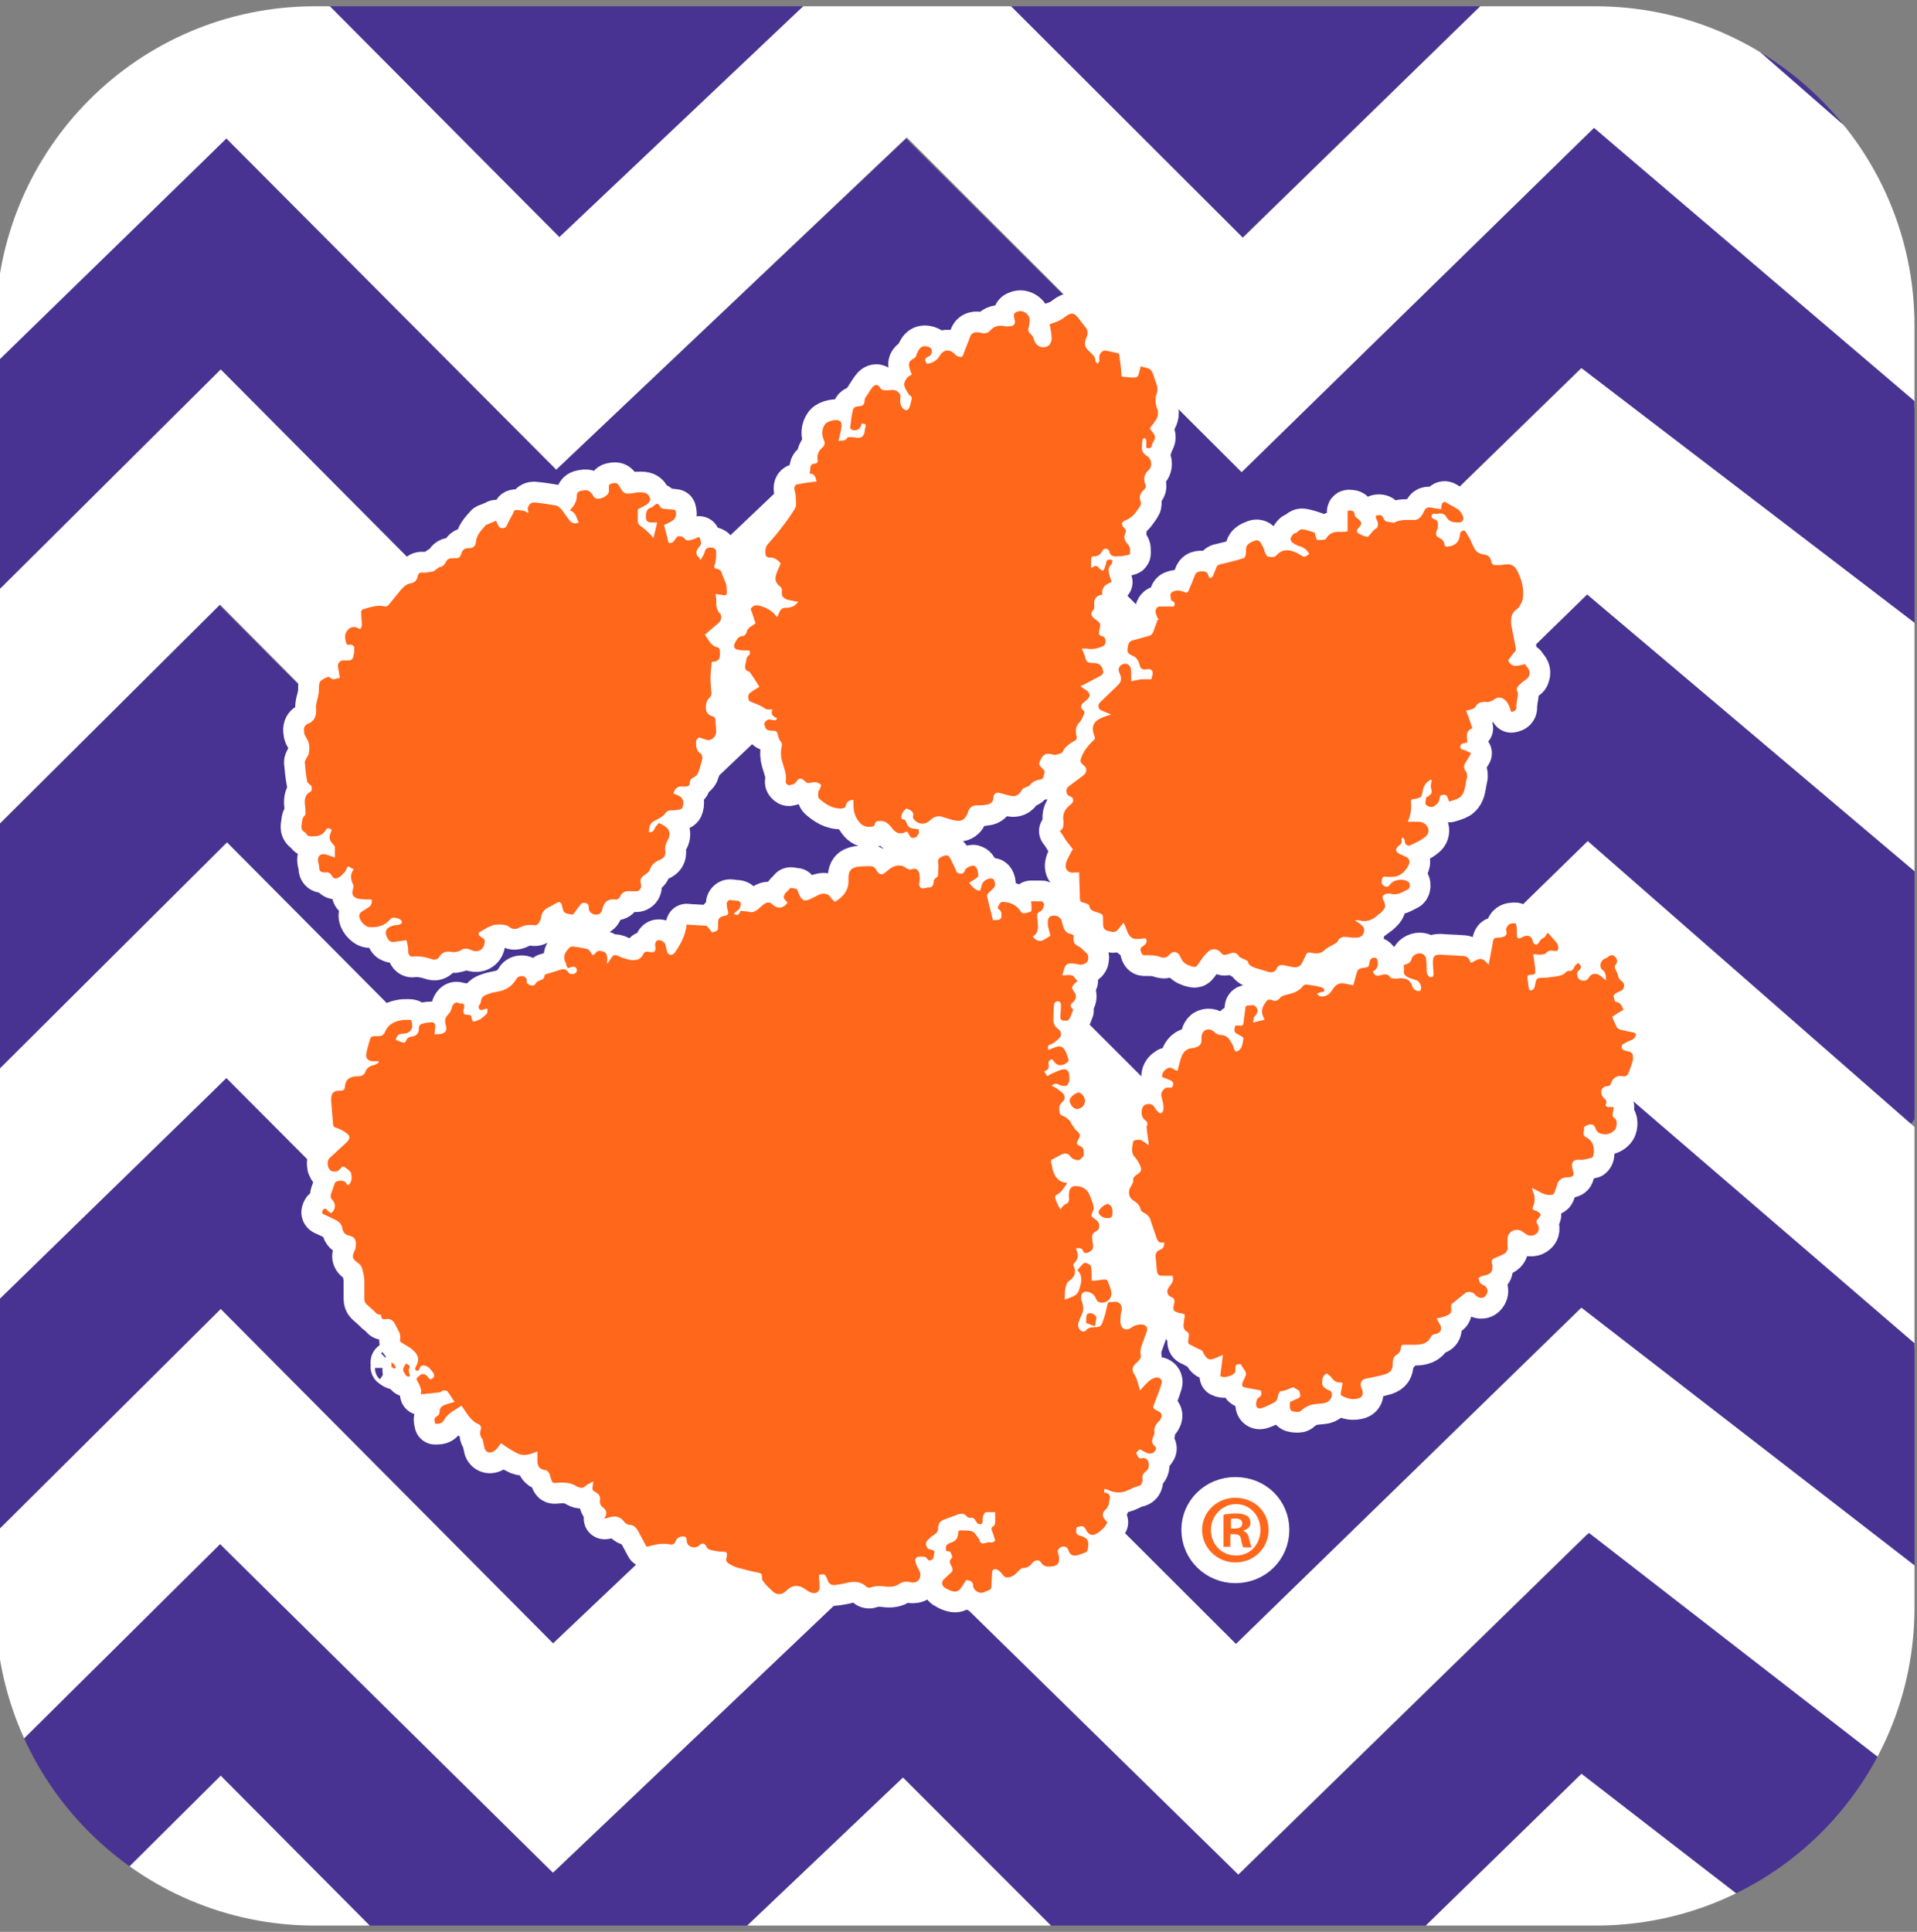
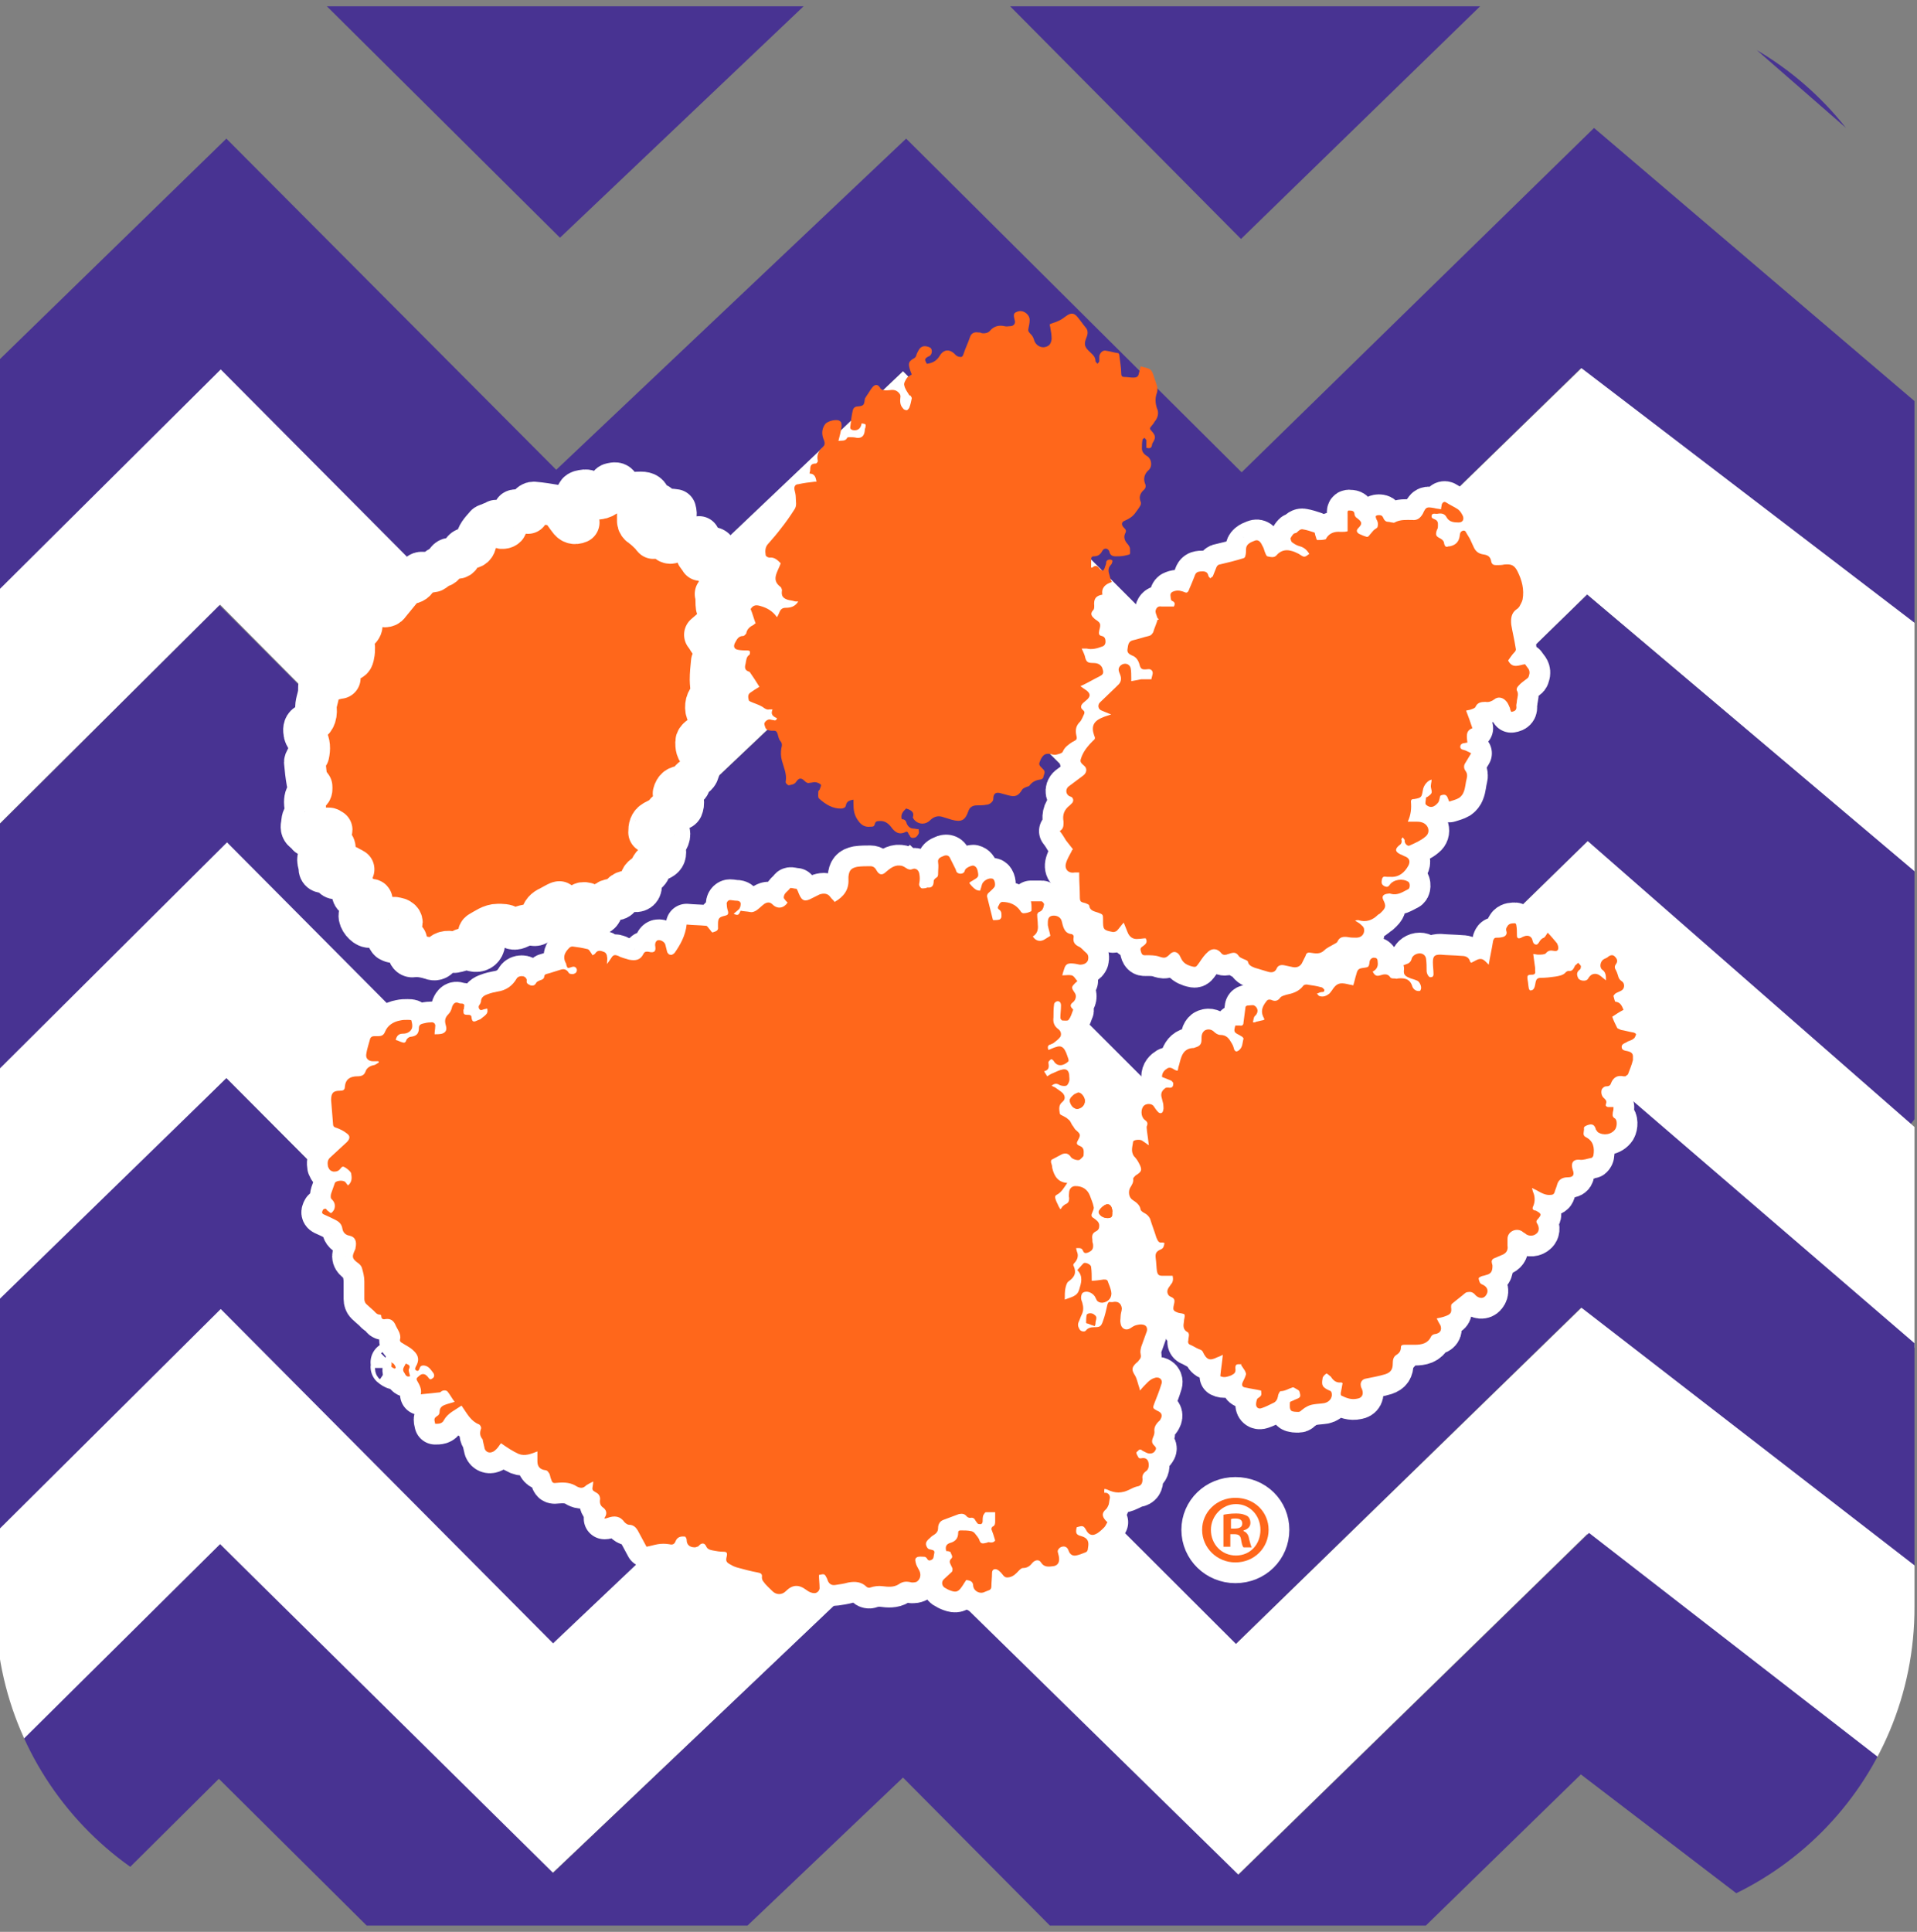
<svg xmlns="http://www.w3.org/2000/svg" xmlns:xlink="http://www.w3.org/1999/xlink" version="1.1" id="Layer_1" x="0px" y="0px" viewBox="0 0 305.7 308" enable-background="new 0 0 305.7 308" xml:space="preserve">
  <rect x="0" y="0" width="305.7" height="308" fill="#808080" stroke="none" />
  <g>
    <defs>
      <path id="SVGID_1_" d="M254.5,307H50.2c-28.1,0-50.9-22.8-50.9-50.9V51.9C-0.6,23.8,22.1,1,50.2,1h204.2    c28.1,0,50.9,22.8,50.9,50.9v204.2C305.4,284.3,282.6,307,254.5,307z" />
    </defs>
    <clipPath id="SVGID_2_">
      <use xlink:href="#SVGID_1_" overflow="visible" />
    </clipPath>
    <g clip-path="url(#SVGID_2_)">
      <g>
        <polygon fill="#483392" points="197.9,38.1 145.1,-15.1 89.3,37.9 36,-15 -8.2,28.9 -26.9,10.1 36,-52.4 89.7,0.9 145.6,-52.3      198.2,0.7 252.1,-51.8 322.2,9.4 304.7,29.4 253.1,-15.6    " />
      </g>
      <g>
-         <polygon fill="#FFFFFF" points="198,75.3 144.6,21.9 88.7,74.9 36.1,22.1 -8.2,66.1 -26.9,47.3 36.2,-15.5 89.2,37.8      145.1,-15.1 198.2,37.9 253.2,-15.7 323.5,45.7 306.1,65.7 254.2,20.4    " />
-       </g>
+         </g>
      <g>
        <polygon fill="#483392" points="196.9,112.5 144,59.2 88.2,112.3 34.9,59.4 -9.3,103.3 -28,84.5 36.1,22.1 88.7,74.9 144.5,22.1      198,75.3 254.2,20.4 328.6,83.8 311.1,103.8 252.1,58.7    " />
      </g>
      <g>
        <polygon fill="#FFFFFF" points="196.9,149.6 143.5,96.3 87.6,149.3 35.1,96.4 -9.3,140.5 -28,121.7 35.2,58.9 88.2,112.2      144,59.2 197.1,112.3 252.2,58.7 333.7,121 315.5,147.6 253.1,94.8    " />
      </g>
      <g>
        <polygon fill="#483392" points="197.9,187.9 145.1,134.7 89.3,187.7 36,134.8 -8.2,178.8 -27.6,158.8 35,96.5 87.6,149.3      143.5,96.4 196.9,149.6 253.1,94.8 324.1,154.8 304.7,179.2 253.1,134.2    " />
      </g>
      <g>
        <polygon fill="#FFFFFF" points="198,225.1 144.6,171.7 88.7,224.7 36.1,171.9 -8.2,215.9 -26.9,197.1 36.2,134.3 89.2,187.6      145.1,134.7 198.2,187.8 253.2,134.1 323.5,195.6 306.1,215.6 254.2,170.2    " />
      </g>
      <g>
        <polygon fill="#483392" points="196.9,262.3 144,209.1 88.2,262.1 34.9,209.2 -9.3,253.1 -28,234.3 36.1,171.9 88.7,224.7      144.5,171.9 198,225.1 254.2,170.2 328.6,234.2 311.1,254.2 252.1,208.5    " />
      </g>
      <g>
        <polygon fill="#FFFFFF" points="196.9,299.4 143.5,246.1 87.6,299.1 35.1,246.2 -9.3,290.3 -28,271.5 35.2,208.7 88.2,262      144,209.1 197.1,262.1 252.2,208.5 319.3,260.4 317.6,294.1 253.1,244.6    " />
      </g>
      <g>
        <polygon fill="#483392" points="196.9,336.7 144,283.4 88.2,336.5 34.9,283.6 -9.3,327.5 -28,308.7 35.1,246.2 88.2,298.6      143.5,246 197.5,298.9 253.4,244.4 331.3,304.8 311.1,328 252.1,282.9    " />
      </g>
      <g>
-         <polygon fill="#FFFFFF" points="196.9,373.8 143.5,320.5 87.6,373.5 35.1,320.6 -9.3,364.7 -28,345.9 35.2,283.1 88.2,336.4      144,283.4 197.1,336.5 252.2,282.8 319.3,334.7 301.8,354.7 253.1,319    " />
-       </g>
+         </g>
    </g>
  </g>
  <g>
    <g>
      <path fill="#FF671B" stroke="#FFFFFF" stroke-width="6.615" stroke-linecap="round" stroke-linejoin="round" stroke-miterlimit="10" d="    M77.7,160.8c-0.2,0-0.3,0.1-0.5,0.1c-0.3,0.1-0.6,0.3-0.8-0.1c-0.2-0.4,0.1-0.6,0.2-0.8c0-0.1,0.1-0.2,0.1-0.3    c0-0.7,0.5-1,1.1-1.2c0.5-0.2,1-0.3,1.5-0.4c1.4-0.2,2.4-0.9,3.1-2.1c0.3-0.5,1.3-0.5,1.5,0c0.1,0.1,0.1,0.2,0.1,0.3    c-0.1,0.5,0.2,0.6,0.6,0.8c0.4,0.1,0.7,0,0.9-0.4c0.1-0.2,0.4-0.3,0.6-0.4c0.3-0.1,0.7-0.2,0.7-0.7c0-0.1,0.2-0.3,0.3-0.3    c0.8-0.2,1.6-0.5,2.3-0.7c0.6-0.2,1,0,1.3,0.5c0.1,0.2,0.5,0.2,0.7,0.2c0.3-0.1,0.6-0.2,0.6-0.7c-0.1-0.4-0.4-0.6-0.9-0.4    c-0.6,0.2-0.6,0.2-0.8-0.4c0-0.1,0-0.2-0.1-0.3c-0.5-1-0.1-1.7,0.6-2.4c0.1-0.1,0.3-0.2,0.5-0.2c0.8,0.1,1.5,0.2,2.3,0.4    c0.2,0,0.4,0.2,0.5,0.4c0.1,0.1,0.2,0.3,0.4,0.6c0.2-0.1,0.4-0.2,0.5-0.4c0.4-0.5,0.9-0.3,1.4-0.1c0.2,0.1,0.4,0.4,0.4,0.7    c0.1,0.3,0,0.7,0,1.2c0.3-0.4,0.5-0.7,0.7-1c0.3-0.5,0.6-0.5,1.1-0.3c0.5,0.3,1.1,0.4,1.7,0.6c1,0.2,1.8,0.1,2.3-0.9    c0.2-0.5,0.7-0.4,1.1-0.3c0.7,0.1,0.9-0.2,0.8-0.9c-0.1-0.5,0.1-0.9,0.4-1c0.5-0.1,1.1,0.3,1.2,0.7s0.2,0.8,0.3,1.2    c0.1,0.2,0.3,0.4,0.4,0.4c0.3,0.1,0.5,0,0.8-0.3c0.9-1.3,1.7-2.7,1.9-4.5c1,0.1,2,0.1,3.1,0.2c0.2,0,0.4,0.4,0.6,0.6    c0.2,0.2,0.3,0.6,0.6,0.4c0.3-0.1,0.8-0.2,0.7-0.8c0-0.2,0-0.4,0-0.5c0-0.9,0.2-1.1,1.1-1.3c0.4-0.1,0.6-0.2,0.5-0.7    c-0.1-0.3-0.2-0.7-0.2-1.1c-0.1-0.3,0.2-0.7,0.5-0.7s0.7,0.1,1,0.1c0.5,0,0.8,0.2,0.7,0.7c0,0.2-0.1,0.4-0.2,0.6    c-0.3,0.3-0.6,0.5-0.9,0.8c0.7,0.3,0.8,0.2,1.1-0.5c0.5,0.1,1,0.1,1.5,0.2c0.4,0.1,0.8-0.1,1.1-0.3c0.4-0.3,0.8-0.7,1.2-1    c0.5-0.3,0.9-0.3,1.3,0.1c0.8,0.8,1.8,0.6,2.4-0.3c-0.1-0.1-0.2-0.2-0.3-0.3c-0.1-0.1-0.2-0.3-0.3-0.4c-0.1-0.8,0.7-1.1,1-1.6    c0.1-0.1,0.7,0.1,1,0.1c0.1,0,0.1,0.2,0.2,0.3c0.1,0.2,0.1,0.3,0.2,0.5c0.5,1.2,1,1.3,2.1,0.7c0.4-0.2,0.8-0.4,1.2-0.6    c0.6-0.2,1.3-0.2,1.7,0.4c0.2,0.3,0.5,0.5,0.7,0.8c1.4-0.8,2.3-1.9,2.2-3.6c0-0.1,0-0.2,0-0.4c0.1-1,0.4-1.4,1.4-1.6    c0.7-0.1,1.4-0.1,2.1-0.1c0.5,0,0.8,0.3,1,0.7c0.4,0.7,0.9,0.8,1.5,0.2c0.6-0.5,1.3-1.1,2.2-1c0.4,0,0.7,0.2,1,0.4    s0.6,0.3,0.9,0.2c0.6-0.3,1.1,0.1,1.2,0.7c0.1,0.5,0.1,1,0,1.5c-0.1,0.4,0.1,0.6,0.3,0.8c0.2,0.1,0.5,0,0.7,0    c0.1,0,0.2-0.1,0.3-0.1c0.8,0.1,1-0.4,1-1.1c0-0.1,0.2-0.3,0.3-0.4c0.4-0.2,0.4-0.4,0.4-0.8c0-0.6,0.1-1.1,0-1.7    c-0.1-0.6,0.3-0.8,0.8-1c0.4-0.2,0.9-0.2,1.1,0.3c0.3,0.6,0.6,1.2,0.9,1.8c0.1,0.3,0.1,0.6,0.7,0.7c0.5,0,0.7-0.2,0.8-0.6    c0.1-0.3,0.9-0.7,1.3-0.7c0.4,0.1,0.6,0.4,0.7,0.8c0.2,1,0.2,1-0.8,1.6c-0.7,0.4-0.6,0.3-0.1,0.9c0.4,0.4,0.7,0.7,1.3,0.7    c0.1-0.3,0.2-0.6,0.3-1c0.2-0.6,1.1-1.1,1.7-0.9c0.3,0.1,0.5,0.9,0.3,1.3c-0.3,0.4-0.7,0.7-1,1c-0.1,0.1-0.2,0.3-0.2,0.5    c0.3,1.2,0.6,2.4,0.9,3.6c0,0.1,0,0.1,0.1,0.2c0.3,0,0.7,0,1-0.1c0.1,0,0.3-0.3,0.3-0.4c0-0.4,0.1-0.9-0.4-1.2    c-0.4-0.3,0-0.6,0.1-0.9c0-0.1,0.3-0.3,0.4-0.3c1.2,0,2.2,0.4,2.9,1.4c0.1,0.2,0.3,0.4,0.5,0.4c0.4,0,0.8-0.1,1.2-0.3    c0.1,0,0.1-0.2,0.1-0.4c0-0.4,0-0.8-0.1-1.2c0.6,0,1.1,0,1.7,0c0.1,0,0.4,0.3,0.4,0.5c-0.1,0.5-0.2,1-0.8,1.2    c-0.1,0-0.3,0.3-0.3,0.4c0,0.5,0.1,1.1,0.1,1.6c0.1,0.8-0.1,1.5-0.8,1.9c0.5,0.8,1.3,0.9,2,0.4c0.3-0.2,0.5-0.3,0.8-0.5    c-0.1-0.6-0.3-1.1-0.4-1.7c0-0.1,0-0.3,0-0.4c0-0.7,0.2-1,0.7-1.1c0.7-0.1,1.3,0.2,1.5,0.8c0.1,0.4,0.2,0.9,0.4,1.3    c0.2,0.4,0.5,0.7,1,0.8c0.4,0,0.6,0.3,0.5,0.6c-0.1,0.7,0.2,1.1,0.8,1.4c0.5,0.2,0.8,0.7,1.2,1s0.4,0.8,0.3,1.2    c-0.2,0.5-0.7,0.7-1.3,0.7c-0.5-0.1-0.9-0.2-1.4-0.2c-0.6,0-0.9,0.2-1.1,0.9c-0.1,0.3-0.2,0.6-0.3,1c0.6,0,1.1-0.1,1.5,0    s0.6,0.6,0.9,0.9c-0.1,0.1-0.1,0.2-0.2,0.2c-0.8,0.8-0.8,0.8-0.2,1.7c0.3,0.4,0.2,1.1-0.3,1.5c-0.4,0.3-0.5,0.6-0.1,1    c0.1,0.1,0.2,0.2,0.1,0.3c-0.2,0.5-0.3,1-0.7,1.5c-0.1,0.2-0.7,0.1-1,0.1c-0.1,0-0.3-0.3-0.3-0.4c0-0.7,0.1-1.3,0.1-2    c0-0.6-0.4-0.8-0.8-0.6c-0.1,0.1-0.3,0.2-0.3,0.4c-0.1,0.7-0.1,1.4-0.1,2.1c-0.1,0.8,0.1,1.4,0.8,1.9c0.4,0.3,0.5,0.8,0.3,1.2    c-0.3,0.4-0.7,0.7-1.1,1c-0.1,0.1-0.3,0.1-0.4,0.2c-0.5,0.1-0.6,0.4-0.4,0.9c0.5-0.2,0.9-0.4,1.3-0.5c0.6-0.2,1,0,1.3,0.5    s0.4,1,0.6,1.5c0,0.1,0,0.3,0,0.3c-0.7,0.7-1.8,1-2.4-0.1c-0.1-0.1-0.3-0.3-0.4-0.2c-0.2,0.1-0.3,0.3-0.4,0.4c0,0,0,0.1,0,0.2    c0.1,0.6,0.1,1.1-0.7,1.3c0.2,0.3,0.3,0.5,0.5,0.8c0.3-0.2,0.6-0.4,0.9-0.5c0.5-0.2,1-0.5,1.6-0.6s0.9,0.2,1,0.8    c0,0.4,0.1,0.8,0,1.1s-0.3,0.7-0.5,0.7c-0.3,0.1-0.8,0-1-0.1c-0.5-0.3-0.8-0.3-1.3,0.1c0.2,0.1,0.4,0.2,0.6,0.3    c0.4,0.3,0.9,0.6,1.2,0.9c0.4,0.5,0.4,1-0.1,1.4c-0.6,0.5-0.5,1.1-0.4,1.8c0,0.1,0.2,0.3,0.3,0.3c0.4,0.2,0.8,0.4,1.1,0.7    c0.3,0.2,0.4,0.6,0.6,0.9c0.2,0.2,0.3,0.5,0.5,0.7c0.8,0.7,0.9,0.8,0.4,1.7c-0.3,0.5-0.2,0.7,0.3,0.9c0.8,0.3,0.6,1,0.6,1.5    c0,0.2-0.4,0.5-0.6,0.7c-0.3,0.2-1.2-0.1-1.4-0.4c-0.4-0.6-0.8-0.7-1.4-0.5c-0.6,0.3-1.1,0.6-1.7,0.9c-0.1,0.1-0.1,0.3-0.1,0.4    c0.1,0.3,0.2,0.6,0.2,0.9c0.3,1.3,0.9,2.3,2.4,2.4c-0.5,0.7-0.9,1.5-1.7,1.9c-0.4,0.2-0.2,0.6-0.1,0.9c0.1,0.3,0.3,0.6,0.4,0.9    c0.1,0.2,0.2,0.3,0.3,0.5c0.1-0.1,0.2-0.2,0.3-0.4c0.1-0.1,0.3-0.3,0.5-0.4c0.5-0.2,0.6-0.5,0.6-1c-0.1-0.3,0-0.7,0-1    c0.1-0.6,0.5-0.9,1-0.9c1.1,0,1.9,0.5,2.3,1.5c0.2,0.6,0.5,1.2,0.6,1.8c0.1,0.3-0.1,0.6-0.2,0.9c-0.2,0.4-0.2,0.7,0.2,0.9    c0.4,0.3,0.9,0.6,0.9,1.2c0,0.4-0.1,0.7-0.5,0.9c-0.6,0.3-0.7,0.7-0.6,1.3c0,0.2,0,0.5,0.1,0.7c0.1,0.8-0.1,1.1-0.8,1.4    c-0.3,0.1-0.6,0.2-0.8-0.3s-0.6-0.4-1.1-0.4c0.1,0.3,0.1,0.5,0.2,0.7c0.2,0.6,0,1.2-0.5,1.7c-0.1,0.1-0.2,0.3-0.1,0.4    c0.5,1.1,0.2,1.8-0.8,2.5c-0.3,0.2-0.4,0.7-0.5,1.1c-0.1,0.5-0.1,1.1-0.1,1.8c1-0.4,2-0.5,2.3-1.6c0.3-1,0.7-2.1-0.3-3.1    c0.3-0.3,0.6-0.7,1-1.1c0.3-0.2,1.2,0.2,1.2,0.6c0.1,0.7,0.1,1.4,0.1,2.2c0.5,0,1.2-0.1,1.9-0.2c0.4,0,0.6,0,0.7,0.4    c0.2,0.5,0.4,1,0.5,1.5c0.2,0.9-0.4,1.7-1.4,1.8c-0.4,0-0.7-0.1-0.9-0.4c-0.1-0.2-0.2-0.4-0.3-0.6c-0.4-0.6-1.3-1-1.9-0.6    c-0.2,0.1-0.3,0.5-0.3,0.8s0.1,0.5,0.2,0.8c0.2,0.7,0.2,1.3-0.1,1.9c-0.2,0.4-0.3,0.8-0.5,1.2c-0.2,0.5,0,0.9,0.2,1.2    s0.8,0.4,1,0.1c0.3-0.4,0.8-0.5,1.3-0.5c0.9,0,1.1-0.1,1.4-1c0.3-0.8,0.5-1.7,0.7-2.6c0.1-0.3,0.2-0.5,0.5-0.4c0.1,0,0.2,0,0.3,0    c0.9-0.2,1.4,0.2,1.5,1c0,0.4-0.2,0.8-0.2,1.3c0,0.4-0.1,0.7,0,1.1c0.1,0.8,0.8,1.2,1.5,0.8c0.3-0.2,0.6-0.4,0.9-0.5    c0.4-0.1,0.8-0.2,1.2-0.1c0.5,0.1,0.7,0.5,0.6,1c-0.3,0.8-0.6,1.7-0.9,2.5c-0.1,0.4-0.2,0.8-0.1,1.2c0.1,0.4,0,0.7-0.3,1    c-0.1,0.2-0.3,0.3-0.5,0.5c-0.7,0.7-0.6,1.1-0.1,1.9c0.3,0.5,0.4,1.1,0.6,1.7c0.1,0.2,0.1,0.4,0.2,0.7c0.4-0.5,0.8-0.9,1.2-1.3    c0.3-0.3,0.7-0.6,1.1-0.7c0.8-0.3,1.4,0.3,1.1,1c-0.3,1-0.7,2-1.1,3c-0.3,0.8-0.3,0.8,0.4,1.2c0.5,0.2,0.9,0.5,0.7,1.1    c-0.1,0.2-0.2,0.5-0.4,0.6c-0.5,0.5-0.8,1-0.7,1.7c0,0.3-0.1,0.6-0.2,0.8c-0.2,0.5-0.3,0.9,0.1,1.3c0.3,0.3,0.5,0.5,0.2,0.9    c-0.2,0.4-0.8,0.6-1.4,0.3c-0.2-0.1-0.4-0.2-0.6-0.3c-0.2-0.2-0.5-0.3-0.7,0c-0.2,0.2-0.4,0.2-0.2,0.6c0.2,0.3,0.2,0.7,0.7,0.6    c0.5-0.1,0.9,0,1.1,0.5c0.2,0.6,0.1,1.3-0.4,1.6c-0.4,0.3-0.6,0.7-0.5,1.2c0,0.7-0.2,1.1-0.9,1.2c-0.4,0.1-0.8,0.3-1.2,0.5    c-1.2,0.6-2.3,0.6-3.5,0c-0.1,0-0.2-0.1-0.3-0.1c0,0-0.1,0-0.2,0c0,0.2,0,0.4,0,0.6c0.1,0,0.2,0,0.3,0c0.4,0.1,0.6,0.4,0.6,0.8    c-0.1,0.4-0.1,0.7-0.2,1.1c-0.1,0.2-0.2,0.5-0.4,0.7c-0.7,0.6-0.7,1.1-0.1,1.8c0.1,0.1,0.2,0.2,0.3,0.3c-0.2,0.3-0.3,0.6-0.5,0.8    c-0.4,0.4-0.9,0.9-1.4,1.1c-0.6,0.3-1.1,0-1.4-0.5c-0.5-0.9-0.6-0.9-1.6-0.6c-0.2,0.9-0.1,1.2,0.7,1.4c1.1,0.3,1.3,0.9,1.1,1.9    c0,0.3-0.1,0.6-0.4,0.7c-0.5,0.2-1,0.4-1.5,0.5c-0.6,0.1-1-0.2-1.2-0.8s-0.7-0.8-1.3-0.5c-0.3,0.2-0.5,0.5-0.4,0.8    c0.1,0.4,0.2,0.7,0.2,1.1c0,0.6-0.3,1-0.9,1.1c-0.8,0.1-1.5,0.2-2-0.6c-0.3-0.5-0.9-0.4-1.3,0c-0.4,0.5-0.8,0.9-1.6,0.9    c-0.3,0-0.7,0.5-1,0.8c-0.4,0.4-0.9,0.7-1.5,0.7c-0.5,0-0.7-0.5-1-0.8c-0.2-0.2-0.4-0.4-0.7-0.5c-0.4-0.1-0.7,0.1-0.7,0.6    c0,0.7-0.1,1.4-0.1,2.1c0,0.3-0.1,0.5-0.3,0.6c-0.3,0.1-0.7,0.3-1,0.4c-0.7,0.2-1.5-0.3-1.6-1c0-0.8-0.5-0.9-1.1-1    c-0.3,0.4-0.5,0.8-0.8,1.2c-0.5,0.7-0.9,0.8-1.7,0.5c-0.3-0.1-0.7-0.3-1-0.5c-0.4-0.3-0.5-0.9-0.1-1.3c0.4-0.4,0.9-0.8,1.3-1.2    c0.1-0.1,0.1-0.4,0.1-0.5c-0.1-0.3-0.3-0.6-0.4-0.9c-0.1-0.2,0-0.5,0.1-0.6c0.5-0.4,0.1-0.7,0-1.1c0-0.1-0.4-0.2-0.5-0.2    s-0.1,0-0.2,0c-0.2-0.7,0-1.1,0.6-1.3c0.8-0.2,1.3-0.7,1.3-1.6c0-0.4,0.2-0.4,0.5-0.4c0.5,0,1,0,1.5,0.1c0.2,0,0.5,0.2,0.6,0.3    c0.3,0.4,0.7,0.8,0.8,1.2c0.2,0.6,0.6,0.5,1,0.4c0.2,0,0.4-0.2,0.6-0.1c0.5,0.1,0.8-0.1,0.9-0.3c-0.2-0.7-0.4-1.3-0.6-1.8    c0-0.1,0.1-0.4,0.2-0.4c0.4-0.2,0.4-0.5,0.4-0.9s0-0.9,0-1.4c-0.6,0-1,0-1.5,0c-0.1,0-0.3,0.3-0.4,0.5c-0.1,0.3-0.1,0.7-0.1,1    c0,0.1-0.1,0.4-0.3,0.4s-0.4,0-0.5-0.1s-0.2-0.3-0.3-0.4c-0.2-0.4-0.4-0.6-0.9-0.5c-0.2,0-0.4-0.1-0.5-0.2    c-0.4-0.5-0.8-0.5-1.3-0.4c-0.8,0.3-1.6,0.6-2.4,0.9c-0.6,0.2-0.9,0.7-0.9,1.3s-0.3,0.9-0.8,1.2c-0.2,0.1-0.4,0.3-0.6,0.5    c-0.6,0.5-0.7,0.9-0.3,1.5c0.1,0.1,0.2,0.2,0.3,0.2c0.9,0.2,0.9,0.2,0.7,1.1c0,0.2-0.1,0.4-0.2,0.5c-0.3,0.2-0.6,0.3-0.8,0    c-0.1-0.2-0.3-0.4-0.5-0.4c-0.4,0-0.9-0.1-1.2,0.1c-0.4,0.2-0.2,0.7-0.1,1.1c0.1,0.3,0.3,0.6,0.5,1c0.3,0.6,0.2,1.3-0.3,1.7    c-0.2,0.2-0.6,0.2-0.9,0.2c-0.8-0.2-1.4-0.2-2.1,0.3c-0.8,0.5-1.7,0.4-2.5,0.3c-0.7-0.1-1.4,0-2,0.2c-0.2,0.1-0.5,0-0.6-0.1    c-0.8-0.8-1.8-0.9-2.9-0.7c-0.7,0.2-1.4,0.3-2.1,0.4c-0.6,0.1-1-0.2-1.2-0.7c0-0.1-0.1-0.2-0.1-0.3c-0.4-0.8-0.4-0.8-1.3-0.6    c0,0.7,0.1,1.4,0.1,2.1c0,0.4-0.4,0.8-0.8,0.8c-0.5,0-0.9-0.2-1.3-0.5c-1.2-0.9-2.2-0.9-3.3,0.2c-0.6,0.6-1.5,0.6-2.1,0    c-0.5-0.5-1.1-1-1.5-1.6c-0.1-0.1-0.2-0.4-0.2-0.6c0.1-0.6-0.2-0.7-0.7-0.8c-1.1-0.2-2.2-0.5-3.3-0.8c-0.3-0.1-0.6-0.2-0.9-0.4    c-0.8-0.4-0.9-0.6-0.7-1.4c0.1-0.5,0-0.7-0.5-0.7c-0.6,0-1.2-0.1-1.7-0.2c-0.5-0.1-0.9-0.2-1.1-0.7c-0.3-0.6-0.8-0.5-1.2,0    c-0.1,0.1-0.3,0.1-0.5,0.2h-0.1c-0.8,0-1.3-0.4-1.3-1.2c0-0.2-0.1-0.3-0.2-0.5c-0.7-0.1-1.3,0-1.6,0.8c-0.2,0.5-0.6,0.5-1,0.4    c-0.6-0.1-1.2-0.1-1.8,0c-0.6,0.1-1.2,0.3-1.8,0.4c-0.5-0.9-0.9-1.7-1.4-2.6c-0.3-0.5-0.7-0.9-1.4-0.9c-0.2,0-0.5-0.2-0.7-0.4    c-0.7-1-1.6-1.1-2.7-0.7c-0.1,0-0.2,0.1-0.4,0.1h-0.1V242c0.5-0.7,0.3-1.3-0.3-1.7c-0.4-0.3-0.5-0.8-0.4-1.3    c0-0.3-0.1-0.6-0.3-0.8c-0.3-0.3-0.8-0.4-0.9-0.7s0.1-0.7,0.1-1.3c-0.4,0.2-0.8,0.4-1.1,0.6c-0.5,0.5-0.9,0.5-1.5,0.2    c-0.9-0.6-1.9-0.7-3-0.6c-0.9,0.1-0.9,0.1-1.2-0.8c-0.1-0.3-0.1-0.6-0.3-0.8c-0.1-0.2-0.3-0.4-0.5-0.4c-0.9-0.1-1.3-0.6-1.3-1.4    c0-0.5,0-1,0-1.6c-1,0.4-2,0.8-3,0.4c-0.9-0.4-1.8-1-2.8-1.7c-0.2,0.2-0.4,0.6-0.7,0.9c-0.2,0.2-0.4,0.4-0.7,0.5    c-0.5,0.2-1,0-1.2-0.5c-0.1-0.4-0.2-0.9-0.3-1.3c0-0.1,0-0.2-0.1-0.3c-0.4-0.5-0.4-1-0.2-1.6c0.1-0.2-0.1-0.6-0.3-0.7    c-1.3-0.5-1.9-1.7-2.6-2.7c-0.1-0.1-0.1-0.2-0.2-0.3c-1,0.7-2.2,1.2-2.8,2.3c-0.3,0.6-0.8,0.6-1.4,0.6c-0.2-0.8-0.2-0.9,0.4-1.3    c0.2-0.1,0.3-0.4,0.3-0.6c0-0.6,0.3-0.9,0.8-1.1c0.5-0.2,1-0.3,1.6-0.5c-0.4-0.5-0.7-1.1-1.1-1.6c-0.2-0.3-0.8-0.3-1.1,0    c-0.1,0.1-0.2,0.1-0.3,0.1c-1,0.1-1.9,0.2-2.9,0.3c0.2-0.8-0.2-1.5-0.6-2.2c-0.2-0.4,0.1-0.5,0.3-0.7c0.5-0.5,1-0.4,1.4,0.1    c0.2,0.2,0.3,0.6,0.7,0.3c0.4-0.2,0.4-0.6,0.2-0.9c-0.4-0.5-0.7-1.1-1.5-1.2c-0.4,0-0.6,0.1-0.7,0.5c-0.1,0.2-0.2,0.5-0.5,0.3    c-0.3-0.1-0.2-0.4-0.1-0.6c0.6-1,0.5-1.8-0.4-2.6c-0.5-0.5-1.2-0.8-1.8-1.2c-0.2-0.1-0.4-0.3-0.3-0.6c0.1-0.3,0-0.7-0.1-1    c-0.2-0.5-0.5-0.9-0.7-1.4c-0.3-0.6-0.8-0.9-1.5-0.8c-0.4,0.1-0.7,0-0.7-0.5c0-0.1-0.1-0.2-0.2-0.2c-0.6,0-0.8-0.5-1.2-0.8    c-0.3-0.3-0.7-0.6-1-0.9c-0.2-0.2-0.3-0.5-0.3-0.8c0-0.9,0-1.9,0-2.8c0-0.8-0.2-1.5-0.4-2.2c-0.1-0.3-0.4-0.6-0.7-0.8    c-0.8-0.6-0.9-0.9-0.5-1.8c0.1-0.2,0.2-0.4,0.2-0.6c0.2-0.9,0-1.7-1-1.9c-0.6-0.1-1-0.5-1.1-1.1c-0.1-0.7-0.5-1.1-1.1-1.4    c-0.6-0.3-1.2-0.6-1.9-0.9c-0.4-0.2-0.2-0.5-0.1-0.7c0-0.1,0.3-0.2,0.4-0.2c0.1,0,0.2,0.2,0.3,0.3c0.2,0.1,0.4,0.4,0.6,0.4    c0.2-0.1,0.4-0.4,0.5-0.6c0.2-0.6,0.1-1.1-0.4-1.6c-0.2-0.1-0.2-0.6-0.1-0.9c0.2-0.6,0.4-1.1,0.6-1.7c0.2-0.4,1.4-0.5,1.7-0.1    c0.1,0.1,0.2,0.3,0.4,0.5c0.7-0.6,0.6-1.3,0.5-1.9c0-0.3-1-1.1-1.3-1.1c-0.2,0-0.3,0.2-0.4,0.3c-0.3,0.4-0.6,0.5-1.1,0.5    c-0.5-0.1-0.7-0.3-0.9-0.8c-0.1-0.6-0.1-1.1,0.4-1.5c0.9-0.8,1.7-1.6,2.6-2.4c0.5-0.5,0.6-1,0-1.4c-0.5-0.4-1.1-0.7-1.7-0.9    c-0.4-0.1-0.5-0.3-0.5-0.7c-0.1-1.2-0.2-2.4-0.3-3.7c0-1.1,0.3-1.5,1.4-1.5c0.5,0,0.8-0.1,0.8-0.7c0.1-1.1,0.8-1.6,2-1.6    c0.7,0,1.1-0.2,1.3-0.8s0.8-0.9,1.4-1c0.3-0.1,0.5-0.3,0.7-0.4c0-0.1,0-0.2-0.1-0.2c-0.3,0-0.5,0-0.8,0c-0.7,0-1.2-0.4-1.1-1.1    c0.1-0.8,0.4-1.6,0.6-2.4c0.1-0.4,0.4-0.5,0.7-0.5c0.2,0,0.4,0,0.6,0c0.6,0,0.9-0.2,1.1-0.7c0.4-1,1.3-1.6,2.4-1.8    c0.4-0.1,0.8-0.1,1.2-0.1c0.2,0,0.6,0,0.6,0.1c0.1,0.4,0.2,0.8,0.1,1.2c-0.2,0.6-0.8,0.9-1.4,0.9s-1,0.2-1.2,1    c0.4,0.1,0.7,0.3,1.1,0.4c0.3,0.1,0.5,0,0.6-0.4c0.1-0.2,0.4-0.5,0.7-0.5c0.8-0.1,1.3-0.4,1.3-1.4c0-0.4,0.2-0.6,0.6-0.7    c0.4-0.1,0.8-0.2,1.3-0.2c0.5-0.1,0.8,0.3,0.7,0.7c0,0.4-0.1,0.7-0.1,1.2c0.4,0,0.8,0,1.2-0.1c0.6-0.2,0.8-0.6,0.6-1.3    c-0.2-0.7-0.2-1.2,0.4-1.8c0.3-0.3,0.5-0.7,0.6-1.2c0.2-0.5,0.5-0.8,1-0.6c0.2,0.1,0.3,0.1,0.5,0.1c0.4,0,0.5,0.2,0.4,0.6    c0,0.1,0,0.3-0.1,0.4c0,0.7,0,0.8,0.8,0.8c0.4,0,0.5,0.2,0.5,0.5c0.1,0.6,0.3,0.7,0.9,0.4c0.2-0.1,0.3-0.1,0.5-0.2    C77.8,161.6,77.8,161.5,77.7,160.8z" />
      <path fill="#FF671B" stroke="#FFFFFF" stroke-width="6.615" stroke-linecap="round" stroke-linejoin="round" stroke-miterlimit="10" d="    M201.1,221.7c-0.9-0.2-1.7-0.3-2.6-0.5c-0.5-0.1-0.5-0.5-0.3-0.9s0.4-0.8,0.5-1.2c0-0.2-0.1-0.4-0.2-0.6c-0.2-0.3-0.4-0.6-0.6-0.9    l0.1-0.1c-0.2,0-0.3,0-0.5,0c-0.4,0-0.5,0.2-0.5,0.6c0.1,0.7-0.1,0.9-0.7,1.2c-0.6,0.2-1.1,0.4-1.7,0.1c0.1-1.1,0.3-2.2,0.4-3.4    c-0.4,0.2-0.6,0.3-0.9,0.4c-1.2,0.6-1.7,0.4-2.3-0.9c-0.1-0.2-0.3-0.3-0.6-0.4c-0.5-0.2-0.9-0.5-1.4-0.7c-0.3-0.1-0.4-0.4-0.3-0.7    c0-0.3,0.1-0.6,0.1-0.9c0-0.1-0.1-0.4-0.2-0.4c-0.8-0.4-0.7-1.1-0.6-1.7c0-0.4,0.2-0.8,0.1-1.1c-0.1-0.2-0.6-0.2-1-0.3    c-0.8-0.3-0.9-0.4-0.7-1.3c0.2-0.8,0.1-1-0.6-1.3c-0.4-0.2-0.6-0.8-0.3-1.3c0.1-0.2,0.3-0.4,0.4-0.6c0.4-0.4,0.4-0.9,0.3-1.4    c-0.6,0-1.1,0-1.7,0c-0.6,0-0.7-0.3-0.8-0.7c-0.1-0.7-0.1-1.4-0.2-2.1c-0.1-0.8,0.1-1.1,0.8-1.4c0.5-0.2,0.5-0.6,0.6-1    c-0.1-0.1-0.3-0.1-0.4-0.1c-0.6,0.1-0.7-0.4-0.9-0.8c-0.3-1-0.7-2-1-3c-0.2-0.4-0.5-0.7-0.9-0.9c-0.2-0.1-0.5-0.3-0.6-0.5    c-0.1-0.8-0.7-1.2-1.3-1.6c-0.6-0.4-0.7-1.3-0.4-1.9c0.3-0.5,0.6-0.9,0.5-1.5c0-0.1,0.3-0.4,0.4-0.5c1-0.6,1.1-0.9,0.5-2    c-0.2-0.4-0.5-0.8-0.8-1.1c-0.5-0.8-0.2-1.5-0.1-2.3c0.1-0.3,1.2-0.4,1.5-0.1c0.3,0.2,0.6,0.4,1,0.7c-0.1-0.9-0.2-1.6-0.3-2.3    c0-0.3-0.1-0.6,0-0.8c0.2-0.5,0-0.7-0.4-1c-0.6-0.5-0.6-1.7-0.1-2.2c0.4-0.4,1.3-0.4,1.6,0.1c0.2,0.3,0.4,0.6,0.6,0.8    c0.3,0.4,0.8,0.4,0.9-0.2c0.1-0.3,0-0.7,0-1c-0.1-0.4-0.2-0.8-0.3-1.2c-0.1-0.6,0.2-1,0.6-1.3c0.1-0.1,0.3-0.1,0.5-0.1    c0.6,0.1,0.8-0.1,0.8-0.7c0-0.1-0.2-0.3-0.3-0.4c-0.5-0.2-1-0.4-1.5-0.6c0-0.7,0.4-1.1,0.9-1.4c0.7-0.3,1,0.4,1.6,0.4    c0-0.1,0.1-0.3,0.1-0.5c0.2-0.6,0.3-1.2,0.5-1.7c0.3-0.8,0.8-1.3,1.7-1.4c0.2,0,0.3,0,0.5-0.1c0.7-0.2,1-0.5,1-1.2    c0-0.6,0-1.1,0.5-1.5c0.5-0.3,1.1-0.2,1.5,0.2c0.2,0.2,0.6,0.5,1,0.5c1,0,1.4,0.6,1.8,1.3c0.2,0.3,0.3,0.6,0.4,1    c0.2,0.4,0.4,0.4,0.7,0.2c0.7-0.5,0.6-1.2,0.8-1.9c0-0.1-0.1-0.2-0.2-0.3c-0.2-0.1-0.3-0.2-0.5-0.3c-0.8-0.4-0.9-0.5-0.6-1.5    c0.2,0,0.4,0,0.7,0c0.4,0.1,0.6-0.1,0.6-0.5c0.1-0.8,0.2-1.5,0.3-2.3c0-0.3,0.2-0.4,0.5-0.4s0.7-0.1,0.9,0    c0.7,0.4,0.7,1.2,0.1,1.7c-0.2,0.2-0.2,0.6-0.3,1c0.3,0,0.4,0,0.5-0.1c0.4-0.1,0.9-0.2,1.3-0.3c0-0.1,0-0.2,0-0.2    c-0.6-1-0.4-1.8,0.3-2.7c0.2-0.3,0.4-0.4,0.8-0.3c0.6,0.3,1.1,0.2,1.5-0.4c0.2-0.2,0.6-0.3,0.9-0.4c1-0.2,2-0.5,2.7-1.4    c0.1-0.2,0.5-0.3,0.8-0.2c0.7,0.1,1.4,0.2,2.1,0.4c0.2,0,0.4,0.3,0.5,0.4c0,0.5-0.4,0.3-0.6,0.4c-0.2,0-0.4,0.2-0.6,0.2    c0.1,0.1,0.3,0.4,0.4,0.4c0.6,0.2,1.1,0,1.6-0.4c0.2-0.2,0.3-0.4,0.4-0.5c0.7-1.1,1.2-1.3,2.5-1c0.3,0.1,0.6,0.1,0.9,0.2    c0.2-0.6,0.3-1.2,0.5-1.8c0.2-0.8,0.4-0.9,1.2-1c0.7-0.1,0.8-0.1,0.9-0.9c0-0.4,0.4-0.8,0.8-0.7c0.4,0,0.5,0.3,0.5,0.7    c0.1,0.7-0.2,1.2-0.8,1.5c0.3,0.6,0.6,0.8,1.2,0.6c0.6-0.2,1.2-0.3,1.6,0.3c0.1,0.2,0.4,0.2,0.7,0.2c0.2,0,0.3,0.1,0.5,0    c1-0.1,1.9,0,2.3,1.2c0.1,0.4,0.5,0.8,1,0.8c0.1,0,0.3,0,0.3-0.1c0.3-0.4,0-1.2-0.4-1.5c-0.4-0.2-0.8-0.3-1.1-0.4    c-1.1-0.4-1.2-0.7-1.1-1.5c0-0.2,0-0.4-0.1-0.6c0.2-0.1,0.3-0.1,0.5-0.2c0.4-0.1,0.7-0.4,0.8-0.8c0.1-0.5,0.7-0.9,1.3-0.9    c0.5,0,0.9,0.3,1,0.8c0.1,0.7,0.1,1.3,0.1,2c0,0.4,0.3,1,0.6,1s0.5-0.1,0.5-0.5c0-0.6-0.1-1.2-0.1-1.9c0-1,0.3-1.2,1.2-1.2    c1.1,0.1,2.2,0.1,3.4,0.2c0.6,0,1.1,0.2,1.3,0.8c0,0.1,0.1,0.2,0.2,0.3c0.5-0.2,1.1-0.7,1.6-0.6c0.4,0,0.9,0.6,1.2,0.9    c0.2-1.2,0.5-2.5,0.7-3.8c0.1-0.3,0.2-0.5,0.5-0.5s0.6,0,1-0.1c0.5-0.1,0.8-0.5,0.6-1c-0.1-0.4,0.1-0.6,0.3-0.9    c0.3-0.3,0.7-0.3,1.1-0.3c0.1,0,0.2,0.2,0.2,0.3c0.1,0.5,0.1,1.1,0.1,1.6s0.2,0.6,0.7,0.4c0.1-0.1,0.2-0.1,0.4-0.2    c0.7-0.3,1.3,0,1.4,0.7c0.1,0.4,0.3,0.6,0.6,0.6c0.2,0,0.4-0.3,0.5-0.5c0.2-0.3,0.4-0.5,0.7-0.6c0.2-0.1,0.4-0.5,0.6-0.8    c0.5,0.5,1,1.1,1.5,1.7c0.1,0.2,0.2,0.5,0.2,0.7c0,0.4-0.2,0.6-0.7,0.5s-0.9-0.1-1.3,0.4c-0.2,0.2-0.8,0.2-1.2,0.2    c-0.3,0-0.5-0.1-0.8-0.1c0.1,0.7,0.2,1.5,0.3,2.2c0,0.2,0,0.3,0,0.5c0.1,0.4-0.1,0.6-0.5,0.6c-0.7,0-0.8,0.1-0.7,0.8    c0.1,0.5,0.1,0.9,0.2,1.4c0,0.1,0.2,0.4,0.3,0.3c0.2,0,0.4-0.1,0.5-0.3c0.2-0.3,0.2-0.7,0.3-1.1c0.1-0.4,0.3-0.6,0.8-0.6    c0.8,0,1.6-0.1,2.3-0.2c0.6-0.1,1.3-0.2,1.7-0.7c0.1-0.1,0.3-0.2,0.4-0.2c0.6,0.1,0.8-0.3,1-0.7c0-0.1,0.1-0.1,0.1-0.2    c0.2-0.1,0.3-0.3,0.5-0.4c0.1,0.2,0.3,0.3,0.4,0.5c0,0.2,0,0.5-0.2,0.6c-0.5,0.4-0.5,0.8-0.2,1.4c0.3,0.4,1.2,0.5,1.5,0.1    c0.1-0.1,0.1-0.2,0.2-0.3c0.4-0.6,1.1-0.7,1.7-0.3c0.3,0.2,0.6,0.5,1,0.8c0-0.7,0-1.3-0.6-1.7c-0.5-0.4-0.3-1.4,0.3-1.7    c0.2-0.1,0.5-0.2,0.7-0.4c0.4-0.3,0.8-0.3,1.1,0.1c0.3,0.3,0.4,0.7,0.1,1.1c-0.3,0.4-0.2,0.7,0,1c0.2,0.4,0.3,0.8,0.4,1.1    s0.3,0.5,0.6,0.7c0.4,0.3,0.4,1.1-0.1,1.4c-0.3,0.2-0.7,0.3-1,0.5c-0.1,0.1-0.3,0.3-0.3,0.4c0.1,0.3,0.2,0.9,0.3,0.9    c0.8,0.1,1,0.6,1.3,1.3c-0.6,0.3-1.2,0.7-1.8,1.1c0.2,0.6,0.5,1.2,0.8,1.8c0.1,0.1,0.4,0.2,0.6,0.3c0.6,0.1,1.3,0.3,1.9,0.4    c0.2,0,0.5,0.2,0.5,0.3c-0.1,0.3-0.2,0.6-0.4,0.7c-0.2,0.2-0.6,0.3-0.8,0.4c-0.1,0-0.2,0.1-0.2,0.1c-0.3,0.2-0.9,0.3-0.9,0.8    c0,0.6,0.6,0.6,1,0.7c0.4,0.1,0.8,0.3,0.8,0.8c0,0.2,0,0.4,0,0.6c-0.2,0.8-0.5,1.5-0.8,2.3c-0.1,0.1-0.3,0.2-0.4,0.3    c-0.1,0-0.2,0-0.3,0c-0.9-0.2-1.6,0.1-2,1.1c-0.1,0.4-0.4,0.5-0.8,0.5c-0.3,0-0.7,0.4-0.7,0.6c-0.1,0.4,0,0.9,0.3,1.2    c0.3,0.3,0.6,0.5,0.4,1c-0.1,0.3,0,0.4,0.3,0.5c0.3,0,0.6,0,0.9,0c0,0.3,0,0.5-0.1,0.8c0,0.3-0.2,0.7,0.3,1    c0.4,0.2,0.4,1.2,0.1,1.7c-0.6,0.9-1.9,1.1-2.8,0.5c-0.1-0.1-0.2-0.3-0.3-0.4c-0.2-0.8-0.6-1-1.4-0.7c-0.2,0.1-0.6,0.2-0.5,0.6    c0,0.5-0.3,1,0.3,1.3c1.2,0.6,1.4,1.7,1.2,2.9c0,0.1-0.2,0.4-0.3,0.4c-0.6,0.1-1.3,0.4-1.9,0.3c-1.2-0.1-1.4,0.7-1.1,1.6    c0.3,0.8,0.1,1.2-0.8,1.2c-0.9,0-1.5,0.4-1.7,1.2c-0.1,0.4-0.3,0.8-0.4,1.2c-0.1,0.3-0.3,0.4-0.6,0.4c-0.8,0.1-1.5-0.3-2.2-0.7    c-0.2-0.1-0.4-0.2-0.8-0.4c0.1,0.3,0.1,0.5,0.2,0.7c0.3,0.7,0.3,1.5,0,2.2c-0.2,0.4-0.1,0.6,0.3,0.7h0.1c0.9,0.5,1,0.6,0.3,1.4    c-0.3,0.3-0.2,0.5,0,0.8c0.3,0.6,0.2,1.1-0.1,1.4c-0.5,0.5-1.2,0.5-1.7,0.2c-0.2-0.2-0.5-0.3-0.7-0.5c-1-0.6-2.3,0.1-2.3,1.2    c0,0.4,0,0.7,0,1.1c0.1,0.6-0.1,1.1-0.7,1.4c-0.5,0.2-0.9,0.4-1.4,0.6c-0.3,0.1-0.5,0.4-0.4,0.7c0,0.2,0.1,0.3,0.1,0.5    c0,0.9-0.2,1.3-1.1,1.5c-0.2,0.1-0.5,0.1-0.7,0.2c-0.2,0.1-0.4,0.2-0.4,0.3c0,0.2,0.1,0.5,0.2,0.7c0.1,0.2,0.4,0.3,0.6,0.4    c0.7,0.4,0.8,1.1,0.3,1.7c-0.4,0.5-1.1,0.4-1.6-0.1c-0.3-0.4-0.7-0.6-1.2-0.5c-0.2,0-0.4,0.1-0.5,0.2c-0.7,0.6-1.4,1.1-2.1,1.7    c-0.1,0.1-0.1,0.4-0.1,0.5c0.1,0.8,0,1.1-0.8,1.4c-0.5,0.2-1,0.3-1.5,0.4c0.2,0.4,0.4,0.8,0.6,1.1c0.3,0.8-0.1,1.3-0.9,1.4    c-0.2,0-0.5,0.2-0.6,0.4c-0.5,1.1-1.5,1.3-2.6,1.3c-0.6,0-1.1,0-1.7,0c-0.3,0-0.5,0.1-0.5,0.4c0,0.5-0.2,0.9-0.7,1.2    s-0.6,0.8-0.6,1.4c0,0.9-0.3,1.4-1.2,1.7c-1,0.3-2.1,0.5-3.1,0.7c-0.6,0.1-0.9,0.6-0.8,1.1c0,0.2,0.1,0.4,0.2,0.6    c0.3,0.8,0,1.4-0.8,1.5c-0.9,0.2-1.7-0.1-2.5-0.5c-0.1,0-0.1-0.3-0.1-0.4c0.1-0.5,0.2-1,0.3-1.6c-0.1,0-0.2-0.1-0.2-0.1    c-0.7,0.1-1.2-0.2-1.6-0.8c-0.1-0.1-0.1-0.2-0.2-0.2c-0.2-0.2-0.6-0.5-0.6-0.4c-0.3,0.2-0.6,0.5-0.6,0.8c-0.2,1.1,0,1.4,1.1,1.9    c0.1,0,0.2,0.1,0.3,0.2c0.3,0.8-0.2,1.6-1.1,1.8c-0.6,0.1-1.1,0.1-1.7,0.2c-0.7,0.1-1.3,0.4-1.9,0.9c-0.1,0.1-0.3,0.3-0.5,0.3    c-0.4,0-1,0-1.2-0.2c-0.3-0.3-0.2-0.9-0.2-1.3c0-0.1,0.2-0.2,0.3-0.2c0.1-0.1,0.3-0.1,0.4-0.2c1-0.4,1.1-0.4,0.8-1.4    c-0.1-0.2-0.6-0.4-0.9-0.6c0,0-0.1,0-0.2,0c-0.6,0.2-1.2,0.6-1.9,0.6c-0.1,0-0.4,0.5-0.4,0.8c-0.1,0.5-0.3,0.9-0.8,1.1    c-0.6,0.3-1.2,0.6-1.8,0.8c-0.5,0.2-0.9-0.1-0.9-0.6c0-0.3,0.1-0.7,0.2-0.9C201.2,222.5,201.2,222.5,201.1,221.7z" />
      <path fill="#FF671B" stroke="#FFFFFF" stroke-width="6.615" stroke-linecap="round" stroke-linejoin="round" stroke-miterlimit="10" d="    M208.8,88.3c-0.4-0.6-0.8-1-1.5-1.2c-0.4-0.1-0.8-0.3-1.2-0.6c-0.2-0.1-0.3-0.5-0.3-0.7c0.1-0.2,0.3-0.5,0.5-0.7    c0.1-0.1,0.4-0.1,0.5-0.2c0.3-0.3,0.6-0.6,1-0.5c0.6,0.1,1.2,0.3,1.8,0.5c0.1,0,0.1,0.4,0.2,0.6c0.1,0.2,0.1,0.6,0.3,0.6    c0.4,0,0.8,0,1.2-0.1c0.1,0,0.2-0.1,0.2-0.2c0.5-0.8,1.3-1.1,2.3-1c0.4,0,0.8,0,1.1-0.1c0-1,0-1.8,0-2.7c0-0.2-0.1-0.7,0.3-0.6    c0.3,0,0.8,0,0.8,0.6c0,0.2,0.2,0.5,0.4,0.6c0.8,0.6,0.9,0.9,0.2,1.6c-0.4,0.4-0.2,0.7,0.1,0.9c0.4,0.2,0.9,0.4,1.3,0.5    c0.1,0,0.3-0.1,0.4-0.3c0.2-0.2,0.4-0.5,0.7-0.8c0.2-0.2,0.6-0.3,0.6-0.6c0.1-0.4,0-0.8-0.2-1.1c-0.1-0.3-0.2-0.5,0-0.6    s0.6-0.1,0.8,0s0.3,0.4,0.4,0.6c0.2,0.3,0.4,0.4,0.7,0.4c0.2,0,0.4,0.1,0.6,0.1c0.1,0,0.3,0.1,0.4,0c0.9-0.5,1.9-0.4,2.8-0.4    c0.8,0.1,1.3-0.3,1.7-1c0.5-1.1,0.6-1.1,1.8-0.9c0.3,0.1,0.7,0.1,1.1,0.2c0-0.3,0.1-0.5,0.1-0.7c0.1-0.4,0.4-0.6,0.7-0.4    c0.6,0.4,1.3,0.7,1.9,1.1c0.4,0.3,0.6,0.7,0.8,1.1c0.2,0.6-0.1,1-0.7,1c-0.8,0-1.5-0.1-1.9-0.8c-0.3-0.6-0.8-0.7-1.4-0.6    c-0.3,0.1-0.9-0.2-1,0.3s0.4,0.5,0.7,0.7c0.4,0.3,0.3,0.7,0.3,1.1c0,0.2-0.1,0.4-0.2,0.6c-0.2,0.7-0.1,0.9,0.5,1.2    c0.4,0.2,0.7,0.5,0.7,0.9c0.1,0.4,0.3,0.6,0.7,0.4c0.1,0,0.1,0,0.2,0c1-0.2,1.5-0.8,1.6-1.8c0-0.2,0.1-0.5,0.3-0.6    c0.3-0.2,0.6-0.1,0.7,0.2c0.2,0.3,0.4,0.7,0.6,1c0.2,0.4,0.4,0.9,0.6,1.3c0.3,0.7,0.8,1.1,1.6,1.2c0.7,0.1,1.1,0.4,1.2,1.1    c0.1,0.5,0.4,0.6,0.8,0.6c0.4,0,0.9,0,1.3-0.1c1.1-0.1,1.6,0.1,2.1,1.1c0.7,1.4,1.1,2.9,0.8,4.5c-0.1,0.4-0.3,0.7-0.5,1.1    c-0.1,0.1-0.2,0.3-0.4,0.4c-0.9,0.6-1,1.5-0.9,2.5c0.2,1.2,0.5,2.4,0.7,3.7c0.1,0.3,0,0.5-0.2,0.7c-0.4,0.4-0.7,0.9-1,1.3    c0.7,1.4,1.8,0.7,2.7,0.6c0.3,0.5,0.8,0.8,0.7,1.5c-0.1,0.4-0.1,0.6-0.4,0.8c-0.5,0.4-1,0.7-1.4,1.2c-0.2,0.2-0.3,0.5-0.2,0.7    c0.3,0.5,0.1,1,0,1.6c0,0.3-0.1,0.6-0.1,0.8c0.1,0.6-0.1,0.9-0.8,1c-0.1-0.2-0.2-0.4-0.2-0.6c-0.2-0.4-0.3-0.8-0.6-1.1    c-0.5-0.6-1.3-0.8-1.9-0.3c-0.4,0.3-0.9,0.5-1.4,0.4c-0.7,0-1.3,0.1-1.6,0.8c-0.1,0.2-0.4,0.3-0.7,0.4c-0.2,0.1-0.5,0.1-0.8,0.2    c0.4,1,0.7,1.9,1,2.8c-1.1,0.4-0.9,1.3-0.8,2.3c-0.2,0-0.5,0.1-0.7,0.1c-0.2,0.1-0.4,0.2-0.4,0.4c-0.1,0.2,0,0.5,0.3,0.6    c0.4,0.1,0.9,0.3,1.4,0.6c-0.3,0.5-0.6,1-0.9,1.5c-0.3,0.4-0.3,0.9,0,1.3s0.3,0.8,0.2,1.2c-0.2,0.7-0.2,1.5-0.5,2.2    c-0.1,0.3-0.4,0.7-0.7,0.9c-0.5,0.3-1,0.4-1.6,0.6c-0.1-0.2-0.1-0.3-0.2-0.5c-0.2-0.6-0.5-0.7-1.1-0.5c-0.1,0-0.2,0.2-0.2,0.4    c-0.1,0.3-0.1,0.6-0.3,0.8c-0.6,0.7-1.2,0.9-1.9,0.3c-0.2-0.2,0-0.7,0-1.1c0-0.1,0.2-0.1,0.3-0.2c0.7-0.5,0.7-0.6,0.5-1.4    c-0.1-0.4,0.1-0.9,0.1-1.3c-0.6,0.1-1.3,0.9-1.4,1.7c-0.2,1.1-0.2,1.2-1.4,1.4c-0.2,0-0.5,0-0.5,0.4c0.1,1.1,0,2.1-0.5,3.2    c0.5,0,0.8,0,1.2,0c0.3,0,0.7,0,1,0.1c1.1,0.3,1.5,1.6,0.6,2.3c-0.7,0.6-1.6,1-2.5,1.4c-0.3,0.2-0.8-0.3-0.8-0.7    c0-0.1,0-0.1,0-0.2c-0.1-0.1-0.2-0.3-0.3-0.4c-0.1,0.1-0.3,0.3-0.2,0.4c0.1,0.5-0.1,0.7-0.4,0.9c-0.7,0.6-0.6,1,0.2,1.4    c0.3,0.1,0.6,0.3,0.9,0.4c0.6,0.3,0.7,0.8,0.4,1.4c-0.6,1.1-1.5,1.9-2.9,1.8c-0.2,0-0.3,0-0.5,0c-0.3,0-0.6-0.2-0.8,0.3    c-0.1,0.5-0.2,0.9,0.4,1.2c0.3,0.1,0.5,0.2,0.8-0.2c0.6-0.9,2.1-1.1,3-0.5c0.3,0.2,0.3,1.1-0.1,1.2c-0.8,0.4-1.6,1-2.7,0.7    c-0.2-0.1-0.4,0-0.6,0c-0.6,0.1-0.9,0.4-0.6,1c0.5,1,0.4,1.3-0.6,2.2c-0.1,0-0.1,0.1-0.2,0.1c-0.9,0.9-1.9,1.3-3.2,0.9    c-0.2,0-0.3,0-0.5,0.1c0.3,0.2,0.6,0.3,0.9,0.6c0.2,0.2,0.4,0.3,0.5,0.6c0.2,0.8-0.3,1.5-1.2,1.5c-0.5,0-0.9,0-1.4-0.1    c-0.7-0.1-1.3,0-1.6,0.7c-0.1,0.2-0.3,0.3-0.5,0.4c-0.5,0.3-1.2,0.6-1.6,1c-0.7,0.7-1.5,0.5-2.2,0.4c-0.5-0.1-0.7,0.1-0.8,0.5    c-0.2,0.4-0.4,0.8-0.6,1.2c-0.3,0.5-0.8,0.7-1.4,0.6c-0.5-0.1-0.9-0.2-1.4-0.3s-1,0-1.2,0.5c-0.3,0.7-0.9,0.7-1.5,0.5    c-0.7-0.2-1.3-0.4-2-0.6c-0.5-0.2-1-0.4-1.1-1c-0.1-0.2-0.5-0.3-0.7-0.4c-0.2-0.1-0.5-0.2-0.7-0.4c-0.4-0.6-0.7-0.7-1.4-0.5    c-0.2,0.1-0.4,0.1-0.6,0.2c-0.4,0.1-0.7,0-0.9-0.3c-0.5-0.6-1.3-0.8-2-0.2c-0.6,0.5-1,1.1-1.4,1.7c-0.6,0.8-0.5,0.9-1.5,0.6    c-0.6-0.2-1.1-0.5-1.4-1.1c-0.1-0.2-0.2-0.4-0.3-0.6c-0.4-0.6-1-0.7-1.5-0.2c-0.7,0.7-0.9,0.7-1.8,0.4c-0.6-0.2-1.3-0.2-2-0.2    c-0.3,0-0.6,0.1-0.8-0.4c-0.1-0.4-0.3-0.7,0.2-1c0.4-0.3,0.9-0.6,0.5-1.3c-0.4,0-0.8,0.1-1.2,0.1c-0.8,0.1-1.4-0.3-1.7-1.1    c-0.2-0.5-0.4-1-0.6-1.5c-0.4,0.4-0.7,0.9-1.1,1.3c-0.1,0.1-0.4,0.2-0.6,0.2c-1.6-0.3-1.6-0.4-1.6-2c0-0.8,0-0.8-0.8-1.1    c-0.6-0.2-1.3-0.3-1.4-1.1c0-0.2-0.4-0.3-0.6-0.4c-0.8-0.2-0.9-0.2-0.9-1.1c0-1.1-0.1-2.2-0.1-3.3c0-0.2,0-0.3,0-0.5    c-0.3,0-0.5,0-0.7,0c-1,0.2-1.7-0.5-1.4-1.5c0.2-0.7,0.6-1.3,0.9-1.9c0-0.1,0.1-0.2,0.2-0.3c-0.4-0.5-0.7-0.9-1.1-1.4    c-0.3-0.5-0.6-1-1-1.5c0.5-0.3,0.6-0.7,0.6-1.2c0-0.1,0-0.2,0-0.3c-0.2-1.1,0.1-1.9,1-2.6c0.1-0.1,0.3-0.3,0.4-0.4    c0.3-0.4,0.1-0.9-0.3-1c-0.7-0.2-0.9-1.1-0.3-1.6c0.8-0.6,1.6-1.2,2.4-1.8c0.5-0.4,0.6-1.1,0.1-1.5c-0.7-0.6-0.7-0.7-0.4-1.5    c0.4-1,1.1-1.8,1.8-2.5c0.3-0.2,0.4-0.4,0.2-0.8c-0.5-1.4-0.2-2.3,1.3-2.9c0.4-0.2,0.9-0.3,1.4-0.5c-0.6-0.2-1-0.4-1.5-0.6    c-0.6-0.2-0.7-0.9-0.3-1.3c0.8-0.8,1.7-1.6,2.5-2.4c0.1-0.1,0.2-0.2,0.3-0.3c0.6-0.5,0.7-1.1,0.4-1.8c-0.2-0.5-0.4-0.9,0.1-1.4    c0.6-0.5,1.4-0.3,1.6,0.4c0.1,0.5,0.1,1.1,0.1,1.6c0,0.2,0,0.3,0,0.5c0.6-0.1,1.1-0.2,1.6-0.3c0.5,0,1.1,0,1.6,0    c0.1-0.3,0.1-0.5,0.2-0.8c0.1-0.5-0.2-0.9-0.8-0.8c-0.9,0.1-1.1,0-1.3-0.8c-0.2-0.7-0.6-1.2-1.2-1.4c-0.4-0.2-0.8-0.4-0.7-1    s0.1-1.2,0.8-1.4c0.9-0.2,1.7-0.5,2.6-0.7c0.4-0.1,0.5-0.3,0.7-0.6c0.2-0.7,0.5-1.3,0.7-2c0.1,0,0.1,0,0.2,0    c-0.1-0.2-0.3-0.3-0.3-0.5c-0.1-0.3-0.3-0.7-0.2-1c0.1-0.4,0.4-0.7,0.9-0.6c0.7,0,1.3,0,2,0c0.2-0.4,0.2-0.7-0.3-0.9    c-0.1,0-0.2-0.3-0.2-0.4c0-0.3-0.2-0.7,0.2-1c0.6-0.3,1.1-0.3,1.7-0.1c0.7,0.3,0.8,0.3,1.1-0.5c0.3-0.7,0.6-1.4,0.9-2.2    c0.1-0.2,0.2-0.3,0.4-0.4c0.3-0.1,0.6-0.1,0.8-0.1c0.5,0,0.8,0.2,0.9,0.7c0,0.1,0.2,0.3,0.3,0.4c0.1-0.1,0.3-0.2,0.4-0.3    c0.2-0.5,0.4-1,0.6-1.5c0.1-0.2,0.3-0.4,0.5-0.4c1.3-0.3,2.5-0.6,3.8-1c0.1,0,0.3-0.2,0.3-0.4c0.1-0.3,0.1-0.7,0.1-1    c0-0.8,0.6-1.1,1.4-1.4c0.5-0.2,0.9,0.1,1.2,0.8c0.2,0.3,0.3,0.7,0.4,1c0.1,0.2,0.2,0.6,0.4,0.7c0.5,0.1,1.1,0.3,1.5-0.2    c0.6-0.7,1.4-0.9,2.2-0.7c0.5,0.1,0.9,0.3,1.3,0.5C208,88.9,208,88.9,208.8,88.3z" />
-       <path fill="#FF671B" stroke="#FFFFFF" stroke-width="6.615" stroke-linecap="round" stroke-linejoin="round" stroke-miterlimit="10" d="    M123.2,113.1c-0.2,0-0.4,0-0.5,0c-0.4,0.1-0.7-0.1-1.1-0.4c-0.5-0.3-1.1-0.5-1.6-0.7c-0.2-0.1-0.6-0.2-0.6-0.4    c-0.1-0.4-0.2-0.9,0.3-1.2c0.4-0.3,0.9-0.6,1.4-0.9c-0.5-0.8-1-1.6-1.5-2.3l-0.1-0.1c-0.7-0.2-0.8-0.6-0.6-1.3    c0.1-0.5,0.1-1.1,0.6-1.4c0.1-0.1,0.1-0.3,0.1-0.5c0-0.1-0.2-0.2-0.4-0.2c-0.5,0-1,0-1.5-0.1c-0.6-0.1-0.8-0.5-0.5-1.1    c0.3-0.5,0.5-1.1,1.3-1.1c0.2,0,0.4-0.3,0.5-0.4c0.1-0.7,0.6-1.1,1.2-1.4c0.1-0.1,0.2-0.2,0.3-0.2c-0.3-0.8-0.5-1.6-0.8-2.3    c0.4-0.6,0.8-0.7,1.5-0.5c1.1,0.3,2,0.8,2.7,1.8c0.2-0.3,0.3-0.6,0.4-0.8c0.2-0.5,0.5-0.7,1-0.7c0.8,0,1.5-0.2,2-1    c-0.3,0-0.6,0-0.8-0.1c-0.4-0.1-0.8-0.1-1.2-0.3c-0.6-0.3-0.7-0.7-0.6-1.4c0-0.1-0.1-0.4-0.2-0.5c-0.8-0.6-1-1.2-0.7-2.1    c0.2-0.6,0.5-1.1,0.7-1.7c-0.5-0.5-1-1-1.8-0.9c-0.2,0-0.6-0.2-0.6-0.4c-0.1-0.6-0.1-1.3,0.4-1.8c0.7-0.8,1.4-1.6,2-2.4    c0.8-1,1.5-2,2.2-3.1c0.4-0.6,0.2-1.2,0.2-1.9c0-0.4-0.1-0.8-0.2-1.2c-0.1-0.5,0.1-0.9,0.6-0.9c0.9-0.2,1.7-0.3,2.6-0.4    c0.1,0,0.2,0,0.3,0c-0.1-0.7-0.3-1.3-1.1-1.3c0-0.2,0.1-0.4,0.1-0.6c0-0.6,0.1-1,0.9-1c0.1,0,0.4-0.3,0.3-0.5    c-0.2-0.9,0.2-1.6,0.8-2.1c0.3-0.3,0.4-0.6,0.2-1.1c-0.4-0.9-0.4-1.8,0.2-2.6c0.4-0.5,2-0.9,2.4-0.4c0.2,0.1,0.2,0.5,0.2,0.8    c-0.1,0.8-0.3,1.5-0.5,2.3c0.5-0.1,1.1,0.1,1.4-0.5c0-0.1,0.3-0.1,0.4-0.1c0.4,0,0.7,0,1.1,0.1c0.8,0.1,1.2-0.3,1.3-1.1    c0-0.2,0-0.3,0.1-0.5c0.1-0.6,0.1-0.6-0.6-0.7c-0.1,0.7-0.5,1.1-1.1,1.1c-0.5,0-0.8-0.2-0.7-0.6c0.1-0.9,0.2-1.8,0.4-2.6    c0.1-0.4,0.4-0.6,0.8-0.6c0.9-0.1,1-0.2,1.1-1.1c0-0.2,0.2-0.4,0.3-0.6c0.3-0.4,0.5-0.8,0.8-1.2c0.5-0.7,1-0.7,1.4,0    c0.1,0.2,0.4,0.3,0.6,0.3c0.3,0.1,0.6,0,0.9,0c0.6-0.1,1.1,0,1.5,0.5c0.1,0.1,0.2,0.3,0.2,0.5c-0.1,0.7-0.1,1.4,0.4,1.9    c0.1,0.2,0.4,0.3,0.6,0.3c0.1,0,0.3-0.2,0.4-0.4c0.2-0.5,0.3-1,0.4-1.5c0-0.1-0.1-0.3-0.2-0.4c0-0.1-0.2,0-0.2-0.1    c-0.3-0.5-0.7-1-0.8-1.6c-0.1-0.3,0.2-0.8,0.4-1.1c0.1-0.2,0.5-0.4,0.8-0.6c-0.1-0.2-0.2-0.5-0.3-0.8c-0.3-1-0.2-1.3,0.7-1.8    c0.3-0.2,0.3-0.4,0.4-0.7c0.2-0.4,0.4-0.9,0.8-1.1c0.4-0.2,0.9-0.1,1.3,0.1c0.4,0.2,0.4,1,0,1.3c-0.1,0.1-0.1,0.1-0.2,0.1    c-0.7,0.4-0.7,0.5-0.3,1.2c0.8-0.1,1.5-0.4,2-1.2c0.7-1.2,1.7-1.2,2.6-0.2c0.2,0.2,0.5,0.3,0.7,0.3c0.4,0.1,0.5-0.3,0.6-0.6    c0.3-0.9,0.7-1.7,1-2.6c0.2-0.6,0.7-0.8,1.3-0.7c0.2,0,0.4,0,0.5,0.1c0.5,0.1,1.1,0,1.4-0.4c0.6-0.7,1.4-0.9,2.3-0.7    c0.3,0.1,0.6,0,0.9,0c0.6,0,0.9-0.5,0.7-1c-0.2-0.8-0.2-1.1,0.4-1.3c0.9-0.4,2,0.4,2,1.3c0,0.5-0.1,0.9-0.2,1.4    c-0.1,0.4,0.1,0.6,0.4,0.9c0.2,0.2,0.4,0.5,0.5,0.9c0.3,1,1.4,1.5,2.3,0.9c0.3-0.2,0.5-0.7,0.5-1.1c0-0.6-0.1-1.2-0.2-1.7    c0-0.2-0.1-0.3-0.1-0.6c0.4-0.2,0.9-0.3,1.3-0.5c0.5-0.2,0.9-0.5,1.3-0.8c0.7-0.5,1.2-0.6,1.8,0.1c0.5,0.6,0.9,1.2,1.4,1.8    c0.3,0.4,0.3,0.9,0.1,1.4c-0.5,1.2-0.4,1.6,0.6,2.5c0.4,0.4,0.8,0.7,0.8,1.4c0,0.1,0.2,0.2,0.3,0.4c0.1-0.1,0.3-0.3,0.3-0.4    c0-0.2,0-0.5,0-0.7c0-0.5,0.5-1.1,1-1c0.7,0.1,1.3,0.3,2,0.4c0.1,0,0.2,0.2,0.2,0.4c0.1,0.9,0.3,1.9,0.3,2.8    c0,0.4,0.1,0.6,0.5,0.6c0.5,0,0.9,0.1,1.4,0.1s0.8-0.1,0.9-0.6c0.1-0.4,0.2-0.8,0.3-1.2c0.5,0.2,1.1,0.2,1.5,0.5    c0.2,0.1,0.4,0.5,0.5,0.8c0.2,0.6,0.4,1.2,0.6,1.8c0.1,0.3,0.1,0.8,0,1.1c-0.3,0.8-0.3,1.6,0,2.5c0.3,0.6,0.2,1.3-0.2,1.9    c-0.2,0.2-0.3,0.5-0.5,0.7c-0.6,0.7-0.5,0.6,0,1.2c0.4,0.5,0.5,0.8,0.2,1.4c-0.1,0.2-0.3,0.4-0.3,0.7c-0.1,0.5-0.4,0.5-0.9,0.4    c0-0.4,0-0.8,0-1.2c0-0.1-0.2-0.3-0.3-0.4c-0.1,0.1-0.3,0.2-0.3,0.3c-0.1,0.5-0.1,1-0.1,1.4c0,0.5,0.3,0.9,0.8,1.2    c0.7,0.4,0.9,1.5,0.4,2.1c-0.1,0.1-0.1,0.2-0.2,0.2c-0.6,0.6-0.8,1.3-0.5,2.1c0.2,0.4,0.1,0.8-0.3,1.1c-0.5,0.5-0.7,1.1-0.4,1.8    c0.1,0.2,0,0.4,0,0.5c-0.2,0.4-0.5,0.8-0.8,1.2c-0.4,0.6-1,1-1.7,1.3c-0.6,0.2-0.6,0.7-0.2,1.1c0.3,0.3,0.5,0.5,0.2,1    c-0.2,0.5-0.1,1,0.3,1.5c0.2,0.2,0.5,0.6,0.5,0.9c0,1.1,0.2,0.8-0.9,1.1c-0.5,0.1-1,0.1-1.4,0.1c-0.5,0-0.9-0.2-1-0.8    c-0.2-0.5-0.8-0.6-1.1-0.1c-0.3,0.6-0.7,0.9-1.4,0.9c-0.3,0-0.4,0.2-0.4,0.5c0,0.4,0,0.8,0,1.3c0.1,0,0.2,0,0.3-0.1    c0.4-0.3,0.7-0.2,1,0.2c0.1,0.2,0.4,0.3,0.6,0.4c0.1-0.2,0.3-0.4,0.3-0.6c0.1-0.2,0.2-0.5,0.2-0.7c0-0.4,0.4-0.5,0.6-0.5    c0.1,0,0.4,0.1,0.4,0.2c0,0.2-0.1,0.5-0.2,0.6c-0.5,0.5-0.5,1-0.3,1.6c0.1,0.4,0.2,0.8,0.4,1.2c-1,0.3-1.7,0.9-1.5,2    c-1.1,0.2-1.4,0.7-1.3,1.8c0,0.2,0,0.4-0.1,0.6c-0.5,0.5-0.5,0.9,0.1,1.4l0.1,0.1c0.9,0.6,1,0.7,0.7,1.8c-0.1,0.5-0.1,0.8,0.4,0.9    s0.6,0.5,0.6,0.9s-0.2,0.7-0.6,0.8c-0.8,0.3-1.6,0.5-2.4,0.3c-0.2,0-0.4,0-0.8,0c0.2,0.4,0.3,0.7,0.4,0.9c0,0.1,0.1,0.2,0.1,0.3    c0.2,0.9,0.4,1.1,1.3,1.1c0.5,0,1,0.1,1.3,0.5c0.2,0.2,0.2,0.4,0.3,0.7c0.1,0.5-0.1,0.7-0.5,0.9c-1,0.5-2,1.1-3.1,1.6    c0.4,0.3,0.7,0.5,1,0.7c0.6,0.5,0.6,0.9,0.1,1.4c-0.2,0.2-0.5,0.4-0.7,0.6c-0.4,0.4-0.4,0.8,0,1.1c0.2,0.2,0.3,0.3,0.2,0.6    c-0.2,0.4-0.4,1-0.7,1.3c-0.6,0.6-0.7,1.2-0.6,1.9c0.2,0.9,0.2,0.9-0.6,1.3c-0.6,0.4-1.2,0.8-1.5,1.5c-0.1,0.3-0.6,0.4-1,0.5    c-0.3,0.1-0.7,0-1-0.1c-0.8-0.1-1.1,0.1-1.5,0.8c-0.4,0.9-0.4,0.9,0.3,1.6c0.5,0.4,0.2,0.8,0.1,1.2c0,0.3-0.3,0.5-0.6,0.5    c-0.7,0.1-1.2,0.4-1.6,0.9c-0.1,0.2-0.4,0.2-0.6,0.3c-0.2,0.1-0.5,0.2-0.6,0.4c-0.6,1-1.1,1.2-2.2,0.9c-0.4-0.1-0.7-0.2-1.1-0.3    c-0.9-0.3-1.3,0-1.3,0.9c0,0.4-0.6,0.9-1.1,0.9c-0.5,0.1-1,0.1-1.5,0.1c-0.7,0-1.2,0.3-1.4,1c-0.5,1.4-1.1,1.7-2.6,1.3    c-0.4-0.1-0.9-0.3-1.3-0.4c-0.8-0.3-1.5-0.2-2.2,0.5s-1.8,0.7-2.5-0.1c-0.1-0.1-0.3-0.4-0.2-0.5c0.2-0.7-0.3-1-0.8-1.2    c-0.1,0-0.2-0.1-0.3-0.1c-0.5,0.5-0.9,0.9-0.7,1.7c0.5,0,0.7,0.3,0.8,0.7c0.2,0.5,0.6,0.8,1.1,0.8c0.2,0,0.5,0.1,0.8,0.1    c0,0.3,0.1,0.5,0,0.7s-0.3,0.5-0.5,0.6c-0.3,0.1-0.7,0.2-0.9-0.2c0-0.1-0.1-0.2-0.2-0.3c-0.1-0.4-0.3-0.5-0.6-0.3    c-0.9,0.4-1.5,0-2-0.6c-0.5-0.7-1.1-1.3-2.1-1.2c-0.4,0-0.6,0.1-0.7,0.5c-0.1,0.4-0.3,0.4-0.7,0.4c-0.8,0.1-1.4-0.2-1.9-0.9    c-0.7-0.9-0.8-1.8-0.8-2.8c0-0.2,0-0.4,0-0.6c-0.7,0.1-1.1,0.3-1.2,0.9c-0.1,0.4-0.3,0.4-0.6,0.5c-1.5,0.1-2.7-0.7-3.7-1.6    c-0.2-0.2-0.1-0.7-0.1-1.1c0-0.1,0.1-0.2,0.2-0.3c0.1-0.3,0.3-0.7,0.2-0.8c-0.2-0.2-0.6-0.4-1-0.4c-0.2,0-0.5,0.1-0.7,0.1    c-0.4,0.1-0.6,0-0.9-0.3c-0.5-0.5-0.9-0.5-1.3,0.1c-0.3,0.5-0.8,0.5-1.2,0.6c-0.2,0-0.6-0.4-0.5-0.6c0.2-1.2-0.3-2.2-0.6-3.3    c-0.2-0.7-0.2-1.4-0.1-2c0.1-0.4,0.2-0.8-0.2-1.2c-0.2-0.3-0.3-0.7-0.4-1.1c-0.1-0.3-0.2-0.5-0.6-0.5c-0.1,0-0.3,0-0.4,0    c-0.8-0.1-0.9-0.2-1.1-1c-0.1-0.3,0.4-0.8,0.8-0.8c0.2,0,0.4,0.1,0.6,0.1c0.3,0.1,0.5,0.1,0.6-0.3    C122.9,114.1,123,113.6,123.2,113.1z" />
      <path fill="#FF671B" stroke="#FFFFFF" stroke-width="6.615" stroke-linecap="round" stroke-linejoin="round" stroke-miterlimit="10" d="    M64.8,149.9c-0.8,0.1-1.5,0.2-2.2,0.3c-0.1,0-0.3-0.1-0.5-0.2c0,0,0-0.1-0.1-0.1c-0.9-1.3-0.5-2.1,1-2.4c0.2,0,0.5,0,0.7-0.1    s0.4-0.2,0.4-0.3c0-0.2-0.1-0.4-0.3-0.5c-0.1-0.1-0.3-0.2-0.5-0.2c-0.5-0.2-0.9-0.1-1.2,0.3c-0.9,1-2.1,1.2-3.3,1.1    c-0.7-0.1-1.6-1.2-1.5-1.9c0-0.2,0.2-0.4,0.3-0.5c0.3-0.2,0.7-0.4,1.1-0.7c0.2-0.1,0.4-0.3,0.5-0.5s0.1-0.5,0.1-0.7    c0-0.1-0.3-0.1-0.5-0.1c-0.5,0-1.1,0-1.6-0.1c-0.9-0.2-1.2-0.7-0.9-1.6c0.1-0.2,0.1-0.5,0-0.7c-0.4-0.8-0.5-1.6,0.1-2.4    c-0.3-0.2-0.6-0.3-0.9-0.5c-0.2,0.3-0.3,0.6-0.5,0.9c-0.3,0.3-0.6,0.7-1,0.9c-0.5,0.3-0.8,0.2-1.1-0.3c-0.2-0.4-0.6-0.6-1-0.5    c-0.6,0-1-0.1-1-0.8c0-0.4-0.2-0.8-0.2-1.2c0-0.6,0.4-1,1-0.9c0.3,0,0.5,0.1,0.8,0.2c0.2,0.1,0.5,0.2,0.9,0.3c0-0.6,0-1.1,0-1.6    c0-0.1-0.1-0.3-0.2-0.4c-0.7-0.7-0.8-1.2-0.4-2.1c0-0.1,0.1-0.2,0.1-0.3c-0.4-0.3-0.7-0.4-1,0.1c-0.6,1-1.7,1-2.7,0.9    c-0.1,0-0.2-0.2-0.3-0.3s-0.2-0.3-0.3-0.3c-0.5-0.3-0.6-0.7-0.5-1.2s0-1,0.5-1.5c0.2-0.1,0.1-0.6,0.1-0.9c0-0.4-0.1-0.8-0.1-1.2    c0-0.7,0.2-1.3,0.8-1.6c0.4-0.2,0.3-0.6,0.3-0.9c0-0.1-0.3-0.3-0.4-0.4c-0.1-0.1-0.2-0.2-0.3-0.3c-0.2-1.1-0.3-2.1-0.4-3.2    c0-0.2,0.2-0.4,0.3-0.7c0.1-0.2,0.2-0.3,0.3-0.5c0.2-0.9,0.2-1.8-0.3-2.6c-0.2-0.3-0.4-0.6-0.4-1c-0.1-0.5,0-1.1,0.6-1.3    c1-0.4,1.4-1.2,1.3-2.4c-0.1-0.8,0.3-1.6,0.4-2.4c0.1-0.5,0-1,0.1-1.5c0-0.2,0.2-0.5,0.3-0.6c0.3-0.2,0.6-0.4,0.9-0.5    c0.2-0.1,0.4-0.1,0.5,0c0.5,0.6,1,0.1,1.6,0.1c-0.1-0.6-0.2-1.2-0.3-1.8c-0.1-0.5,0.3-1,0.8-1c0.2,0,0.5,0,0.7,0    c0.7,0,0.9-0.2,1-0.9c0.1-0.4,0.1-0.8,0.1-1.2c0-0.1-0.2-0.3-0.4-0.4c-0.3-0.1-0.8,0.2-0.9-0.3c-0.2-0.7-0.3-1.4,0.2-2    s1.1-0.7,1.8-0.3c0.1,0.1,0.3,0.1,0.3,0c0.1-0.1,0.2-0.3,0.2-0.5c0-0.7-0.1-1.4-0.1-2.1c0-0.3,0.1-0.4,0.4-0.5    c1.1-0.3,2.2-0.7,3.4-0.4c0.2,0,0.5-0.1,0.6-0.3c0.6-0.7,1.2-1.5,1.8-2.2c0.5-0.6,1-1.1,1.7-1.2c0.6-0.1,1-0.5,1.1-1.1    c0.1-0.5,0.4-0.7,0.9-0.6c0.5,0,1.1-0.1,1.6-0.2c0.2-0.1,0.4-0.3,0.7-0.5c0.1-0.1,0.3-0.2,0.4-0.2c0.4-0.1,0.6-0.3,0.8-0.6    c0.3-0.7,0.6-0.8,1.3-0.8c0.9,0,1,0,1.3-0.8c0.2-0.6,0.5-0.8,1.1-0.8c0.8,0,1.1-0.3,1.2-1c0.1-1.1,0.8-1.8,1.5-2.6    c0.1-0.2,0.4-0.2,0.6-0.3c0.4-0.2,0.8-0.3,1.1-0.5c0.3,0.6,0.4,1.3,1.1,1.2c0.2,0,0.4-0.1,0.5-0.2c0.4-0.8,0.8-1.6,1.2-2.3    c0-0.1,0.1-0.2,0.1-0.3c0.2-0.2,1.7,0,1.9,0.2c0.1,0.1,0.2,0.1,0.3,0.2c0-0.1,0.1-0.3,0-0.4c-0.2-0.5,0.3-1.3,0.9-1.3    c1.2,0.1,2.4,0.3,3.6,0.5c0.3,0.1,0.7,0.4,0.9,0.7c0.4,0.5,0.7,1,1.1,1.5c0.4,0.6,0.9,0.8,1.6,0.5c-0.4-0.7-0.4-1.6-1.4-1.9    c0.1-0.1,0.1-0.2,0.1-0.2c0.6-0.6,1-1.3,1-2.3c0-0.3,0.2-0.5,0.5-0.6c1.2-0.3,1.5-0.2,2.2,0.9c0.1,0.1,0.1,0.2,0.2,0.2    c0.6,0.4,2.2-0.3,2.2-1.1c0-0.1,0-0.2,0-0.4c0-0.3-0.1-0.7,0.4-0.8c0.5-0.1,0.9-0.2,1.2,0.3c0,0.1,0.1,0.1,0.1,0.2    c0.7,1.2,0.9,1.2,2.3,1c0.3-0.1,0.7-0.1,1.1-0.1c0.9,0,1.3,0.3,1.5,1.1c0,0.2-0.2,0.5-0.4,0.7c-0.2,0.2-0.5,0.3-0.8,0.5    c-0.3,0.1-0.5,0.3-0.8,0.4c0,0.6,0,1.2,0,1.9c0,0.3,0.2,0.6,0.5,0.8c0.6,0.4,1.1,0.9,1.6,1.4c0.1,0.1,0.2,0.3,0.4,0.5    c0.2-0.8,0.4-1.6,0.6-2.5c-0.3,0-0.6,0-0.9,0c-0.7,0-0.9-0.3-0.9-0.9c0-0.7,0.1-1.3,0.9-1.5c0.1,0,0.3-0.2,0.4-0.3    c0.5-0.4,0.6-0.4,1,0.2c0.1,0.2,0.3,0.3,0.5,0.3c0.6,0.1,1.3,0.1,1.9,0.2c0.5,1.7-0.9,1.9-1.8,2.4c0.2,0.9,0.5,1.8,0.7,2.8    c0.4,0.2,0.7,0,1-0.4c0.2-0.3,0.4-0.7,0.8-0.6c0.3,0,0.6,0.1,0.7,0.3c0.3,0.4,0.6,0.4,1,0.3c0.5-0.1,0.9-0.3,1.4-0.5    c0.1,0.3,0.3,0.6,0.3,1c0,0.2-0.2,0.5-0.4,0.7c-0.4,0.4-0.5,1.2,0,1.5c0.1,0.1,0.2,0.2,0.3,0.5c0.3-0.5,0.6-0.9,0.7-1.4    c0.2-0.6,0.6-0.6,1-0.6s0.8,0.2,0.8,0.7s0,1-0.1,1.5c0,0.2-0.1,0.4-0.1,0.5c-0.2,0.4-0.1,0.7,0.4,0.7c0.4,0.1,0.6,0.3,0.7,0.7    c0.2,0.6,0.5,1.2,0.7,1.8c0.1,0.4,0.1,0.9,0.1,1.3s-0.2,0.4-0.5,0.4c-0.4-0.1-0.8-0.1-1.3-0.2c0.3,1.1-0.2,2.2,0.7,3.1    c0.4,0.4,0.2,1.2-0.2,1.5c-0.7,0.6-1.4,1.2-2.2,1.9c0.6,0.7,0.8,1.7,2,2c0.5,0.1,0.4,0.8,0.4,1.3c0,0.7-0.4,0.9-1,1    c-0.1,0-0.3,0-0.3,0c-0.1,1-0.2,1.9-0.2,2.9c0,0.5,0.1,1.1,0.1,1.6c0.1,0.5,0.1,0.9-0.3,1.3c-0.6,0.5-0.7,1.8-0.3,2.4    c0.2,0.2,0.5,0.4,0.8,0.5c0.4,0.1,0.5,0.3,0.5,0.7c0,0.5,0.1,1,0.1,1.5c0.1,0.8-0.4,1.5-1.2,1.6c-0.4,0-0.7-0.2-1.1-0.3    c-0.2,0-0.4-0.2-0.5-0.1c-0.2,0.2-0.4,0.4-0.4,0.7c0,0.7,0,1.4,0.8,1.9c0.2,0.1,0.2,0.6,0.2,0.8c-0.2,0.8-0.4,1.5-0.7,2.3    c-0.1,0.2-0.4,0.5-0.6,0.6c-0.4,0.2-0.7,0.4-0.7,0.9s-0.3,0.6-0.8,0.6c-0.1,0-0.2,0-0.3,0c-0.8-0.1-1.3,0.3-1.5,1.1    c0.2,0.1,0.4,0.2,0.7,0.3c1,0.4,1,1.3,0.7,2c-0.1,0.2-0.4,0.3-0.7,0.3c-0.4,0.1-0.7,0.1-1.1,0.1s-0.8,0.2-1,0.6    c-0.1,0.2-0.4,0.3-0.6,0.5c-0.3,0.2-0.7,0.4-1.1,0.6c-0.7,0.4-0.8,1-0.8,1.8c0.4,0,0.7-0.1,0.9-0.6c0.1-0.3,0.4-0.6,0.7-0.9    c0.3,0.2,0.6,0.3,0.9,0.5c0.8,0.5,1,1.4,0.5,2.2c-0.3,0.5-0.5,1.1-0.4,1.7c0.1,0.8-0.2,1.2-0.9,1.5c-0.8,0.3-1.3,0.8-1.6,1.6    c-0.1,0.3-0.5,0.6-0.8,0.8c-0.5,0.3-0.8,0.7-0.6,1.4c0.2,0.8-0.3,1.3-1,1.2c-0.1,0-0.3,0-0.4,0c-0.9-0.1-1.6,0-2,1    c-0.1,0.2-0.5,0.4-0.7,0.3c-1.1-0.1-1.7,0.3-2,1.4c-0.2,0.9-0.6,1.1-1.3,1c-0.5-0.1-0.9-0.5-0.9-1c0-0.3,0-0.6-0.4-0.8    c-0.4-0.1-0.7-0.1-0.9,0.2c-0.4,0.5-0.8,1-1.2,1.6c0,0-0.1,0-0.2,0c-1.3-0.2-1.3-0.2-1.6-1.5c0-0.2-0.2-0.4-0.4-0.5    c-0.1,0-0.3,0.1-0.5,0.2c-0.4,0.2-0.7,0.4-1.1,0.6c-0.7,0.3-1.2,0.8-1.3,1.6c0,0.2-0.1,0.4-0.2,0.6c-0.2,0.5-0.5,0.8-1,0.7    c-0.8-0.1-1.5,0-2.3,0.4c-0.6,0.3-1.1,0.3-1.7-0.2c-0.4-0.3-1.1-0.3-1.7-0.3c-1.1,0-2,0.7-2.9,1.2c-0.3,0.2-0.2,0.5,0.1,0.7    c0.8,0.5,0.8,0.5,0.6,1.4c-0.2,0.7-0.9,1.1-1.7,0.9c-0.3-0.1-0.5-0.2-0.8-0.3c-0.4-0.1-0.8-0.1-1.2,0.2c-0.2,0.2-0.7,0.2-1,0.3    c-0.1,0-0.2,0-0.3,0c-0.9-0.2-1.6-0.1-2.1,0.7c-0.3,0.5-0.8,0.6-1.3,0.4c-0.9-0.3-1.9-0.5-2.9-0.4c-0.4,0.1-0.7-0.2-0.8-0.6    C65.1,151.1,65,150.5,64.8,149.9z" />
      <path fill="#FF671B" stroke="#FFFFFF" stroke-width="6.615" stroke-linecap="round" stroke-linejoin="round" stroke-miterlimit="10" d="    M173,175.5c0,0.7-0.5,1.2-1.2,1.3c-0.6,0-1.2-0.7-1.2-1.4c0-0.4,0.9-1.2,1.4-1.2C172.4,174.2,173,174.9,173,175.5z" />
      <path fill="#FF671B" stroke="#FFFFFF" stroke-width="6.615" stroke-linecap="round" stroke-linejoin="round" stroke-miterlimit="10" d="    M176.6,192c0.5,0,0.8,0.5,0.8,1.4c0,0.6-0.2,0.8-0.8,0.8c-0.7,0-1.4-0.5-1.4-1C175.3,192.8,176.1,192,176.6,192z" />
      <path fill="#FF671B" stroke="#FFFFFF" stroke-width="6.615" stroke-linecap="round" stroke-linejoin="round" stroke-miterlimit="10" d="    M174.6,211.4c-0.5-0.1-0.8-0.3-1.2-0.4c-0.1,0-0.2-0.1-0.2-0.1c0-0.4,0-0.9,0.1-1.3c0.2-0.3,0.9-0.3,1.2,0    c0.3,0.2,0.4,0.4,0.3,0.8C174.7,210.7,174.7,211.1,174.6,211.4z" />
      <path fill="#FF671B" stroke="#FFFFFF" stroke-width="6.615" stroke-linecap="round" stroke-linejoin="round" stroke-miterlimit="10" d="    M64.7,217.4c0.5,0.2,0.8,0.3,0.5,0.9c-0.1,0.2,0.1,0.7,0.2,1.1c-0.5,0.2-0.7-0.1-0.9-0.5C64,218.3,64.5,217.9,64.7,217.4z" />
      <path fill="#FF671B" stroke="#FFFFFF" stroke-width="6.615" stroke-linecap="round" stroke-linejoin="round" stroke-miterlimit="10" d="    M62.4,217.2c0.3,0.2,0.4,0.2,0.5,0.4c0.1,0.1,0.2,0.3,0.2,0.5c0,0-0.1,0.1-0.2,0.1c-0.2-0.1-0.4-0.2-0.5-0.3    C62.4,217.7,62.5,217.5,62.4,217.2z" />
    </g>
    <g>
      <path fill="#FF671B" stroke="#FFFFFF" stroke-width="6.615" stroke-linecap="round" stroke-linejoin="round" stroke-miterlimit="10" d="    M202.3,243.9c0,2.9-2.3,5.2-5.3,5.2c-2.9,0-5.3-2.3-5.3-5.2c0-2.8,2.3-5.1,5.3-5.1C200.1,238.8,202.3,241.1,202.3,243.9z     M193.1,243.9c0,2.3,1.7,4.1,4,4.1s3.9-1.8,3.9-4.1s-1.7-4.1-3.9-4.1S193.1,241.7,193.1,243.9z M196.3,246.6h-1.2v-5.1    c0.5-0.1,1.1-0.2,2-0.2c1,0,1.4,0.2,1.8,0.4c0.3,0.2,0.5,0.6,0.5,1.1c0,0.6-0.4,1-1.1,1.2v0.1c0.5,0.2,0.8,0.6,0.9,1.3    c0.2,0.8,0.3,1.1,0.4,1.3h-1.3c-0.2-0.2-0.3-0.7-0.4-1.3c-0.1-0.6-0.4-0.8-1.1-0.8h-0.6v2H196.3z M196.3,243.7h0.6    c0.7,0,1.2-0.2,1.2-0.8c0-0.5-0.3-0.8-1.1-0.8c-0.3,0-0.5,0-0.7,0.1V243.7z" />
    </g>
  </g>
  <g>
    <g>
      <path fill="#FF671B" d="M77.7,160.8c-0.2,0-0.3,0.1-0.5,0.1c-0.3,0.1-0.6,0.3-0.8-0.1c-0.2-0.4,0.1-0.6,0.2-0.8    c0-0.1,0.1-0.2,0.1-0.3c0-0.7,0.5-1,1.1-1.2c0.5-0.2,1-0.3,1.5-0.4c1.4-0.2,2.4-0.9,3.1-2.1c0.3-0.5,1.3-0.5,1.5,0    c0.1,0.1,0.1,0.2,0.1,0.3c-0.1,0.5,0.2,0.6,0.6,0.8c0.4,0.1,0.7,0,0.9-0.4c0.1-0.2,0.4-0.3,0.6-0.4c0.3-0.1,0.7-0.2,0.7-0.7    c0-0.1,0.2-0.3,0.3-0.3c0.8-0.2,1.6-0.5,2.3-0.7c0.6-0.2,1,0,1.3,0.5c0.1,0.2,0.5,0.2,0.7,0.2c0.3-0.1,0.6-0.2,0.6-0.7    c-0.1-0.4-0.4-0.6-0.9-0.4c-0.6,0.2-0.6,0.2-0.8-0.4c0-0.1,0-0.2-0.1-0.3c-0.5-1-0.1-1.7,0.6-2.4c0.1-0.1,0.3-0.2,0.5-0.2    c0.8,0.1,1.5,0.2,2.3,0.4c0.2,0,0.4,0.2,0.5,0.4c0.1,0.1,0.2,0.3,0.4,0.6c0.2-0.1,0.4-0.2,0.5-0.4c0.4-0.5,0.9-0.3,1.4-0.1    c0.2,0.1,0.4,0.4,0.4,0.7c0.1,0.3,0,0.7,0,1.2c0.3-0.4,0.5-0.7,0.7-1c0.3-0.5,0.6-0.5,1.1-0.3c0.5,0.3,1.1,0.4,1.7,0.6    c1,0.2,1.8,0.1,2.3-0.9c0.2-0.5,0.7-0.4,1.1-0.3c0.7,0.1,0.9-0.2,0.8-0.9c-0.1-0.5,0.1-0.9,0.4-1c0.5-0.1,1.1,0.3,1.2,0.7    s0.2,0.8,0.3,1.2c0.1,0.2,0.3,0.4,0.4,0.4c0.3,0.1,0.5,0,0.8-0.3c0.9-1.3,1.7-2.7,1.9-4.5c1,0.1,2,0.1,3.1,0.2    c0.2,0,0.4,0.4,0.6,0.6c0.2,0.2,0.3,0.6,0.6,0.4c0.3-0.1,0.8-0.2,0.7-0.8c0-0.2,0-0.4,0-0.5c0-0.9,0.2-1.1,1.1-1.3    c0.4-0.1,0.6-0.2,0.5-0.7c-0.1-0.3-0.2-0.7-0.2-1.1c-0.1-0.3,0.2-0.7,0.5-0.7s0.7,0.1,1,0.1c0.5,0,0.8,0.2,0.7,0.7    c0,0.2-0.1,0.4-0.2,0.6c-0.3,0.3-0.6,0.5-0.9,0.8c0.7,0.3,0.8,0.2,1.1-0.5c0.5,0.1,1,0.1,1.5,0.2c0.4,0.1,0.8-0.1,1.1-0.3    c0.4-0.3,0.8-0.7,1.2-1c0.5-0.3,0.9-0.3,1.3,0.1c0.8,0.8,1.8,0.6,2.4-0.3c-0.1-0.1-0.2-0.2-0.3-0.3c-0.1-0.1-0.2-0.3-0.3-0.4    c-0.1-0.8,0.7-1.1,1-1.6c0.1-0.1,0.7,0.1,1,0.1c0.1,0,0.1,0.2,0.2,0.3c0.1,0.2,0.1,0.3,0.2,0.5c0.5,1.2,1,1.3,2.1,0.7    c0.4-0.2,0.8-0.4,1.2-0.6c0.6-0.2,1.3-0.2,1.7,0.4c0.2,0.3,0.5,0.5,0.7,0.8c1.4-0.8,2.3-1.9,2.2-3.6c0-0.1,0-0.2,0-0.4    c0.1-1,0.4-1.4,1.4-1.6c0.7-0.1,1.4-0.1,2.1-0.1c0.5,0,0.8,0.3,1,0.7c0.4,0.7,0.9,0.8,1.5,0.2c0.6-0.5,1.3-1.1,2.2-1    c0.4,0,0.7,0.2,1,0.4s0.6,0.3,0.9,0.2c0.6-0.3,1.1,0.1,1.2,0.7c0.1,0.5,0.1,1,0,1.5c-0.1,0.4,0.1,0.6,0.3,0.8c0.2,0.1,0.5,0,0.7,0    c0.1,0,0.2-0.1,0.3-0.1c0.8,0.1,1-0.4,1-1.1c0-0.1,0.2-0.3,0.3-0.4c0.4-0.2,0.4-0.4,0.4-0.8c0-0.6,0.1-1.1,0-1.7    c-0.1-0.6,0.3-0.8,0.8-1c0.4-0.2,0.9-0.2,1.1,0.3c0.3,0.6,0.6,1.2,0.9,1.8c0.1,0.3,0.1,0.6,0.7,0.7c0.5,0,0.7-0.2,0.8-0.6    c0.1-0.3,0.9-0.7,1.3-0.7c0.4,0.1,0.6,0.4,0.7,0.8c0.2,1,0.2,1-0.8,1.6c-0.7,0.4-0.6,0.3-0.1,0.9c0.4,0.4,0.7,0.7,1.3,0.7    c0.1-0.3,0.2-0.6,0.3-1c0.2-0.6,1.1-1.1,1.7-0.9c0.3,0.1,0.5,0.9,0.3,1.3c-0.3,0.4-0.7,0.7-1,1c-0.1,0.1-0.2,0.3-0.2,0.5    c0.3,1.2,0.6,2.4,0.9,3.6c0,0.1,0,0.1,0.1,0.2c0.3,0,0.7,0,1-0.1c0.1,0,0.3-0.3,0.3-0.4c0-0.4,0.1-0.9-0.4-1.2    c-0.4-0.3,0-0.6,0.1-0.9c0-0.1,0.3-0.3,0.4-0.3c1.2,0,2.2,0.4,2.9,1.4c0.1,0.2,0.3,0.4,0.5,0.4c0.4,0,0.8-0.1,1.2-0.3    c0.1,0,0.1-0.2,0.1-0.4c0-0.4,0-0.8-0.1-1.2c0.6,0,1.1,0,1.7,0c0.1,0,0.4,0.3,0.4,0.5c-0.1,0.5-0.2,1-0.8,1.2    c-0.1,0-0.3,0.3-0.3,0.4c0,0.5,0.1,1.1,0.1,1.6c0.1,0.8-0.1,1.5-0.8,1.9c0.5,0.8,1.3,0.9,2,0.4c0.3-0.2,0.5-0.3,0.8-0.5    c-0.1-0.6-0.3-1.1-0.4-1.7c0-0.1,0-0.3,0-0.4c0-0.7,0.2-1,0.7-1.1c0.7-0.1,1.3,0.2,1.5,0.8c0.1,0.4,0.2,0.9,0.4,1.3    c0.2,0.4,0.5,0.7,1,0.8c0.4,0,0.6,0.3,0.5,0.6c-0.1,0.7,0.2,1.1,0.8,1.4c0.5,0.2,0.8,0.7,1.2,1s0.4,0.8,0.3,1.2    c-0.2,0.5-0.7,0.7-1.3,0.7c-0.5-0.1-0.9-0.2-1.4-0.2c-0.6,0-0.9,0.2-1.1,0.9c-0.1,0.3-0.2,0.6-0.3,1c0.6,0,1.1-0.1,1.5,0    s0.6,0.6,0.9,0.9c-0.1,0.1-0.1,0.2-0.2,0.2c-0.8,0.8-0.8,0.8-0.2,1.7c0.3,0.4,0.2,1.1-0.3,1.5c-0.4,0.3-0.5,0.6-0.1,1    c0.1,0.1,0.2,0.2,0.1,0.3c-0.2,0.5-0.3,1-0.7,1.5c-0.1,0.2-0.7,0.1-1,0.1c-0.1,0-0.3-0.3-0.3-0.4c0-0.7,0.1-1.3,0.1-2    c0-0.6-0.4-0.8-0.8-0.6c-0.1,0.1-0.3,0.2-0.3,0.4c-0.1,0.7-0.1,1.4-0.1,2.1c-0.1,0.8,0.1,1.4,0.8,1.9c0.4,0.3,0.5,0.8,0.3,1.2    c-0.3,0.4-0.7,0.7-1.1,1c-0.1,0.1-0.3,0.1-0.4,0.2c-0.5,0.1-0.6,0.4-0.4,0.9c0.5-0.2,0.9-0.4,1.3-0.5c0.6-0.2,1,0,1.3,0.5    s0.4,1,0.6,1.5c0,0.1,0,0.3,0,0.3c-0.7,0.7-1.8,1-2.4-0.1c-0.1-0.1-0.3-0.3-0.4-0.2c-0.2,0.1-0.3,0.3-0.4,0.4c0,0,0,0.1,0,0.2    c0.1,0.6,0.1,1.1-0.7,1.3c0.2,0.3,0.3,0.5,0.5,0.8c0.3-0.2,0.6-0.4,0.9-0.5c0.5-0.2,1-0.5,1.6-0.6s0.9,0.2,1,0.8    c0,0.4,0.1,0.8,0,1.1s-0.3,0.7-0.5,0.7c-0.3,0.1-0.8,0-1-0.1c-0.5-0.3-0.8-0.3-1.3,0.1c0.2,0.1,0.4,0.2,0.6,0.3    c0.4,0.3,0.9,0.6,1.2,0.9c0.4,0.5,0.4,1-0.1,1.4c-0.6,0.5-0.5,1.1-0.4,1.8c0,0.1,0.2,0.3,0.3,0.3c0.4,0.2,0.8,0.4,1.1,0.7    c0.3,0.2,0.4,0.6,0.6,0.9c0.2,0.2,0.3,0.5,0.5,0.7c0.8,0.7,0.9,0.8,0.4,1.7c-0.3,0.5-0.2,0.7,0.3,0.9c0.8,0.3,0.6,1,0.6,1.5    c0,0.2-0.4,0.5-0.6,0.7c-0.3,0.2-1.2-0.1-1.4-0.4c-0.4-0.6-0.8-0.7-1.4-0.5c-0.6,0.3-1.1,0.6-1.7,0.9c-0.1,0.1-0.1,0.3-0.1,0.4    c0.1,0.3,0.2,0.6,0.2,0.9c0.3,1.3,0.9,2.3,2.4,2.4c-0.5,0.7-0.9,1.5-1.7,1.9c-0.4,0.2-0.2,0.6-0.1,0.9c0.1,0.3,0.3,0.6,0.4,0.9    c0.1,0.2,0.2,0.3,0.3,0.5c0.1-0.1,0.2-0.2,0.3-0.4c0.1-0.1,0.3-0.3,0.5-0.4c0.5-0.2,0.6-0.5,0.6-1c-0.1-0.3,0-0.7,0-1    c0.1-0.6,0.5-0.9,1-0.9c1.1,0,1.9,0.5,2.3,1.5c0.2,0.6,0.5,1.2,0.6,1.8c0.1,0.3-0.1,0.6-0.2,0.9c-0.2,0.4-0.2,0.7,0.2,0.9    c0.4,0.3,0.9,0.6,0.9,1.2c0,0.4-0.1,0.7-0.5,0.9c-0.6,0.3-0.7,0.7-0.6,1.3c0,0.2,0,0.5,0.1,0.7c0.1,0.8-0.1,1.1-0.8,1.4    c-0.3,0.1-0.6,0.2-0.8-0.3s-0.6-0.4-1.1-0.4c0.1,0.3,0.1,0.5,0.2,0.7c0.2,0.6,0,1.2-0.5,1.7c-0.1,0.1-0.2,0.3-0.1,0.4    c0.5,1.1,0.2,1.8-0.8,2.5c-0.3,0.2-0.4,0.7-0.5,1.1c-0.1,0.5-0.1,1.1-0.1,1.8c1-0.4,2-0.5,2.3-1.6c0.3-1,0.7-2.1-0.3-3.1    c0.3-0.3,0.6-0.7,1-1.1c0.3-0.2,1.2,0.2,1.2,0.6c0.1,0.7,0.1,1.4,0.1,2.2c0.5,0,1.2-0.1,1.9-0.2c0.4,0,0.6,0,0.7,0.4    c0.2,0.5,0.4,1,0.5,1.5c0.2,0.9-0.4,1.7-1.4,1.8c-0.4,0-0.7-0.1-0.9-0.4c-0.1-0.2-0.2-0.4-0.3-0.6c-0.4-0.6-1.3-1-1.9-0.6    c-0.2,0.1-0.3,0.5-0.3,0.8s0.1,0.5,0.2,0.8c0.2,0.7,0.2,1.3-0.1,1.9c-0.2,0.4-0.3,0.8-0.5,1.2c-0.2,0.5,0,0.9,0.2,1.2    s0.8,0.4,1,0.1c0.3-0.4,0.8-0.5,1.3-0.5c0.9,0,1.1-0.1,1.4-1c0.3-0.8,0.5-1.7,0.7-2.6c0.1-0.3,0.2-0.5,0.5-0.4c0.1,0,0.2,0,0.3,0    c0.9-0.2,1.4,0.2,1.5,1c0,0.4-0.2,0.8-0.2,1.3c0,0.4-0.1,0.7,0,1.1c0.1,0.8,0.8,1.2,1.5,0.8c0.3-0.2,0.6-0.4,0.9-0.5    c0.4-0.1,0.8-0.2,1.2-0.1c0.5,0.1,0.7,0.5,0.6,1c-0.3,0.8-0.6,1.7-0.9,2.5c-0.1,0.4-0.2,0.8-0.1,1.2c0.1,0.4,0,0.7-0.3,1    c-0.1,0.2-0.3,0.3-0.5,0.5c-0.7,0.7-0.6,1.1-0.1,1.9c0.3,0.5,0.4,1.1,0.6,1.7c0.1,0.2,0.1,0.4,0.2,0.7c0.4-0.5,0.8-0.9,1.2-1.3    c0.3-0.3,0.7-0.6,1.1-0.7c0.8-0.3,1.4,0.3,1.1,1c-0.3,1-0.7,2-1.1,3c-0.3,0.8-0.3,0.8,0.4,1.2c0.5,0.2,0.9,0.5,0.7,1.1    c-0.1,0.2-0.2,0.5-0.4,0.6c-0.5,0.5-0.8,1-0.7,1.7c0,0.3-0.1,0.6-0.2,0.8c-0.2,0.5-0.3,0.9,0.1,1.3c0.3,0.3,0.5,0.5,0.2,0.9    c-0.2,0.4-0.8,0.6-1.4,0.3c-0.2-0.1-0.4-0.2-0.6-0.3c-0.2-0.2-0.5-0.3-0.7,0c-0.2,0.2-0.4,0.2-0.2,0.6c0.2,0.3,0.2,0.7,0.7,0.6    c0.5-0.1,0.9,0,1.1,0.5c0.2,0.6,0.1,1.3-0.4,1.6c-0.4,0.3-0.6,0.7-0.5,1.2c0,0.7-0.2,1.1-0.9,1.2c-0.4,0.1-0.8,0.3-1.2,0.5    c-1.2,0.6-2.3,0.6-3.5,0c-0.1,0-0.2-0.1-0.3-0.1c0,0-0.1,0-0.2,0c0,0.2,0,0.4,0,0.6c0.1,0,0.2,0,0.3,0c0.4,0.1,0.6,0.4,0.6,0.8    c-0.1,0.4-0.1,0.7-0.2,1.1c-0.1,0.2-0.2,0.5-0.4,0.7c-0.7,0.6-0.7,1.1-0.1,1.8c0.1,0.1,0.2,0.2,0.3,0.3c-0.2,0.3-0.3,0.6-0.5,0.8    c-0.4,0.4-0.9,0.9-1.4,1.1c-0.6,0.3-1.1,0-1.4-0.5c-0.5-0.9-0.6-0.9-1.6-0.6c-0.2,0.9-0.1,1.2,0.7,1.4c1.1,0.3,1.3,0.9,1.1,1.9    c0,0.3-0.1,0.6-0.4,0.7c-0.5,0.2-1,0.4-1.5,0.5c-0.6,0.1-1-0.2-1.2-0.8s-0.7-0.8-1.3-0.5c-0.3,0.2-0.5,0.5-0.4,0.8    c0.1,0.4,0.2,0.7,0.2,1.1c0,0.6-0.3,1-0.9,1.1c-0.8,0.1-1.5,0.2-2-0.6c-0.3-0.5-0.9-0.4-1.3,0c-0.4,0.5-0.8,0.9-1.6,0.9    c-0.3,0-0.7,0.5-1,0.8c-0.4,0.4-0.9,0.7-1.5,0.7c-0.5,0-0.7-0.5-1-0.8c-0.2-0.2-0.4-0.4-0.7-0.5c-0.4-0.1-0.7,0.1-0.7,0.6    c0,0.7-0.1,1.4-0.1,2.1c0,0.3-0.1,0.5-0.3,0.6c-0.3,0.1-0.7,0.3-1,0.4c-0.7,0.2-1.5-0.3-1.6-1c0-0.8-0.5-0.9-1.1-1    c-0.3,0.4-0.5,0.8-0.8,1.2c-0.5,0.7-0.9,0.8-1.7,0.5c-0.3-0.1-0.7-0.3-1-0.5c-0.4-0.3-0.5-0.9-0.1-1.3c0.4-0.4,0.9-0.8,1.3-1.2    c0.1-0.1,0.1-0.4,0.1-0.5c-0.1-0.3-0.3-0.6-0.4-0.9c-0.1-0.2,0-0.5,0.1-0.6c0.5-0.4,0.1-0.7,0-1.1c0-0.1-0.4-0.2-0.5-0.2    s-0.1,0-0.2,0c-0.2-0.7,0-1.1,0.6-1.3c0.8-0.2,1.3-0.7,1.3-1.6c0-0.4,0.2-0.4,0.5-0.4c0.5,0,1,0,1.5,0.1c0.2,0,0.5,0.2,0.6,0.3    c0.3,0.4,0.7,0.8,0.8,1.2c0.2,0.6,0.6,0.5,1,0.4c0.2,0,0.4-0.2,0.6-0.1c0.5,0.1,0.8-0.1,0.9-0.3c-0.2-0.7-0.4-1.3-0.6-1.8    c0-0.1,0.1-0.4,0.2-0.4c0.4-0.2,0.4-0.5,0.4-0.9s0-0.9,0-1.4c-0.6,0-1,0-1.5,0c-0.1,0-0.3,0.3-0.4,0.5c-0.1,0.3-0.1,0.7-0.1,1    c0,0.1-0.1,0.4-0.3,0.4s-0.4,0-0.5-0.1s-0.2-0.3-0.3-0.4c-0.2-0.4-0.4-0.6-0.9-0.5c-0.2,0-0.4-0.1-0.5-0.2    c-0.4-0.5-0.8-0.5-1.3-0.4c-0.8,0.3-1.6,0.6-2.4,0.9c-0.6,0.2-0.9,0.7-0.9,1.3s-0.3,0.9-0.8,1.2c-0.2,0.1-0.4,0.3-0.6,0.5    c-0.6,0.5-0.7,0.9-0.3,1.5c0.1,0.1,0.2,0.2,0.3,0.2c0.9,0.2,0.9,0.2,0.7,1.1c0,0.2-0.1,0.4-0.2,0.5c-0.3,0.2-0.6,0.3-0.8,0    c-0.1-0.2-0.3-0.4-0.5-0.4c-0.4,0-0.9-0.1-1.2,0.1c-0.4,0.2-0.2,0.7-0.1,1.1c0.1,0.3,0.3,0.6,0.5,1c0.3,0.6,0.2,1.3-0.3,1.7    c-0.2,0.2-0.6,0.2-0.9,0.2c-0.8-0.2-1.4-0.2-2.1,0.3c-0.8,0.5-1.7,0.4-2.5,0.3c-0.7-0.1-1.4,0-2,0.2c-0.2,0.1-0.5,0-0.6-0.1    c-0.8-0.8-1.8-0.9-2.9-0.7c-0.7,0.2-1.4,0.3-2.1,0.4c-0.6,0.1-1-0.2-1.2-0.7c0-0.1-0.1-0.2-0.1-0.3c-0.4-0.8-0.4-0.8-1.3-0.6    c0,0.7,0.1,1.4,0.1,2.1c0,0.4-0.4,0.8-0.8,0.8c-0.5,0-0.9-0.2-1.3-0.5c-1.2-0.9-2.2-0.9-3.3,0.2c-0.6,0.6-1.5,0.6-2.1,0    c-0.5-0.5-1.1-1-1.5-1.6c-0.1-0.1-0.2-0.4-0.2-0.6c0.1-0.6-0.2-0.7-0.7-0.8c-1.1-0.2-2.2-0.5-3.3-0.8c-0.3-0.1-0.6-0.2-0.9-0.4    c-0.8-0.4-0.9-0.6-0.7-1.4c0.1-0.5,0-0.7-0.5-0.7c-0.6,0-1.2-0.1-1.7-0.2c-0.5-0.1-0.9-0.2-1.1-0.7c-0.3-0.6-0.8-0.5-1.2,0    c-0.1,0.1-0.3,0.1-0.5,0.2h-0.1c-0.8,0-1.3-0.4-1.3-1.2c0-0.2-0.1-0.3-0.2-0.5c-0.7-0.1-1.3,0-1.6,0.8c-0.2,0.5-0.6,0.5-1,0.4    c-0.6-0.1-1.2-0.1-1.8,0c-0.6,0.1-1.2,0.3-1.8,0.4c-0.5-0.9-0.9-1.7-1.4-2.6c-0.3-0.5-0.7-0.9-1.4-0.9c-0.2,0-0.5-0.2-0.7-0.4    c-0.7-1-1.6-1.1-2.7-0.7c-0.1,0-0.2,0.1-0.4,0.1h-0.1V242c0.5-0.7,0.3-1.3-0.3-1.7c-0.4-0.3-0.5-0.8-0.4-1.3    c0-0.3-0.1-0.6-0.3-0.8c-0.3-0.3-0.8-0.4-0.9-0.7s0.1-0.7,0.1-1.3c-0.4,0.2-0.8,0.4-1.1,0.6c-0.5,0.5-0.9,0.5-1.5,0.2    c-0.9-0.6-1.9-0.7-3-0.6c-0.9,0.1-0.9,0.1-1.2-0.8c-0.1-0.3-0.1-0.6-0.3-0.8c-0.1-0.2-0.3-0.4-0.5-0.4c-0.9-0.1-1.3-0.6-1.3-1.4    c0-0.5,0-1,0-1.6c-1,0.4-2,0.8-3,0.4c-0.9-0.4-1.8-1-2.8-1.7c-0.2,0.2-0.4,0.6-0.7,0.9c-0.2,0.2-0.4,0.4-0.7,0.5    c-0.5,0.2-1,0-1.2-0.5c-0.1-0.4-0.2-0.9-0.3-1.3c0-0.1,0-0.2-0.1-0.3c-0.4-0.5-0.4-1-0.2-1.6c0.1-0.2-0.1-0.6-0.3-0.7    c-1.3-0.5-1.9-1.7-2.6-2.7c-0.1-0.1-0.1-0.2-0.2-0.3c-1,0.7-2.2,1.2-2.8,2.3c-0.3,0.6-0.8,0.6-1.4,0.6c-0.2-0.8-0.2-0.9,0.4-1.3    c0.2-0.1,0.3-0.4,0.3-0.6c0-0.6,0.3-0.9,0.8-1.1c0.5-0.2,1-0.3,1.6-0.5c-0.4-0.5-0.7-1.1-1.1-1.6c-0.2-0.3-0.8-0.3-1.1,0    c-0.1,0.1-0.2,0.1-0.3,0.1c-1,0.1-1.9,0.2-2.9,0.3c0.2-0.8-0.2-1.5-0.6-2.2c-0.2-0.4,0.1-0.5,0.3-0.7c0.5-0.5,1-0.4,1.4,0.1    c0.2,0.2,0.3,0.6,0.7,0.3c0.4-0.2,0.4-0.6,0.2-0.9c-0.4-0.5-0.7-1.1-1.5-1.2c-0.4,0-0.6,0.1-0.7,0.5c-0.1,0.2-0.2,0.5-0.5,0.3    c-0.3-0.1-0.2-0.4-0.1-0.6c0.6-1,0.5-1.8-0.4-2.6c-0.5-0.5-1.2-0.8-1.8-1.2c-0.2-0.1-0.4-0.3-0.3-0.6c0.1-0.3,0-0.7-0.1-1    c-0.2-0.5-0.5-0.9-0.7-1.4c-0.3-0.6-0.8-0.9-1.5-0.8c-0.4,0.1-0.7,0-0.7-0.5c0-0.1-0.1-0.2-0.2-0.2c-0.6,0-0.8-0.5-1.2-0.8    c-0.3-0.3-0.7-0.6-1-0.9c-0.2-0.2-0.3-0.5-0.3-0.8c0-0.9,0-1.9,0-2.8c0-0.8-0.2-1.5-0.4-2.2c-0.1-0.3-0.4-0.6-0.7-0.8    c-0.8-0.6-0.9-0.9-0.5-1.8c0.1-0.2,0.2-0.4,0.2-0.6c0.2-0.9,0-1.7-1-1.9c-0.6-0.1-1-0.5-1.1-1.1c-0.1-0.7-0.5-1.1-1.1-1.4    c-0.6-0.3-1.2-0.6-1.9-0.9c-0.4-0.2-0.2-0.5-0.1-0.7c0-0.1,0.3-0.2,0.4-0.2c0.1,0,0.2,0.2,0.3,0.3c0.2,0.1,0.4,0.4,0.6,0.4    c0.2-0.1,0.4-0.4,0.5-0.6c0.2-0.6,0.1-1.1-0.4-1.6c-0.2-0.1-0.2-0.6-0.1-0.9c0.2-0.6,0.4-1.1,0.6-1.7c0.2-0.4,1.4-0.5,1.7-0.1    c0.1,0.1,0.2,0.3,0.4,0.5c0.7-0.6,0.6-1.3,0.5-1.9c0-0.3-1-1.1-1.3-1.1c-0.2,0-0.3,0.2-0.4,0.3c-0.3,0.4-0.6,0.5-1.1,0.5    c-0.5-0.1-0.7-0.3-0.9-0.8c-0.1-0.6-0.1-1.1,0.4-1.5c0.9-0.8,1.7-1.6,2.6-2.4c0.5-0.5,0.6-1,0-1.4c-0.5-0.4-1.1-0.7-1.7-0.9    c-0.4-0.1-0.5-0.3-0.5-0.7c-0.1-1.2-0.2-2.4-0.3-3.7c0-1.1,0.3-1.5,1.4-1.5c0.5,0,0.8-0.1,0.8-0.7c0.1-1.1,0.8-1.6,2-1.6    c0.7,0,1.1-0.2,1.3-0.8s0.8-0.9,1.4-1c0.3-0.1,0.5-0.3,0.7-0.4c0-0.1,0-0.2-0.1-0.2c-0.3,0-0.5,0-0.8,0c-0.7,0-1.2-0.4-1.1-1.1    c0.1-0.8,0.4-1.6,0.6-2.4c0.1-0.4,0.4-0.5,0.7-0.5c0.2,0,0.4,0,0.6,0c0.6,0,0.9-0.2,1.1-0.7c0.4-1,1.3-1.6,2.4-1.8    c0.4-0.1,0.8-0.1,1.2-0.1c0.2,0,0.6,0,0.6,0.1c0.1,0.4,0.2,0.8,0.1,1.2c-0.2,0.6-0.8,0.9-1.4,0.9s-1,0.2-1.2,1    c0.4,0.1,0.7,0.3,1.1,0.4c0.3,0.1,0.5,0,0.6-0.4c0.1-0.2,0.4-0.5,0.7-0.5c0.8-0.1,1.3-0.4,1.3-1.4c0-0.4,0.2-0.6,0.6-0.7    c0.4-0.1,0.8-0.2,1.3-0.2c0.5-0.1,0.8,0.3,0.7,0.7c0,0.4-0.1,0.7-0.1,1.2c0.4,0,0.8,0,1.2-0.1c0.6-0.2,0.8-0.6,0.6-1.3    c-0.2-0.7-0.2-1.2,0.4-1.8c0.3-0.3,0.5-0.7,0.6-1.2c0.2-0.5,0.5-0.8,1-0.6c0.2,0.1,0.3,0.1,0.5,0.1c0.4,0,0.5,0.2,0.4,0.6    c0,0.1,0,0.3-0.1,0.4c0,0.7,0,0.8,0.8,0.8c0.4,0,0.5,0.2,0.5,0.5c0.1,0.6,0.3,0.7,0.9,0.4c0.2-0.1,0.3-0.1,0.5-0.2    C77.8,161.6,77.8,161.5,77.7,160.8z" />
      <path fill="#FF671B" d="M201.1,221.7c-0.9-0.2-1.7-0.3-2.6-0.5c-0.5-0.1-0.5-0.5-0.3-0.9s0.4-0.8,0.5-1.2c0-0.2-0.1-0.4-0.2-0.6    c-0.2-0.3-0.4-0.6-0.6-0.9l0.1-0.1c-0.2,0-0.3,0-0.5,0c-0.4,0-0.5,0.2-0.5,0.6c0.1,0.7-0.1,0.9-0.7,1.2c-0.6,0.2-1.1,0.4-1.7,0.1    c0.1-1.1,0.3-2.2,0.4-3.4c-0.4,0.2-0.6,0.3-0.9,0.4c-1.2,0.6-1.7,0.4-2.3-0.9c-0.1-0.2-0.3-0.3-0.6-0.4c-0.5-0.2-0.9-0.5-1.4-0.7    c-0.3-0.1-0.4-0.4-0.3-0.7c0-0.3,0.1-0.6,0.1-0.9c0-0.1-0.1-0.4-0.2-0.4c-0.8-0.4-0.7-1.1-0.6-1.7c0-0.4,0.2-0.8,0.1-1.1    c-0.1-0.2-0.6-0.2-1-0.3c-0.8-0.3-0.9-0.4-0.7-1.3c0.2-0.8,0.1-1-0.6-1.3c-0.4-0.2-0.6-0.8-0.3-1.3c0.1-0.2,0.3-0.4,0.4-0.6    c0.4-0.4,0.4-0.9,0.3-1.4c-0.6,0-1.1,0-1.7,0c-0.6,0-0.7-0.3-0.8-0.7c-0.1-0.7-0.1-1.4-0.2-2.1c-0.1-0.8,0.1-1.1,0.8-1.4    c0.5-0.2,0.5-0.6,0.6-1c-0.1-0.1-0.3-0.1-0.4-0.1c-0.6,0.1-0.7-0.4-0.9-0.8c-0.3-1-0.7-2-1-3c-0.2-0.4-0.5-0.7-0.9-0.9    c-0.2-0.1-0.5-0.3-0.6-0.5c-0.1-0.8-0.7-1.2-1.3-1.6c-0.6-0.4-0.7-1.3-0.4-1.9c0.3-0.5,0.6-0.9,0.5-1.5c0-0.1,0.3-0.4,0.4-0.5    c1-0.6,1.1-0.9,0.5-2c-0.2-0.4-0.5-0.8-0.8-1.1c-0.5-0.8-0.2-1.5-0.1-2.3c0.1-0.3,1.2-0.4,1.5-0.1c0.3,0.2,0.6,0.4,1,0.7    c-0.1-0.9-0.2-1.6-0.3-2.3c0-0.3-0.1-0.6,0-0.8c0.2-0.5,0-0.7-0.4-1c-0.6-0.5-0.6-1.7-0.1-2.2c0.4-0.4,1.3-0.4,1.6,0.1    c0.2,0.3,0.4,0.6,0.6,0.8c0.3,0.4,0.8,0.4,0.9-0.2c0.1-0.3,0-0.7,0-1c-0.1-0.4-0.2-0.8-0.3-1.2c-0.1-0.6,0.2-1,0.6-1.3    c0.1-0.1,0.3-0.1,0.5-0.1c0.6,0.1,0.8-0.1,0.8-0.7c0-0.1-0.2-0.3-0.3-0.4c-0.5-0.2-1-0.4-1.5-0.6c0-0.7,0.4-1.1,0.9-1.4    c0.7-0.3,1,0.4,1.6,0.4c0-0.1,0.1-0.3,0.1-0.5c0.2-0.6,0.3-1.2,0.5-1.7c0.3-0.8,0.8-1.3,1.7-1.4c0.2,0,0.3,0,0.5-0.1    c0.7-0.2,1-0.5,1-1.2c0-0.6,0-1.1,0.5-1.5c0.5-0.3,1.1-0.2,1.5,0.2c0.2,0.2,0.6,0.5,1,0.5c1,0,1.4,0.6,1.8,1.3    c0.2,0.3,0.3,0.6,0.4,1c0.2,0.4,0.4,0.4,0.7,0.2c0.7-0.5,0.6-1.2,0.8-1.9c0-0.1-0.1-0.2-0.2-0.3c-0.2-0.1-0.3-0.2-0.5-0.3    c-0.8-0.4-0.9-0.5-0.6-1.5c0.2,0,0.4,0,0.7,0c0.4,0.1,0.6-0.1,0.6-0.5c0.1-0.8,0.2-1.5,0.3-2.3c0-0.3,0.2-0.4,0.5-0.4    s0.7-0.1,0.9,0c0.7,0.4,0.7,1.2,0.1,1.7c-0.2,0.2-0.2,0.6-0.3,1c0.3,0,0.4,0,0.5-0.1c0.4-0.1,0.9-0.2,1.3-0.3c0-0.1,0-0.2,0-0.2    c-0.6-1-0.4-1.8,0.3-2.7c0.2-0.3,0.4-0.4,0.8-0.3c0.6,0.3,1.1,0.2,1.5-0.4c0.2-0.2,0.6-0.3,0.9-0.4c1-0.2,2-0.5,2.7-1.4    c0.1-0.2,0.5-0.3,0.8-0.2c0.7,0.1,1.4,0.2,2.1,0.4c0.2,0,0.4,0.3,0.5,0.4c0,0.5-0.4,0.3-0.6,0.4c-0.2,0-0.4,0.2-0.6,0.2    c0.1,0.1,0.3,0.4,0.4,0.4c0.6,0.2,1.1,0,1.6-0.4c0.2-0.2,0.3-0.4,0.4-0.5c0.7-1.1,1.2-1.3,2.5-1c0.3,0.1,0.6,0.1,0.9,0.2    c0.2-0.6,0.3-1.2,0.5-1.8c0.2-0.8,0.4-0.9,1.2-1c0.7-0.1,0.8-0.1,0.9-0.9c0-0.4,0.4-0.8,0.8-0.7c0.4,0,0.5,0.3,0.5,0.7    c0.1,0.7-0.2,1.2-0.8,1.5c0.3,0.6,0.6,0.8,1.2,0.6c0.6-0.2,1.2-0.3,1.6,0.3c0.1,0.2,0.4,0.2,0.7,0.2c0.2,0,0.3,0.1,0.5,0    c1-0.1,1.9,0,2.3,1.2c0.1,0.4,0.5,0.8,1,0.8c0.1,0,0.3,0,0.3-0.1c0.3-0.4,0-1.2-0.4-1.5c-0.4-0.2-0.8-0.3-1.1-0.4    c-1.1-0.4-1.2-0.7-1.1-1.5c0-0.2,0-0.4-0.1-0.6c0.2-0.1,0.3-0.1,0.5-0.2c0.4-0.1,0.7-0.4,0.8-0.8c0.1-0.5,0.7-0.9,1.3-0.9    c0.5,0,0.9,0.3,1,0.8c0.1,0.7,0.1,1.3,0.1,2c0,0.4,0.3,1,0.6,1s0.5-0.1,0.5-0.5c0-0.6-0.1-1.2-0.1-1.9c0-1,0.3-1.2,1.2-1.2    c1.1,0.1,2.2,0.1,3.4,0.2c0.6,0,1.1,0.2,1.3,0.8c0,0.1,0.1,0.2,0.2,0.3c0.5-0.2,1.1-0.7,1.6-0.6c0.4,0,0.9,0.6,1.2,0.9    c0.2-1.2,0.5-2.5,0.7-3.8c0.1-0.3,0.2-0.5,0.5-0.5s0.6,0,1-0.1c0.5-0.1,0.8-0.5,0.6-1c-0.1-0.4,0.1-0.6,0.3-0.9    c0.3-0.3,0.7-0.3,1.1-0.3c0.1,0,0.2,0.2,0.2,0.3c0.1,0.5,0.1,1.1,0.1,1.6s0.2,0.6,0.7,0.4c0.1-0.1,0.2-0.1,0.4-0.2    c0.7-0.3,1.3,0,1.4,0.7c0.1,0.4,0.3,0.6,0.6,0.6c0.2,0,0.4-0.3,0.5-0.5c0.2-0.3,0.4-0.5,0.7-0.6c0.2-0.1,0.4-0.5,0.6-0.8    c0.5,0.5,1,1.1,1.5,1.7c0.1,0.2,0.2,0.5,0.2,0.7c0,0.4-0.2,0.6-0.7,0.5s-0.9-0.1-1.3,0.4c-0.2,0.2-0.8,0.2-1.2,0.2    c-0.3,0-0.5-0.1-0.8-0.1c0.1,0.7,0.2,1.5,0.3,2.2c0,0.2,0,0.3,0,0.5c0.1,0.4-0.1,0.6-0.5,0.6c-0.7,0-0.8,0.1-0.7,0.8    c0.1,0.5,0.1,0.9,0.2,1.4c0,0.1,0.2,0.4,0.3,0.3c0.2,0,0.4-0.1,0.5-0.3c0.2-0.3,0.2-0.7,0.3-1.1c0.1-0.4,0.3-0.6,0.8-0.6    c0.8,0,1.6-0.1,2.3-0.2c0.6-0.1,1.3-0.2,1.7-0.7c0.1-0.1,0.3-0.2,0.4-0.2c0.6,0.1,0.8-0.3,1-0.7c0-0.1,0.1-0.1,0.1-0.2    c0.2-0.1,0.3-0.3,0.5-0.4c0.1,0.2,0.3,0.3,0.4,0.5c0,0.2,0,0.5-0.2,0.6c-0.5,0.4-0.5,0.8-0.2,1.4c0.3,0.4,1.2,0.5,1.5,0.1    c0.1-0.1,0.1-0.2,0.2-0.3c0.4-0.6,1.1-0.7,1.7-0.3c0.3,0.2,0.6,0.5,1,0.8c0-0.7,0-1.3-0.6-1.7c-0.5-0.4-0.3-1.4,0.3-1.7    c0.2-0.1,0.5-0.2,0.7-0.4c0.4-0.3,0.8-0.3,1.1,0.1c0.3,0.3,0.4,0.7,0.1,1.1c-0.3,0.4-0.2,0.7,0,1c0.2,0.4,0.3,0.8,0.4,1.1    s0.3,0.5,0.6,0.7c0.4,0.3,0.4,1.1-0.1,1.4c-0.3,0.2-0.7,0.3-1,0.5c-0.1,0.1-0.3,0.3-0.3,0.4c0.1,0.3,0.2,0.9,0.3,0.9    c0.8,0.1,1,0.6,1.3,1.3c-0.6,0.3-1.2,0.7-1.8,1.1c0.2,0.6,0.5,1.2,0.8,1.8c0.1,0.1,0.4,0.2,0.6,0.3c0.6,0.1,1.3,0.3,1.9,0.4    c0.2,0,0.5,0.2,0.5,0.3c-0.1,0.3-0.2,0.6-0.4,0.7c-0.2,0.2-0.6,0.3-0.8,0.4c-0.1,0-0.2,0.1-0.2,0.1c-0.3,0.2-0.9,0.3-0.9,0.8    c0,0.6,0.6,0.6,1,0.7c0.4,0.1,0.8,0.3,0.8,0.8c0,0.2,0,0.4,0,0.6c-0.2,0.8-0.5,1.5-0.8,2.3c-0.1,0.1-0.3,0.2-0.4,0.3    c-0.1,0-0.2,0-0.3,0c-0.9-0.2-1.6,0.1-2,1.1c-0.1,0.4-0.4,0.5-0.8,0.5c-0.3,0-0.7,0.4-0.7,0.6c-0.1,0.4,0,0.9,0.3,1.2    c0.3,0.3,0.6,0.5,0.4,1c-0.1,0.3,0,0.4,0.3,0.5c0.3,0,0.6,0,0.9,0c0,0.3,0,0.5-0.1,0.8c0,0.3-0.2,0.7,0.3,1    c0.4,0.2,0.4,1.2,0.1,1.7c-0.6,0.9-1.9,1.1-2.8,0.5c-0.1-0.1-0.2-0.3-0.3-0.4c-0.2-0.8-0.6-1-1.4-0.7c-0.2,0.1-0.6,0.2-0.5,0.6    c0,0.5-0.3,1,0.3,1.3c1.2,0.6,1.4,1.7,1.2,2.9c0,0.1-0.2,0.4-0.3,0.4c-0.6,0.1-1.3,0.4-1.9,0.3c-1.2-0.1-1.4,0.7-1.1,1.6    c0.3,0.8,0.1,1.2-0.8,1.2c-0.9,0-1.5,0.4-1.7,1.2c-0.1,0.4-0.3,0.8-0.4,1.2c-0.1,0.3-0.3,0.4-0.6,0.4c-0.8,0.1-1.5-0.3-2.2-0.7    c-0.2-0.1-0.4-0.2-0.8-0.4c0.1,0.3,0.1,0.5,0.2,0.7c0.3,0.7,0.3,1.5,0,2.2c-0.2,0.4-0.1,0.6,0.3,0.7h0.1c0.9,0.5,1,0.6,0.3,1.4    c-0.3,0.3-0.2,0.5,0,0.8c0.3,0.6,0.2,1.1-0.1,1.4c-0.5,0.5-1.2,0.5-1.7,0.2c-0.2-0.2-0.5-0.3-0.7-0.5c-1-0.6-2.3,0.1-2.3,1.2    c0,0.4,0,0.7,0,1.1c0.1,0.6-0.1,1.1-0.7,1.4c-0.5,0.2-0.9,0.4-1.4,0.6c-0.3,0.1-0.5,0.4-0.4,0.7c0,0.2,0.1,0.3,0.1,0.5    c0,0.9-0.2,1.3-1.1,1.5c-0.2,0.1-0.5,0.1-0.7,0.2c-0.2,0.1-0.4,0.2-0.4,0.3c0,0.2,0.1,0.5,0.2,0.7c0.1,0.2,0.4,0.3,0.6,0.4    c0.7,0.4,0.8,1.1,0.3,1.7c-0.4,0.5-1.1,0.4-1.6-0.1c-0.3-0.4-0.7-0.6-1.2-0.5c-0.2,0-0.4,0.1-0.5,0.2c-0.7,0.6-1.4,1.1-2.1,1.7    c-0.1,0.1-0.1,0.4-0.1,0.5c0.1,0.8,0,1.1-0.8,1.4c-0.5,0.2-1,0.3-1.5,0.4c0.2,0.4,0.4,0.8,0.6,1.1c0.3,0.8-0.1,1.3-0.9,1.4    c-0.2,0-0.5,0.2-0.6,0.4c-0.5,1.1-1.5,1.3-2.6,1.3c-0.6,0-1.1,0-1.7,0c-0.3,0-0.5,0.1-0.5,0.4c0,0.5-0.2,0.9-0.7,1.2    s-0.6,0.8-0.6,1.4c0,0.9-0.3,1.4-1.2,1.7c-1,0.3-2.1,0.5-3.1,0.7c-0.6,0.1-0.9,0.6-0.8,1.1c0,0.2,0.1,0.4,0.2,0.6    c0.3,0.8,0,1.4-0.8,1.5c-0.9,0.2-1.7-0.1-2.5-0.5c-0.1,0-0.1-0.3-0.1-0.4c0.1-0.5,0.2-1,0.3-1.6c-0.1,0-0.2-0.1-0.2-0.1    c-0.7,0.1-1.2-0.2-1.6-0.8c-0.1-0.1-0.1-0.2-0.2-0.2c-0.2-0.2-0.6-0.5-0.6-0.4c-0.3,0.2-0.6,0.5-0.6,0.8c-0.2,1.1,0,1.4,1.1,1.9    c0.1,0,0.2,0.1,0.3,0.2c0.3,0.8-0.2,1.6-1.1,1.8c-0.6,0.1-1.1,0.1-1.7,0.2c-0.7,0.1-1.3,0.4-1.9,0.9c-0.1,0.1-0.3,0.3-0.5,0.3    c-0.4,0-1,0-1.2-0.2c-0.3-0.3-0.2-0.9-0.2-1.3c0-0.1,0.2-0.2,0.3-0.2c0.1-0.1,0.3-0.1,0.4-0.2c1-0.4,1.1-0.4,0.8-1.4    c-0.1-0.2-0.6-0.4-0.9-0.6c0,0-0.1,0-0.2,0c-0.6,0.2-1.2,0.6-1.9,0.6c-0.1,0-0.4,0.5-0.4,0.8c-0.1,0.5-0.3,0.9-0.8,1.1    c-0.6,0.3-1.2,0.6-1.8,0.8c-0.5,0.2-0.9-0.1-0.9-0.6c0-0.3,0.1-0.7,0.2-0.9C201.2,222.5,201.2,222.5,201.1,221.7z" />
      <path fill="#FF671B" d="M208.8,88.3c-0.4-0.6-0.8-1-1.5-1.2c-0.4-0.1-0.8-0.3-1.2-0.6c-0.2-0.1-0.3-0.5-0.3-0.7    c0.1-0.2,0.3-0.5,0.5-0.7c0.1-0.1,0.4-0.1,0.5-0.2c0.3-0.3,0.6-0.6,1-0.5c0.6,0.1,1.2,0.3,1.8,0.5c0.1,0,0.1,0.4,0.2,0.6    c0.1,0.2,0.1,0.6,0.3,0.6c0.4,0,0.8,0,1.2-0.1c0.1,0,0.2-0.1,0.2-0.2c0.5-0.8,1.3-1.1,2.3-1c0.4,0,0.8,0,1.1-0.1c0-1,0-1.8,0-2.7    c0-0.2-0.1-0.7,0.3-0.6c0.3,0,0.8,0,0.8,0.6c0,0.2,0.2,0.5,0.4,0.6c0.8,0.6,0.9,0.9,0.2,1.6c-0.4,0.4-0.2,0.7,0.1,0.9    c0.4,0.2,0.9,0.4,1.3,0.5c0.1,0,0.3-0.1,0.4-0.3c0.2-0.2,0.4-0.5,0.7-0.8c0.2-0.2,0.6-0.3,0.6-0.6c0.1-0.4,0-0.8-0.2-1.1    c-0.1-0.3-0.2-0.5,0-0.6s0.6-0.1,0.8,0s0.3,0.4,0.4,0.6c0.2,0.3,0.4,0.4,0.7,0.4c0.2,0,0.4,0.1,0.6,0.1c0.1,0,0.3,0.1,0.4,0    c0.9-0.5,1.9-0.4,2.8-0.4c0.8,0.1,1.3-0.3,1.7-1c0.5-1.1,0.6-1.1,1.8-0.9c0.3,0.1,0.7,0.1,1.1,0.2c0-0.3,0.1-0.5,0.1-0.7    c0.1-0.4,0.4-0.6,0.7-0.4c0.6,0.4,1.3,0.7,1.9,1.1c0.4,0.3,0.6,0.7,0.8,1.1c0.2,0.6-0.1,1-0.7,1c-0.8,0-1.5-0.1-1.9-0.8    c-0.3-0.6-0.8-0.7-1.4-0.6c-0.3,0.1-0.9-0.2-1,0.3s0.4,0.5,0.7,0.7c0.4,0.3,0.3,0.7,0.3,1.1c0,0.2-0.1,0.4-0.2,0.6    c-0.2,0.7-0.1,0.9,0.5,1.2c0.4,0.2,0.7,0.5,0.7,0.9c0.1,0.4,0.3,0.6,0.7,0.4c0.1,0,0.1,0,0.2,0c1-0.2,1.5-0.8,1.6-1.8    c0-0.2,0.1-0.5,0.3-0.6c0.3-0.2,0.6-0.1,0.7,0.2c0.2,0.3,0.4,0.7,0.6,1c0.2,0.4,0.4,0.9,0.6,1.3c0.3,0.7,0.8,1.1,1.6,1.2    c0.7,0.1,1.1,0.4,1.2,1.1c0.1,0.5,0.4,0.6,0.8,0.6c0.4,0,0.9,0,1.3-0.1c1.1-0.1,1.6,0.1,2.1,1.1c0.7,1.4,1.1,2.9,0.8,4.5    c-0.1,0.4-0.3,0.7-0.5,1.1c-0.1,0.1-0.2,0.3-0.4,0.4c-0.9,0.6-1,1.5-0.9,2.5c0.2,1.2,0.5,2.4,0.7,3.7c0.1,0.3,0,0.5-0.2,0.7    c-0.4,0.4-0.7,0.9-1,1.3c0.7,1.4,1.8,0.7,2.7,0.6c0.3,0.5,0.8,0.8,0.7,1.5c-0.1,0.4-0.1,0.6-0.4,0.8c-0.5,0.4-1,0.7-1.4,1.2    c-0.2,0.2-0.3,0.5-0.2,0.7c0.3,0.5,0.1,1,0,1.6c0,0.3-0.1,0.6-0.1,0.8c0.1,0.6-0.1,0.9-0.8,1c-0.1-0.2-0.2-0.4-0.2-0.6    c-0.2-0.4-0.3-0.8-0.6-1.1c-0.5-0.6-1.3-0.8-1.9-0.3c-0.4,0.3-0.9,0.5-1.4,0.4c-0.7,0-1.3,0.1-1.6,0.8c-0.1,0.2-0.4,0.3-0.7,0.4    c-0.2,0.1-0.5,0.1-0.8,0.2c0.4,1,0.7,1.9,1,2.8c-1.1,0.4-0.9,1.3-0.8,2.3c-0.2,0-0.5,0.1-0.7,0.1c-0.2,0.1-0.4,0.2-0.4,0.4    c-0.1,0.2,0,0.5,0.3,0.6c0.4,0.1,0.9,0.3,1.4,0.6c-0.3,0.5-0.6,1-0.9,1.5c-0.3,0.4-0.3,0.9,0,1.3s0.3,0.8,0.2,1.2    c-0.2,0.7-0.2,1.5-0.5,2.2c-0.1,0.3-0.4,0.7-0.7,0.9c-0.5,0.3-1,0.4-1.6,0.6c-0.1-0.2-0.1-0.3-0.2-0.5c-0.2-0.6-0.5-0.7-1.1-0.5    c-0.1,0-0.2,0.2-0.2,0.4c-0.1,0.3-0.1,0.6-0.3,0.8c-0.6,0.7-1.2,0.9-1.9,0.3c-0.2-0.2,0-0.7,0-1.1c0-0.1,0.2-0.1,0.3-0.2    c0.7-0.5,0.7-0.6,0.5-1.4c-0.1-0.4,0.1-0.9,0.1-1.3c-0.6,0.1-1.3,0.9-1.4,1.7c-0.2,1.1-0.2,1.2-1.4,1.4c-0.2,0-0.5,0-0.5,0.4    c0.1,1.1,0,2.1-0.5,3.2c0.5,0,0.8,0,1.2,0c0.3,0,0.7,0,1,0.1c1.1,0.3,1.5,1.6,0.6,2.3c-0.7,0.6-1.6,1-2.5,1.4    c-0.3,0.2-0.8-0.3-0.8-0.7c0-0.1,0-0.1,0-0.2c-0.1-0.1-0.2-0.3-0.3-0.4c-0.1,0.1-0.3,0.3-0.2,0.4c0.1,0.5-0.1,0.7-0.4,0.9    c-0.7,0.6-0.6,1,0.2,1.4c0.3,0.1,0.6,0.3,0.9,0.4c0.6,0.3,0.7,0.8,0.4,1.4c-0.6,1.1-1.5,1.9-2.9,1.8c-0.2,0-0.3,0-0.5,0    c-0.3,0-0.6-0.2-0.8,0.3c-0.1,0.5-0.2,0.9,0.4,1.2c0.3,0.1,0.5,0.2,0.8-0.2c0.6-0.9,2.1-1.1,3-0.5c0.3,0.2,0.3,1.1-0.1,1.2    c-0.8,0.4-1.6,1-2.7,0.7c-0.2-0.1-0.4,0-0.6,0c-0.6,0.1-0.9,0.4-0.6,1c0.5,1,0.4,1.3-0.6,2.2c-0.1,0-0.1,0.1-0.2,0.1    c-0.9,0.9-1.9,1.3-3.2,0.9c-0.2,0-0.3,0-0.5,0.1c0.3,0.2,0.6,0.3,0.9,0.6c0.2,0.2,0.4,0.3,0.5,0.6c0.2,0.8-0.3,1.5-1.2,1.5    c-0.5,0-0.9,0-1.4-0.1c-0.7-0.1-1.3,0-1.6,0.7c-0.1,0.2-0.3,0.3-0.5,0.4c-0.5,0.3-1.2,0.6-1.6,1c-0.7,0.7-1.5,0.5-2.2,0.4    c-0.5-0.1-0.7,0.1-0.8,0.5c-0.2,0.4-0.4,0.8-0.6,1.2c-0.3,0.5-0.8,0.7-1.4,0.6c-0.5-0.1-0.9-0.2-1.4-0.3s-1,0-1.2,0.5    c-0.3,0.7-0.9,0.7-1.5,0.5c-0.7-0.2-1.3-0.4-2-0.6c-0.5-0.2-1-0.4-1.1-1c-0.1-0.2-0.5-0.3-0.7-0.4c-0.2-0.1-0.5-0.2-0.7-0.4    c-0.4-0.6-0.7-0.7-1.4-0.5c-0.2,0.1-0.4,0.1-0.6,0.2c-0.4,0.1-0.7,0-0.9-0.3c-0.5-0.6-1.3-0.8-2-0.2c-0.6,0.5-1,1.1-1.4,1.7    c-0.6,0.8-0.5,0.9-1.5,0.6c-0.6-0.2-1.1-0.5-1.4-1.1c-0.1-0.2-0.2-0.4-0.3-0.6c-0.4-0.6-1-0.7-1.5-0.2c-0.7,0.7-0.9,0.7-1.8,0.4    c-0.6-0.2-1.3-0.2-2-0.2c-0.3,0-0.6,0.1-0.8-0.4c-0.1-0.4-0.3-0.7,0.2-1c0.4-0.3,0.9-0.6,0.5-1.3c-0.4,0-0.8,0.1-1.2,0.1    c-0.8,0.1-1.4-0.3-1.7-1.1c-0.2-0.5-0.4-1-0.6-1.5c-0.4,0.4-0.7,0.9-1.1,1.3c-0.1,0.1-0.4,0.2-0.6,0.2c-1.6-0.3-1.6-0.4-1.6-2    c0-0.8,0-0.8-0.8-1.1c-0.6-0.2-1.3-0.3-1.4-1.1c0-0.2-0.4-0.3-0.6-0.4c-0.8-0.2-0.9-0.2-0.9-1.1c0-1.1-0.1-2.2-0.1-3.3    c0-0.2,0-0.3,0-0.5c-0.3,0-0.5,0-0.7,0c-1,0.2-1.7-0.5-1.4-1.5c0.2-0.7,0.6-1.3,0.9-1.9c0-0.1,0.1-0.2,0.2-0.3    c-0.4-0.5-0.7-0.9-1.1-1.4c-0.3-0.5-0.6-1-1-1.5c0.5-0.3,0.6-0.7,0.6-1.2c0-0.1,0-0.2,0-0.3c-0.2-1.1,0.1-1.9,1-2.6    c0.1-0.1,0.3-0.3,0.4-0.4c0.3-0.4,0.1-0.9-0.3-1c-0.7-0.2-0.9-1.1-0.3-1.6c0.8-0.6,1.6-1.2,2.4-1.8c0.5-0.4,0.6-1.1,0.1-1.5    c-0.7-0.6-0.7-0.7-0.4-1.5c0.4-1,1.1-1.8,1.8-2.5c0.3-0.2,0.4-0.4,0.2-0.8c-0.5-1.4-0.2-2.3,1.3-2.9c0.4-0.2,0.9-0.3,1.4-0.5    c-0.6-0.2-1-0.4-1.5-0.6c-0.6-0.2-0.7-0.9-0.3-1.3c0.8-0.8,1.7-1.6,2.5-2.4c0.1-0.1,0.2-0.2,0.3-0.3c0.6-0.5,0.7-1.1,0.4-1.8    c-0.2-0.5-0.4-0.9,0.1-1.4c0.6-0.5,1.4-0.3,1.6,0.4c0.1,0.5,0.1,1.1,0.1,1.6c0,0.2,0,0.3,0,0.5c0.6-0.1,1.1-0.2,1.6-0.3    c0.5,0,1.1,0,1.6,0c0.1-0.3,0.1-0.5,0.2-0.8c0.1-0.5-0.2-0.9-0.8-0.8c-0.9,0.1-1.1,0-1.3-0.8c-0.2-0.7-0.6-1.2-1.2-1.4    c-0.4-0.2-0.8-0.4-0.7-1s0.1-1.2,0.8-1.4c0.9-0.2,1.7-0.5,2.6-0.7c0.4-0.1,0.5-0.3,0.7-0.6c0.2-0.7,0.5-1.3,0.7-2    c0.1,0,0.1,0,0.2,0c-0.1-0.2-0.3-0.3-0.3-0.5c-0.1-0.3-0.3-0.7-0.2-1c0.1-0.4,0.4-0.7,0.9-0.6c0.7,0,1.3,0,2,0    c0.2-0.4,0.2-0.7-0.3-0.9c-0.1,0-0.2-0.3-0.2-0.4c0-0.3-0.2-0.7,0.2-1c0.6-0.3,1.1-0.3,1.7-0.1c0.7,0.3,0.8,0.3,1.1-0.5    c0.3-0.7,0.6-1.4,0.9-2.2c0.1-0.2,0.2-0.3,0.4-0.4c0.3-0.1,0.6-0.1,0.8-0.1c0.5,0,0.8,0.2,0.9,0.7c0,0.1,0.2,0.3,0.3,0.4    c0.1-0.1,0.3-0.2,0.4-0.3c0.2-0.5,0.4-1,0.6-1.5c0.1-0.2,0.3-0.4,0.5-0.4c1.3-0.3,2.5-0.6,3.8-1c0.1,0,0.3-0.2,0.3-0.4    c0.1-0.3,0.1-0.7,0.1-1c0-0.8,0.6-1.1,1.4-1.4c0.5-0.2,0.9,0.1,1.2,0.8c0.2,0.3,0.3,0.7,0.4,1c0.1,0.2,0.2,0.6,0.4,0.7    c0.5,0.1,1.1,0.3,1.5-0.2c0.6-0.7,1.4-0.9,2.2-0.7c0.5,0.1,0.9,0.3,1.3,0.5C208,88.9,208,88.9,208.8,88.3z" />
      <path fill="#FF671B" d="M123.2,113.1c-0.2,0-0.4,0-0.5,0c-0.4,0.1-0.7-0.1-1.1-0.4c-0.5-0.3-1.1-0.5-1.6-0.7    c-0.2-0.1-0.6-0.2-0.6-0.4c-0.1-0.4-0.2-0.9,0.3-1.2c0.4-0.3,0.9-0.6,1.4-0.9c-0.5-0.8-1-1.6-1.5-2.3l-0.1-0.1    c-0.7-0.2-0.8-0.6-0.6-1.3c0.1-0.5,0.1-1.1,0.6-1.4c0.1-0.1,0.1-0.3,0.1-0.5c0-0.1-0.2-0.2-0.4-0.2c-0.5,0-1,0-1.5-0.1    c-0.6-0.1-0.8-0.5-0.5-1.1c0.3-0.5,0.5-1.1,1.3-1.1c0.2,0,0.4-0.3,0.5-0.4c0.1-0.7,0.6-1.1,1.2-1.4c0.1-0.1,0.2-0.2,0.3-0.2    c-0.3-0.8-0.5-1.6-0.8-2.3c0.4-0.6,0.8-0.7,1.5-0.5c1.1,0.3,2,0.8,2.7,1.8c0.2-0.3,0.3-0.6,0.4-0.8c0.2-0.5,0.5-0.7,1-0.7    c0.8,0,1.5-0.2,2-1c-0.3,0-0.6,0-0.8-0.1c-0.4-0.1-0.8-0.1-1.2-0.3c-0.6-0.3-0.7-0.7-0.6-1.4c0-0.1-0.1-0.4-0.2-0.5    c-0.8-0.6-1-1.2-0.7-2.1c0.2-0.6,0.5-1.1,0.7-1.7c-0.5-0.5-1-1-1.8-0.9c-0.2,0-0.6-0.2-0.6-0.4c-0.1-0.6-0.1-1.3,0.4-1.8    c0.7-0.8,1.4-1.6,2-2.4c0.8-1,1.5-2,2.2-3.1c0.4-0.6,0.2-1.2,0.2-1.9c0-0.4-0.1-0.8-0.2-1.2c-0.1-0.5,0.1-0.9,0.6-0.9    c0.9-0.2,1.7-0.3,2.6-0.4c0.1,0,0.2,0,0.3,0c-0.1-0.7-0.3-1.3-1.1-1.3c0-0.2,0.1-0.4,0.1-0.6c0-0.6,0.1-1,0.9-1    c0.1,0,0.4-0.3,0.3-0.5c-0.2-0.9,0.2-1.6,0.8-2.1c0.3-0.3,0.4-0.6,0.2-1.1c-0.4-0.9-0.4-1.8,0.2-2.6c0.4-0.5,2-0.9,2.4-0.4    c0.2,0.1,0.2,0.5,0.2,0.8c-0.1,0.8-0.3,1.5-0.5,2.3c0.5-0.1,1.1,0.1,1.4-0.5c0-0.1,0.3-0.1,0.4-0.1c0.4,0,0.7,0,1.1,0.1    c0.8,0.1,1.2-0.3,1.3-1.1c0-0.2,0-0.3,0.1-0.5c0.1-0.6,0.1-0.6-0.6-0.7c-0.1,0.7-0.5,1.1-1.1,1.1c-0.5,0-0.8-0.2-0.7-0.6    c0.1-0.9,0.2-1.8,0.4-2.6c0.1-0.4,0.4-0.6,0.8-0.6c0.9-0.1,1-0.2,1.1-1.1c0-0.2,0.2-0.4,0.3-0.6c0.3-0.4,0.5-0.8,0.8-1.2    c0.5-0.7,1-0.7,1.4,0c0.1,0.2,0.4,0.3,0.6,0.3c0.3,0.1,0.6,0,0.9,0c0.6-0.1,1.1,0,1.5,0.5c0.1,0.1,0.2,0.3,0.2,0.5    c-0.1,0.7-0.1,1.4,0.4,1.9c0.1,0.2,0.4,0.3,0.6,0.3c0.1,0,0.3-0.2,0.4-0.4c0.2-0.5,0.3-1,0.4-1.5c0-0.1-0.1-0.3-0.2-0.4    c0-0.1-0.2,0-0.2-0.1c-0.3-0.5-0.7-1-0.8-1.6c-0.1-0.3,0.2-0.8,0.4-1.1c0.1-0.2,0.5-0.4,0.8-0.6c-0.1-0.2-0.2-0.5-0.3-0.8    c-0.3-1-0.2-1.3,0.7-1.8c0.3-0.2,0.3-0.4,0.4-0.7c0.2-0.4,0.4-0.9,0.8-1.1c0.4-0.2,0.9-0.1,1.3,0.1c0.4,0.2,0.4,1,0,1.3    c-0.1,0.1-0.1,0.1-0.2,0.1c-0.7,0.4-0.7,0.5-0.3,1.2c0.8-0.1,1.5-0.4,2-1.2c0.7-1.2,1.7-1.2,2.6-0.2c0.2,0.2,0.5,0.3,0.7,0.3    c0.4,0.1,0.5-0.3,0.6-0.6c0.3-0.9,0.7-1.7,1-2.6c0.2-0.6,0.7-0.8,1.3-0.7c0.2,0,0.4,0,0.5,0.1c0.5,0.1,1.1,0,1.4-0.4    c0.6-0.7,1.4-0.9,2.3-0.7c0.3,0.1,0.6,0,0.9,0c0.6,0,0.9-0.5,0.7-1c-0.2-0.8-0.2-1.1,0.4-1.3c0.9-0.4,2,0.4,2,1.3    c0,0.5-0.1,0.9-0.2,1.4c-0.1,0.4,0.1,0.6,0.4,0.9c0.2,0.2,0.4,0.5,0.5,0.9c0.3,1,1.4,1.5,2.3,0.9c0.3-0.2,0.5-0.7,0.5-1.1    c0-0.6-0.1-1.2-0.2-1.7c0-0.2-0.1-0.3-0.1-0.6c0.4-0.2,0.9-0.3,1.3-0.5c0.5-0.2,0.9-0.5,1.3-0.8c0.7-0.5,1.2-0.6,1.8,0.1    c0.5,0.6,0.9,1.2,1.4,1.8c0.3,0.4,0.3,0.9,0.1,1.4c-0.5,1.2-0.4,1.6,0.6,2.5c0.4,0.4,0.8,0.7,0.8,1.4c0,0.1,0.2,0.2,0.3,0.4    c0.1-0.1,0.3-0.3,0.3-0.4c0-0.2,0-0.5,0-0.7c0-0.5,0.5-1.1,1-1c0.7,0.1,1.3,0.3,2,0.4c0.1,0,0.2,0.2,0.2,0.4    c0.1,0.9,0.3,1.9,0.3,2.8c0,0.4,0.1,0.6,0.5,0.6c0.5,0,0.9,0.1,1.4,0.1s0.8-0.1,0.9-0.6c0.1-0.4,0.2-0.8,0.3-1.2    c0.5,0.2,1.1,0.2,1.5,0.5c0.2,0.1,0.4,0.5,0.5,0.8c0.2,0.6,0.4,1.2,0.6,1.8c0.1,0.3,0.1,0.8,0,1.1c-0.3,0.8-0.3,1.6,0,2.5    c0.3,0.6,0.2,1.3-0.2,1.9c-0.2,0.2-0.3,0.5-0.5,0.7c-0.6,0.7-0.5,0.6,0,1.2c0.4,0.5,0.5,0.8,0.2,1.4c-0.1,0.2-0.3,0.4-0.3,0.7    c-0.1,0.5-0.4,0.5-0.9,0.4c0-0.4,0-0.8,0-1.2c0-0.1-0.2-0.3-0.3-0.4c-0.1,0.1-0.3,0.2-0.3,0.3c-0.1,0.5-0.1,1-0.1,1.4    c0,0.5,0.3,0.9,0.8,1.2c0.7,0.4,0.9,1.5,0.4,2.1c-0.1,0.1-0.1,0.2-0.2,0.2c-0.6,0.6-0.8,1.3-0.5,2.1c0.2,0.4,0.1,0.8-0.3,1.1    c-0.5,0.5-0.7,1.1-0.4,1.8c0.1,0.2,0,0.4,0,0.5c-0.2,0.4-0.5,0.8-0.8,1.2c-0.4,0.6-1,1-1.7,1.3c-0.6,0.2-0.6,0.7-0.2,1.1    c0.3,0.3,0.5,0.5,0.2,1c-0.2,0.5-0.1,1,0.3,1.5c0.2,0.2,0.5,0.6,0.5,0.9c0,1.1,0.2,0.8-0.9,1.1c-0.5,0.1-1,0.1-1.4,0.1    c-0.5,0-0.9-0.2-1-0.8c-0.2-0.5-0.8-0.6-1.1-0.1c-0.3,0.6-0.7,0.9-1.4,0.9c-0.3,0-0.4,0.2-0.4,0.5c0,0.4,0,0.8,0,1.3    c0.1,0,0.2,0,0.3-0.1c0.4-0.3,0.7-0.2,1,0.2c0.1,0.2,0.4,0.3,0.6,0.4c0.1-0.2,0.3-0.4,0.3-0.6c0.1-0.2,0.2-0.5,0.2-0.7    c0-0.4,0.4-0.5,0.6-0.5c0.1,0,0.4,0.1,0.4,0.2c0,0.2-0.1,0.5-0.2,0.6c-0.5,0.5-0.5,1-0.3,1.6c0.1,0.4,0.2,0.8,0.4,1.2    c-1,0.3-1.7,0.9-1.5,2c-1.1,0.2-1.4,0.7-1.3,1.8c0,0.2,0,0.4-0.1,0.6c-0.5,0.5-0.5,0.9,0.1,1.4l0.1,0.1c0.9,0.6,1,0.7,0.7,1.8    c-0.1,0.5-0.1,0.8,0.4,0.9s0.6,0.5,0.6,0.9s-0.2,0.7-0.6,0.8c-0.8,0.3-1.6,0.5-2.4,0.3c-0.2,0-0.4,0-0.8,0    c0.2,0.4,0.3,0.7,0.4,0.9c0,0.1,0.1,0.2,0.1,0.3c0.2,0.9,0.4,1.1,1.3,1.1c0.5,0,1,0.1,1.3,0.5c0.2,0.2,0.2,0.4,0.3,0.7    c0.1,0.5-0.1,0.7-0.5,0.9c-1,0.5-2,1.1-3.1,1.6c0.4,0.3,0.7,0.5,1,0.7c0.6,0.5,0.6,0.9,0.1,1.4c-0.2,0.2-0.5,0.4-0.7,0.6    c-0.4,0.4-0.4,0.8,0,1.1c0.2,0.2,0.3,0.3,0.2,0.6c-0.2,0.4-0.4,1-0.7,1.3c-0.6,0.6-0.7,1.2-0.6,1.9c0.2,0.9,0.2,0.9-0.6,1.3    c-0.6,0.4-1.2,0.8-1.5,1.5c-0.1,0.3-0.6,0.4-1,0.5c-0.3,0.1-0.7,0-1-0.1c-0.8-0.1-1.1,0.1-1.5,0.8c-0.4,0.9-0.4,0.9,0.3,1.6    c0.5,0.4,0.2,0.8,0.1,1.2c0,0.3-0.3,0.5-0.6,0.5c-0.7,0.1-1.2,0.4-1.6,0.9c-0.1,0.2-0.4,0.2-0.6,0.3c-0.2,0.1-0.5,0.2-0.6,0.4    c-0.6,1-1.1,1.2-2.2,0.9c-0.4-0.1-0.7-0.2-1.1-0.3c-0.9-0.3-1.3,0-1.3,0.9c0,0.4-0.6,0.9-1.1,0.9c-0.5,0.1-1,0.1-1.5,0.1    c-0.7,0-1.2,0.3-1.4,1c-0.5,1.4-1.1,1.7-2.6,1.3c-0.4-0.1-0.9-0.3-1.3-0.4c-0.8-0.3-1.5-0.2-2.2,0.5s-1.8,0.7-2.5-0.1    c-0.1-0.1-0.3-0.4-0.2-0.5c0.2-0.7-0.3-1-0.8-1.2c-0.1,0-0.2-0.1-0.3-0.1c-0.5,0.5-0.9,0.9-0.7,1.7c0.5,0,0.7,0.3,0.8,0.7    c0.2,0.5,0.6,0.8,1.1,0.8c0.2,0,0.5,0.1,0.8,0.1c0,0.3,0.1,0.5,0,0.7s-0.3,0.5-0.5,0.6c-0.3,0.1-0.7,0.2-0.9-0.2    c0-0.1-0.1-0.2-0.2-0.3c-0.1-0.4-0.3-0.5-0.6-0.3c-0.9,0.4-1.5,0-2-0.6c-0.5-0.7-1.1-1.3-2.1-1.2c-0.4,0-0.6,0.1-0.7,0.5    c-0.1,0.4-0.3,0.4-0.7,0.4c-0.8,0.1-1.4-0.2-1.9-0.9c-0.7-0.9-0.8-1.8-0.8-2.8c0-0.2,0-0.4,0-0.6c-0.7,0.1-1.1,0.3-1.2,0.9    c-0.1,0.4-0.3,0.4-0.6,0.5c-1.5,0.1-2.7-0.7-3.7-1.6c-0.2-0.2-0.1-0.7-0.1-1.1c0-0.1,0.1-0.2,0.2-0.3c0.1-0.3,0.3-0.7,0.2-0.8    c-0.2-0.2-0.6-0.4-1-0.4c-0.2,0-0.5,0.1-0.7,0.1c-0.4,0.1-0.6,0-0.9-0.3c-0.5-0.5-0.9-0.5-1.3,0.1c-0.3,0.5-0.8,0.5-1.2,0.6    c-0.2,0-0.6-0.4-0.5-0.6c0.2-1.2-0.3-2.2-0.6-3.3c-0.2-0.7-0.2-1.4-0.1-2c0.1-0.4,0.2-0.8-0.2-1.2c-0.2-0.3-0.3-0.7-0.4-1.1    c-0.1-0.3-0.2-0.5-0.6-0.5c-0.1,0-0.3,0-0.4,0c-0.8-0.1-0.9-0.2-1.1-1c-0.1-0.3,0.4-0.8,0.8-0.8c0.2,0,0.4,0.1,0.6,0.1    c0.3,0.1,0.5,0.1,0.6-0.3C122.9,114.1,123,113.6,123.2,113.1z" />
-       <path fill="#FF671B" d="M64.8,149.9c-0.8,0.1-1.5,0.2-2.2,0.3c-0.1,0-0.3-0.1-0.5-0.2c0,0,0-0.1-0.1-0.1c-0.9-1.3-0.5-2.1,1-2.4    c0.2,0,0.5,0,0.7-0.1s0.4-0.2,0.4-0.3c0-0.2-0.1-0.4-0.3-0.5c-0.1-0.1-0.3-0.2-0.5-0.2c-0.5-0.2-0.9-0.1-1.2,0.3    c-0.9,1-2.1,1.2-3.3,1.1c-0.7-0.1-1.6-1.2-1.5-1.9c0-0.2,0.2-0.4,0.3-0.5c0.3-0.2,0.7-0.4,1.1-0.7c0.2-0.1,0.4-0.3,0.5-0.5    s0.1-0.5,0.1-0.7c0-0.1-0.3-0.1-0.5-0.1c-0.5,0-1.1,0-1.6-0.1c-0.9-0.2-1.2-0.7-0.9-1.6c0.1-0.2,0.1-0.5,0-0.7    c-0.4-0.8-0.5-1.6,0.1-2.4c-0.3-0.2-0.6-0.3-0.9-0.5c-0.2,0.3-0.3,0.6-0.5,0.9c-0.3,0.3-0.6,0.7-1,0.9c-0.5,0.3-0.8,0.2-1.1-0.3    c-0.2-0.4-0.6-0.6-1-0.5c-0.6,0-1-0.1-1-0.8c0-0.4-0.2-0.8-0.2-1.2c0-0.6,0.4-1,1-0.9c0.3,0,0.5,0.1,0.8,0.2    c0.2,0.1,0.5,0.2,0.9,0.3c0-0.6,0-1.1,0-1.6c0-0.1-0.1-0.3-0.2-0.4c-0.7-0.7-0.8-1.2-0.4-2.1c0-0.1,0.1-0.2,0.1-0.3    c-0.4-0.3-0.7-0.4-1,0.1c-0.6,1-1.7,1-2.7,0.9c-0.1,0-0.2-0.2-0.3-0.3s-0.2-0.3-0.3-0.3c-0.5-0.3-0.6-0.7-0.5-1.2s0-1,0.5-1.5    c0.2-0.1,0.1-0.6,0.1-0.9c0-0.4-0.1-0.8-0.1-1.2c0-0.7,0.2-1.3,0.8-1.6c0.4-0.2,0.3-0.6,0.3-0.9c0-0.1-0.3-0.3-0.4-0.4    c-0.1-0.1-0.2-0.2-0.3-0.3c-0.2-1.1-0.3-2.1-0.4-3.2c0-0.2,0.2-0.4,0.3-0.7c0.1-0.2,0.2-0.3,0.3-0.5c0.2-0.9,0.2-1.8-0.3-2.6    c-0.2-0.3-0.4-0.6-0.4-1c-0.1-0.5,0-1.1,0.6-1.3c1-0.4,1.4-1.2,1.3-2.4c-0.1-0.8,0.3-1.6,0.4-2.4c0.1-0.5,0-1,0.1-1.5    c0-0.2,0.2-0.5,0.3-0.6c0.3-0.2,0.6-0.4,0.9-0.5c0.2-0.1,0.4-0.1,0.5,0c0.5,0.6,1,0.1,1.6,0.1c-0.1-0.6-0.2-1.2-0.3-1.8    c-0.1-0.5,0.3-1,0.8-1c0.2,0,0.5,0,0.7,0c0.7,0,0.9-0.2,1-0.9c0.1-0.4,0.1-0.8,0.1-1.2c0-0.1-0.2-0.3-0.4-0.4    c-0.3-0.1-0.8,0.2-0.9-0.3c-0.2-0.7-0.3-1.4,0.2-2s1.1-0.7,1.8-0.3c0.1,0.1,0.3,0.1,0.3,0c0.1-0.1,0.2-0.3,0.2-0.5    c0-0.7-0.1-1.4-0.1-2.1c0-0.3,0.1-0.4,0.4-0.5c1.1-0.3,2.2-0.7,3.4-0.4c0.2,0,0.5-0.1,0.6-0.3c0.6-0.7,1.2-1.5,1.8-2.2    c0.5-0.6,1-1.1,1.7-1.2c0.6-0.1,1-0.5,1.1-1.1c0.1-0.5,0.4-0.7,0.9-0.6c0.5,0,1.1-0.1,1.6-0.2c0.2-0.1,0.4-0.3,0.7-0.5    c0.1-0.1,0.3-0.2,0.4-0.2c0.4-0.1,0.6-0.3,0.8-0.6c0.3-0.7,0.6-0.8,1.3-0.8c0.9,0,1,0,1.3-0.8c0.2-0.6,0.5-0.8,1.1-0.8    c0.8,0,1.1-0.3,1.2-1c0.1-1.1,0.8-1.8,1.5-2.6c0.1-0.2,0.4-0.2,0.6-0.3c0.4-0.2,0.8-0.3,1.1-0.5c0.3,0.6,0.4,1.3,1.1,1.2    c0.2,0,0.4-0.1,0.5-0.2c0.4-0.8,0.8-1.6,1.2-2.3c0-0.1,0.1-0.2,0.1-0.3c0.2-0.2,1.7,0,1.9,0.2c0.1,0.1,0.2,0.1,0.3,0.2    c0-0.1,0.1-0.3,0-0.4c-0.2-0.5,0.3-1.3,0.9-1.3c1.2,0.1,2.4,0.3,3.6,0.5c0.3,0.1,0.7,0.4,0.9,0.7c0.4,0.5,0.7,1,1.1,1.5    c0.4,0.6,0.9,0.8,1.6,0.5c-0.4-0.7-0.4-1.6-1.4-1.9c0.1-0.1,0.1-0.2,0.1-0.2c0.6-0.6,1-1.3,1-2.3c0-0.3,0.2-0.5,0.5-0.6    c1.2-0.3,1.5-0.2,2.2,0.9c0.1,0.1,0.1,0.2,0.2,0.2c0.6,0.4,2.2-0.3,2.2-1.1c0-0.1,0-0.2,0-0.4c0-0.3-0.1-0.7,0.4-0.8    c0.5-0.1,0.9-0.2,1.2,0.3c0,0.1,0.1,0.1,0.1,0.2c0.7,1.2,0.9,1.2,2.3,1c0.3-0.1,0.7-0.1,1.1-0.1c0.9,0,1.3,0.3,1.5,1.1    c0,0.2-0.2,0.5-0.4,0.7c-0.2,0.2-0.5,0.3-0.8,0.5c-0.3,0.1-0.5,0.3-0.8,0.4c0,0.6,0,1.2,0,1.9c0,0.3,0.2,0.6,0.5,0.8    c0.6,0.4,1.1,0.9,1.6,1.4c0.1,0.1,0.2,0.3,0.4,0.5c0.2-0.8,0.4-1.6,0.6-2.5c-0.3,0-0.6,0-0.9,0c-0.7,0-0.9-0.3-0.9-0.9    c0-0.7,0.1-1.3,0.9-1.5c0.1,0,0.3-0.2,0.4-0.3c0.5-0.4,0.6-0.4,1,0.2c0.1,0.2,0.3,0.3,0.5,0.3c0.6,0.1,1.3,0.1,1.9,0.2    c0.5,1.7-0.9,1.9-1.8,2.4c0.2,0.9,0.5,1.8,0.7,2.8c0.4,0.2,0.7,0,1-0.4c0.2-0.3,0.4-0.7,0.8-0.6c0.3,0,0.6,0.1,0.7,0.3    c0.3,0.4,0.6,0.4,1,0.3c0.5-0.1,0.9-0.3,1.4-0.5c0.1,0.3,0.3,0.6,0.3,1c0,0.2-0.2,0.5-0.4,0.7c-0.4,0.4-0.5,1.2,0,1.5    c0.1,0.1,0.2,0.2,0.3,0.5c0.3-0.5,0.6-0.9,0.7-1.4c0.2-0.6,0.6-0.6,1-0.6s0.8,0.2,0.8,0.7s0,1-0.1,1.5c0,0.2-0.1,0.4-0.1,0.5    c-0.2,0.4-0.1,0.7,0.4,0.7c0.4,0.1,0.6,0.3,0.7,0.7c0.2,0.6,0.5,1.2,0.7,1.8c0.1,0.4,0.1,0.9,0.1,1.3s-0.2,0.4-0.5,0.4    c-0.4-0.1-0.8-0.1-1.3-0.2c0.3,1.1-0.2,2.2,0.7,3.1c0.4,0.4,0.2,1.2-0.2,1.5c-0.7,0.6-1.4,1.2-2.2,1.9c0.6,0.7,0.8,1.7,2,2    c0.5,0.1,0.4,0.8,0.4,1.3c0,0.7-0.4,0.9-1,1c-0.1,0-0.3,0-0.3,0c-0.1,1-0.2,1.9-0.2,2.9c0,0.5,0.1,1.1,0.1,1.6    c0.1,0.5,0.1,0.9-0.3,1.3c-0.6,0.5-0.7,1.8-0.3,2.4c0.2,0.2,0.5,0.4,0.8,0.5c0.4,0.1,0.5,0.3,0.5,0.7c0,0.5,0.1,1,0.1,1.5    c0.1,0.8-0.4,1.5-1.2,1.6c-0.4,0-0.7-0.2-1.1-0.3c-0.2,0-0.4-0.2-0.5-0.1c-0.2,0.2-0.4,0.4-0.4,0.7c0,0.7,0,1.4,0.8,1.9    c0.2,0.1,0.2,0.6,0.2,0.8c-0.2,0.8-0.4,1.5-0.7,2.3c-0.1,0.2-0.4,0.5-0.6,0.6c-0.4,0.2-0.7,0.4-0.7,0.9s-0.3,0.6-0.8,0.6    c-0.1,0-0.2,0-0.3,0c-0.8-0.1-1.3,0.3-1.5,1.1c0.2,0.1,0.4,0.2,0.7,0.3c1,0.4,1,1.3,0.7,2c-0.1,0.2-0.4,0.3-0.7,0.3    c-0.4,0.1-0.7,0.1-1.1,0.1s-0.8,0.2-1,0.6c-0.1,0.2-0.4,0.3-0.6,0.5c-0.3,0.2-0.7,0.4-1.1,0.6c-0.7,0.4-0.8,1-0.8,1.8    c0.4,0,0.7-0.1,0.9-0.6c0.1-0.3,0.4-0.6,0.7-0.9c0.3,0.2,0.6,0.3,0.9,0.5c0.8,0.5,1,1.4,0.5,2.2c-0.3,0.5-0.5,1.1-0.4,1.7    c0.1,0.8-0.2,1.2-0.9,1.5c-0.8,0.3-1.3,0.8-1.6,1.6c-0.1,0.3-0.5,0.6-0.8,0.8c-0.5,0.3-0.8,0.7-0.6,1.4c0.2,0.8-0.3,1.3-1,1.2    c-0.1,0-0.3,0-0.4,0c-0.9-0.1-1.6,0-2,1c-0.1,0.2-0.5,0.4-0.7,0.3c-1.1-0.1-1.7,0.3-2,1.4c-0.2,0.9-0.6,1.1-1.3,1    c-0.5-0.1-0.9-0.5-0.9-1c0-0.3,0-0.6-0.4-0.8c-0.4-0.1-0.7-0.1-0.9,0.2c-0.4,0.5-0.8,1-1.2,1.6c0,0-0.1,0-0.2,0    c-1.3-0.2-1.3-0.2-1.6-1.5c0-0.2-0.2-0.4-0.4-0.5c-0.1,0-0.3,0.1-0.5,0.2c-0.4,0.2-0.7,0.4-1.1,0.6c-0.7,0.3-1.2,0.8-1.3,1.6    c0,0.2-0.1,0.4-0.2,0.6c-0.2,0.5-0.5,0.8-1,0.7c-0.8-0.1-1.5,0-2.3,0.4c-0.6,0.3-1.1,0.3-1.7-0.2c-0.4-0.3-1.1-0.3-1.7-0.3    c-1.1,0-2,0.7-2.9,1.2c-0.3,0.2-0.2,0.5,0.1,0.7c0.8,0.5,0.8,0.5,0.6,1.4c-0.2,0.7-0.9,1.1-1.7,0.9c-0.3-0.1-0.5-0.2-0.8-0.3    c-0.4-0.1-0.8-0.1-1.2,0.2c-0.2,0.2-0.7,0.2-1,0.3c-0.1,0-0.2,0-0.3,0c-0.9-0.2-1.6-0.1-2.1,0.7c-0.3,0.5-0.8,0.6-1.3,0.4    c-0.9-0.3-1.9-0.5-2.9-0.4c-0.4,0.1-0.7-0.2-0.8-0.6C65.1,151.1,65,150.5,64.8,149.9z" />
      <path fill="#FF671B" d="M173,175.5c0,0.7-0.5,1.2-1.2,1.3c-0.6,0-1.2-0.7-1.2-1.4c0-0.4,0.9-1.2,1.4-1.2    C172.4,174.2,173,174.9,173,175.5z" />
      <path fill="#FF671B" d="M176.6,192c0.5,0,0.8,0.5,0.8,1.4c0,0.6-0.2,0.8-0.8,0.8c-0.7,0-1.4-0.5-1.4-1    C175.3,192.8,176.1,192,176.6,192z" />
      <path fill="#FF671B" d="M174.6,211.4c-0.5-0.1-0.8-0.3-1.2-0.4c-0.1,0-0.2-0.1-0.2-0.1c0-0.4,0-0.9,0.1-1.3c0.2-0.3,0.9-0.3,1.2,0    c0.3,0.2,0.4,0.4,0.3,0.8C174.7,210.7,174.7,211.1,174.6,211.4z" />
      <path fill="#FF671B" d="M64.7,217.4c0.5,0.2,0.8,0.3,0.5,0.9c-0.1,0.2,0.1,0.7,0.2,1.1c-0.5,0.2-0.7-0.1-0.9-0.5    C64,218.3,64.5,217.9,64.7,217.4z" />
      <path fill="#FF671B" d="M62.4,217.2c0.3,0.2,0.4,0.2,0.5,0.4c0.1,0.1,0.2,0.3,0.2,0.5c0,0-0.1,0.1-0.2,0.1    c-0.2-0.1-0.4-0.2-0.5-0.3C62.4,217.7,62.5,217.5,62.4,217.2z" />
    </g>
    <g>
      <path fill="#FF671B" d="M202.3,243.9c0,2.9-2.3,5.2-5.3,5.2c-2.9,0-5.3-2.3-5.3-5.2c0-2.8,2.3-5.1,5.3-5.1    C200.1,238.8,202.3,241.1,202.3,243.9z M193.1,243.9c0,2.3,1.7,4.1,4,4.1s3.9-1.8,3.9-4.1s-1.7-4.1-3.9-4.1    S193.1,241.7,193.1,243.9z M196.3,246.6h-1.2v-5.1c0.5-0.1,1.1-0.2,2-0.2c1,0,1.4,0.2,1.8,0.4c0.3,0.2,0.5,0.6,0.5,1.1    c0,0.6-0.4,1-1.1,1.2v0.1c0.5,0.2,0.8,0.6,0.9,1.3c0.2,0.8,0.3,1.1,0.4,1.3h-1.3c-0.2-0.2-0.3-0.7-0.4-1.3    c-0.1-0.6-0.4-0.8-1.1-0.8h-0.6v2H196.3z M196.3,243.7h0.6c0.7,0,1.2-0.2,1.2-0.8c0-0.5-0.3-0.8-1.1-0.8c-0.3,0-0.5,0-0.7,0.1    V243.7z" />
    </g>
  </g>
</svg>